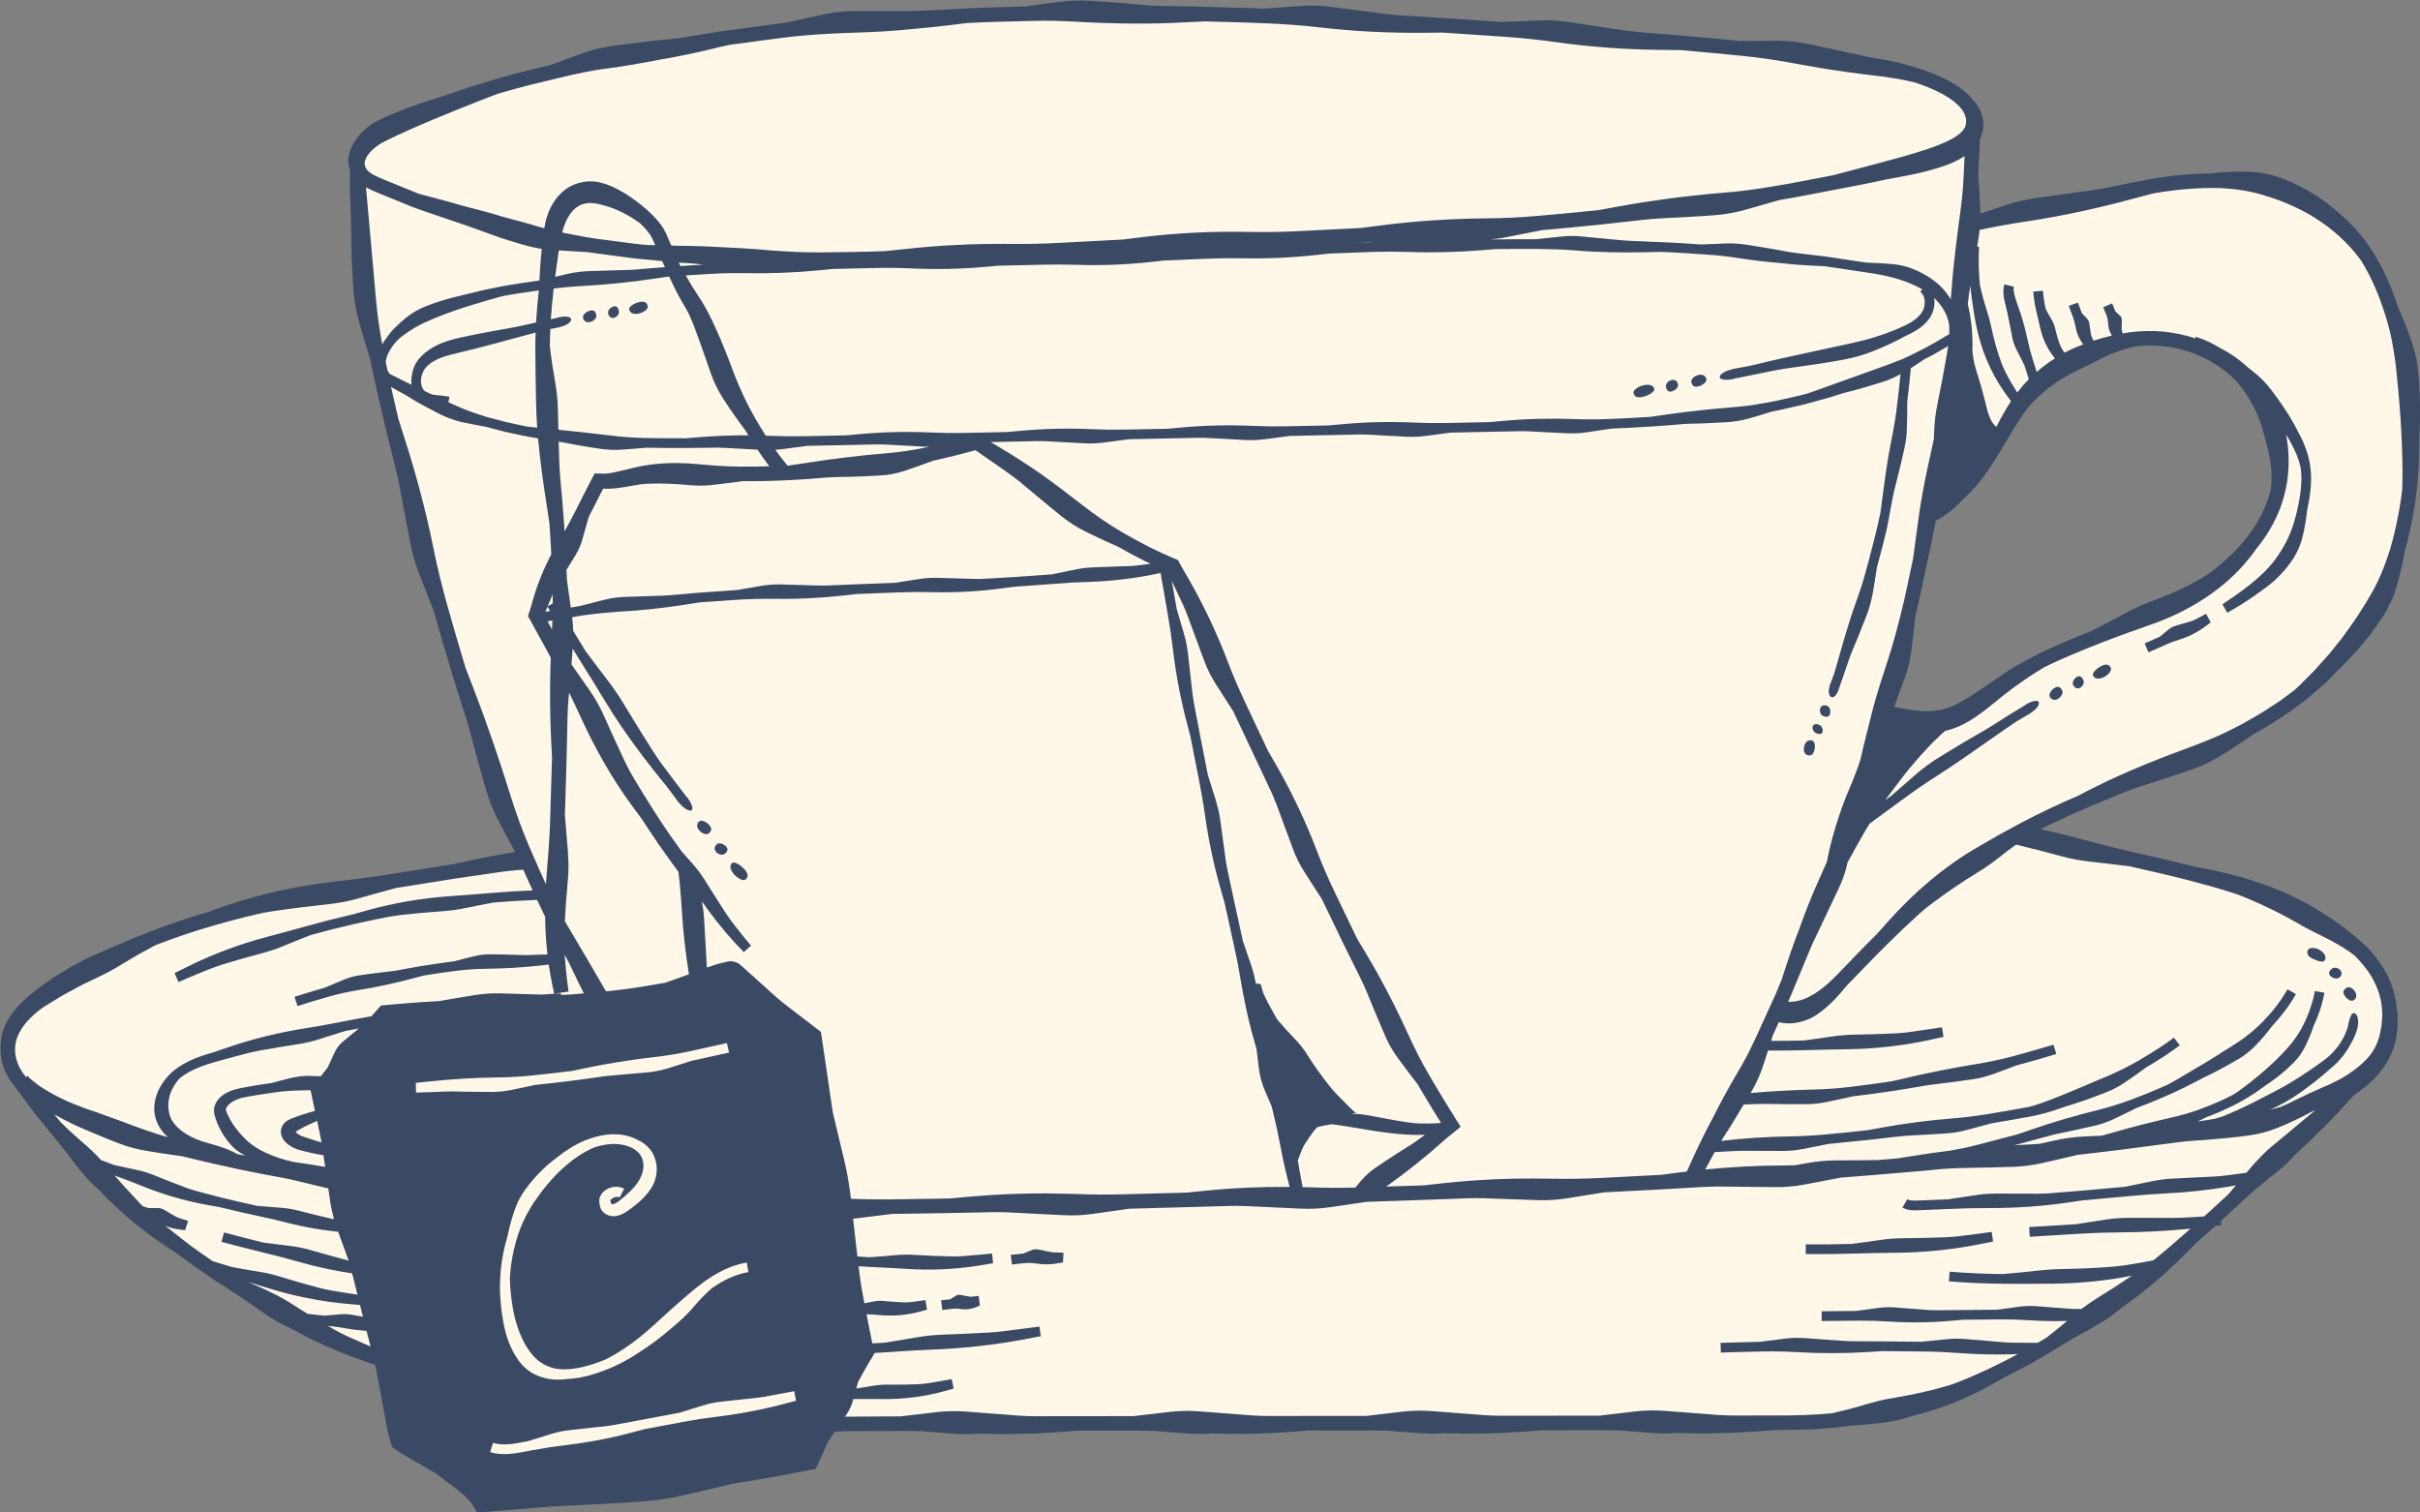
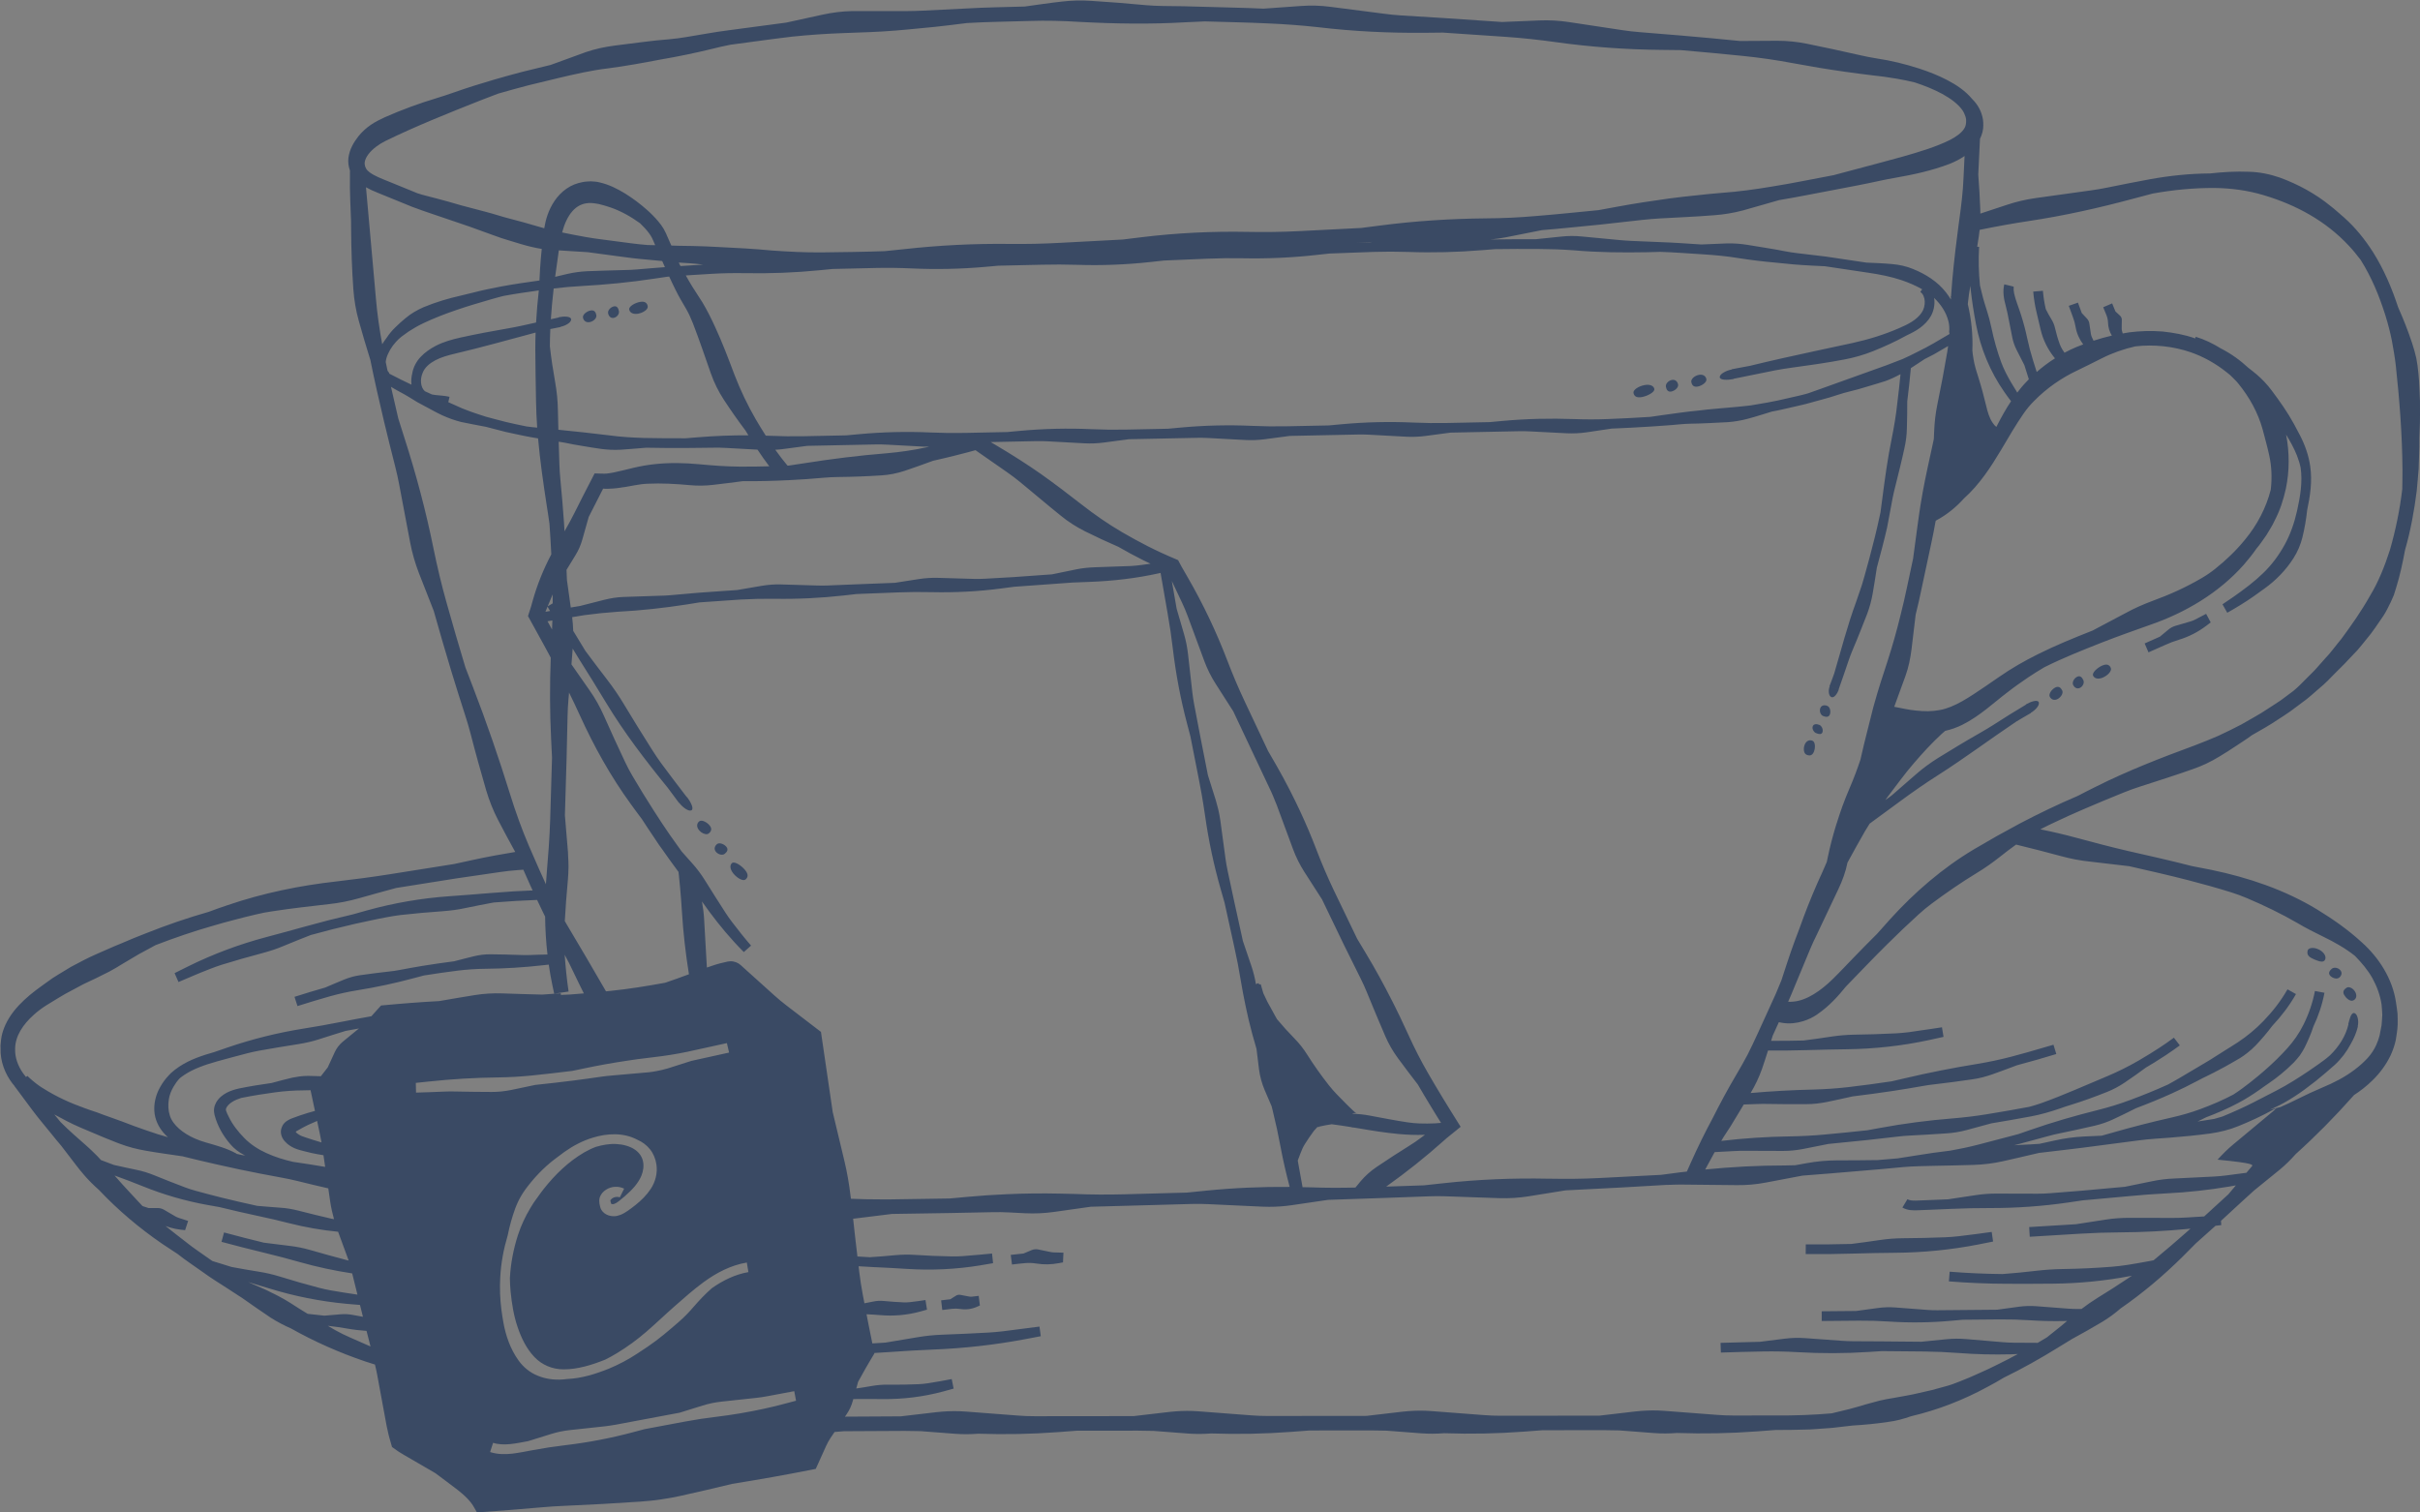
<svg xmlns="http://www.w3.org/2000/svg" fill="#000000" height="312.5" preserveAspectRatio="xMidYMid meet" version="1" viewBox="-0.1 -0.1 500.1 312.5" width="500.1" zoomAndPan="magnify">
  <rect x="-0.1" y="-0.1" width="500.1" height="312.5" fill="#808080" stroke="none" />
  <g>
    <g id="change1_1">
-       <path d="M98.832,310.705c-0.081-0.142-0.164-0.284-0.255-0.416 l-0.249-0.359c-0.357-0.471-0.651-0.818-0.954-1.132 c-0.582-0.612-1.265-1.222-2.144-1.912c-0.95-0.736-1.943-1.477-2.938-2.219 c-0.566-0.422-1.746-1.308-1.746-1.308l-6.518-3.787l-0.924-0.561l-0.211-0.135 l-0.952-0.671l-0.363-1.258l-0.232-0.864c-0.14-0.553-0.268-1.127-0.377-1.703 l-1.981-10.719c-0.093-0.518-0.213-1.037-0.335-1.556l-0.262-1.138l-2.688-0.856 c-5.276-1.794-10.35-4.05-15.061-6.698c-1.54-0.682-2.914-1.411-4.19-2.222 l-1.069-0.731c-1.648-1.123-3.291-2.244-4.907-3.4l-0.555-0.349l-2.15-1.404 l-1.187-0.761c-1.36-0.867-2.766-1.764-4.077-2.722 c-0.622-0.451-1.25-0.885-1.877-1.32c-1.091-0.755-2.219-1.536-3.255-2.37 l-3.356-2.22c-4.737-3.259-9.046-6.933-12.79-10.905 c-1.286-1.148-2.284-2.154-3.127-3.151c-0.78-0.893-1.511-1.857-2.217-2.789 c-0.397-0.523-0.792-1.046-1.197-1.558l-1.221-1.59 c-0.661-0.777-1.278-1.512-1.872-2.266c-0.479-0.598-0.96-1.181-1.441-1.764 c-0.852-1.032-1.734-2.1-2.538-3.18l-3.084-4.15l0.049-0.035l-0.785-0.991 l-0.187-0.216c-0.055-0.062-0.11-0.123-0.161-0.19 c-1.512-1.943-2.326-4.333-2.241-6.567l0.003-0.085l-0.009-0.085 c-0.027-0.258,0.005-0.548,0.042-0.884c0.024-0.209,0.039-0.353,0.053-0.496 c0.022-0.227,0.042-0.455,0.093-0.678c0.14-0.702,0.368-1.387,0.704-2.133 c0.742-1.63,1.93-3.195,3.627-4.779c1.314-1.239,2.671-2.217,4.106-3.251 l1.67-1.191l1.189-0.739l2.501-1.516l0.312-0.165 c1.556-0.828,3.166-1.684,4.784-2.386c0.617-0.264,1.236-0.539,1.854-0.813 c1.075-0.477,2.148-0.953,3.24-1.384l2.595-1.097l2.563-1.015 c4.206-1.679,8.515-3.152,12.811-4.379c1.245-0.469,2.482-0.906,3.988-1.408 c6.815-2.328,14.309-3.958,22.281-4.848c3.881-0.445,7.464-0.928,10.956-1.477 l13.351-2.122l4.108-0.891c2.543-0.552,5.336-1.077,8.539-1.604l1.659-0.273 l-0.812-1.473c-1.264-2.289-2.413-4.431-3.516-6.549 c-0.958-1.848-1.758-3.839-2.379-5.918c-1.322-4.555-2.35-8.293-3.236-11.755 c-0.301-1.18-0.648-2.321-1.076-3.672c-0.86-2.645-1.775-5.557-2.884-9.171 c-1.02-3.4-2.36-7.901-3.648-12.512l-0.038-0.114l-3.053-7.783 c-0.772-2.011-1.363-4.068-1.75-6.103l-2.268-11.977 c-0.245-1.306-0.522-2.566-0.823-3.74c-0.794-3.098-1.565-6.205-2.313-9.318 c-0.829-3.497-1.899-8.109-2.828-12.726l-0.03-0.119 c-0.949-3.047-1.703-5.595-2.373-8.017c-0.562-1.989-0.929-4.105-1.089-6.297 c-0.272-3.774-0.423-7.77-0.463-12.217c0.008-1.416-0.022-2.677-0.09-3.84 c-0.058-1.029-0.083-2.062-0.108-3.095c-0.014-0.571-0.028-1.143-0.048-1.714 l0.007-3.843l-0.077-0.204c-0.24-0.635-0.328-1.363-0.247-2.05 c0.219-1.623,1.082-2.907,1.809-3.842c0.635-0.795,1.423-1.52,2.327-2.141 c0.859-0.585,1.613-0.943,2.486-1.358l0.204-0.097 c3.328-1.474,6.904-2.794,10.601-3.911c1.139-0.348,2.264-0.717,3.378-1.109 c2.613-0.923,5.377-1.806,8.453-2.7c1.928-0.558,3.865-1.093,5.804-1.603 l5.913-1.441l7.348-2.68c1.701-0.576,3.624-1.008,5.688-1.276 c1.178-0.139,2.368-0.293,3.555-0.448c2.493-0.324,5.071-0.659,7.609-0.848 c1.201-0.109,2.39-0.262,3.553-0.456c1.03-0.162,2.069-0.341,3.108-0.52 c1.844-0.317,3.75-0.645,5.624-0.879l11.979-1.596l7.654-1.668 c1.983-0.43,3.939-0.666,5.812-0.701l11.271,0.001 c1.044,0,2.086-0.041,3.129-0.082l0.386-0.015l8.887-0.443 c2.766-0.168,5.579-0.236,8.299-0.303c1.245-0.03,2.491-0.061,3.736-0.1 l0.124-0.01l2.052-0.288c1.831-0.259,3.726-0.526,5.582-0.731 c1.233-0.147,2.477-0.221,3.708-0.221c0.718,0,1.437,0.025,2.152,0.074 l5.626,0.396l5.598,0.489c1.187,0.104,2.383,0.163,3.552,0.176 c2.856,0.019,5.749,0.077,8.852,0.177c1.433,0.046,2.868,0.083,4.302,0.119 c2.536,0.065,5.159,0.132,7.73,0.252l0.071,0.003l7.774-0.554 c0.717-0.053,1.438-0.079,2.146-0.079c1.236,0,2.473,0.081,3.677,0.241 l11.18,1.44c1.15,0.159,2.34,0.277,3.526,0.35l8.855,0.545l12.076,0.816 l7.774-0.324c0.412-0.016,0.827-0.025,1.241-0.025 c1.527,0,3.071,0.115,4.586,0.34l11.129,1.682 c1.165,0.179,2.353,0.316,3.526,0.408l8.84,0.725 c3.996,0.34,8.03,0.715,11.985,1.113l0.125,0.006l7.734-0.045 c1.924,0,3.868,0.196,5.814,0.582c4.108,0.84,7.712,1.616,11.011,2.372 c1.284,0.292,2.425,0.514,3.492,0.681c2.807,0.419,5.709,1.111,8.633,2.056 c2.194,0.723,3.968,1.453,5.578,2.294c1.574,0.83,3.38,1.913,4.818,3.647 l0.087,0.094c0.974,0.944,1.649,2.225,1.854,3.513l0.015,0.155 c0.034,0.31,0.066,0.603,0.049,0.845c0.002,0.394-0.043,0.75-0.139,1.165 c-0.092,0.366-0.238,0.759-0.429,1.149l-0.109,0.221l-0.369,7.705l0.007,0.077 c0.203,2.458,0.318,4.978,0.41,7.146c0.01,0.212,0.012,0.417,0.015,0.622 l0.028,1.839l6.944-2.294c1.883-0.631,3.824-1.091,5.777-1.367l11.331-1.577 c1.154-0.153,2.35-0.356,3.551-0.602c2.877-0.591,5.852-1.172,8.843-1.728 c4.165-0.755,8.266-1.15,12.181-1.174l0.124-0.007 c2.279-0.253,4.303-0.375,6.19-0.375c0.566,0,1.133,0.011,1.701,0.034 c1.928,0.042,3.943,0.424,6.012,1.135c3.817,1.398,7.223,3.304,10.1,5.656 c0.62,0.473,1.172,0.958,1.757,1.473c0.342,0.301,0.685,0.603,1.034,0.896 c2.061,1.828,4.005,4.154,5.756,6.894c1.982,3.144,3.639,6.786,5.065,11.13 l0.044,0.114c1.111,2.488,2.072,4.955,2.855,7.334 c0.318,0.964,0.594,1.951,0.82,2.933c0.169,0.846,0.303,1.8,0.413,2.97 c0.143,1.269,0.191,2.568,0.239,3.824c0.024,0.656,0.049,1.31,0.086,1.962 v1.414c0.006,1.408,0.013,2.864-0.063,4.275 c-0.061,1.128-0.082,2.322-0.066,3.647l-0.148,4.517l-0.126,1.487 c-0.081,0.997-0.162,1.994-0.264,2.991c-0.559,4.453-1.336,8.384-2.37,11.991 c-0.421,2.25-0.983,5.054-1.837,7.795c-0.15,0.515-0.303,1.006-0.47,1.494 c-0.17,0.403-0.379,0.874-0.598,1.34c-0.41,0.849-0.882,1.823-1.437,2.679 c-0.317,0.444-0.651,0.935-0.983,1.425c-0.783,1.153-1.523,2.241-2.391,3.242 l-0.666,0.821c-0.394,0.49-0.787,0.979-1.201,1.451l-1.994,2.095 c-0.509,0.572-1.027,1.078-1.545,1.585c-0.328,0.321-0.655,0.642-0.974,0.971 l-0.213,0.22c-1,1.035-1.945,2.012-3.002,2.872 c-0.365,0.308-0.707,0.609-1.051,0.91c-0.812,0.714-1.579,1.389-2.414,1.967 l-2.531,1.885c-0.513,0.376-1.055,0.722-1.597,1.068 c-0.315,0.202-0.631,0.404-0.943,0.612c-1.437,0.978-2.977,1.854-4.467,2.701 l-0.851,0.485l-0.061,0.047c-0.686,0.521-1.397,0.984-2.151,1.476 c-0.361,0.235-0.721,0.471-1.08,0.713c-0.888,0.594-2.069,1.371-3.292,2.095 c-1.746,1.08-3.559,1.939-5.404,2.567c-3.246,1.145-6.546,2.207-9.738,3.233 l-1.145,0.368c-1.129,0.363-2.269,0.776-3.385,1.227 c-2.491,1.009-5.426,2.21-8.314,3.465c-1.799,0.778-3.712,1.614-5.58,2.515 c-1.214,0.548-2.43,1.158-3.457,1.681l-3.04,1.55l3.345,0.673 c2.551,0.513,5.034,1.096,7.378,1.735c3.327,0.892,7.092,1.902,10.72,2.739 l1.69,0.383c3.764,0.853,7.656,1.735,11.461,2.722 c1.443,0.266,2.797,0.538,4.155,0.813c8.412,1.757,15.42,4.383,21.42,8.027 c3.684,2.253,6.548,4.358,9.011,6.622c3.729,3.325,6.114,7.504,6.729,11.778 c0.099,0.547,0.161,1.059,0.224,1.573l0.086,0.68 c0.026,0.412,0.021,0.902,0.017,1.393l-0.001,0.749 c-0.043,0.929-0.201,1.91-0.368,2.948c-0.188,0.883-0.517,1.862-0.967,2.851 c-0.833,1.756-2.058,3.447-3.536,4.875c-1.073,1.051-2.255,1.992-3.623,2.882 l-0.132,0.086l-0.368,0.412c-3.733,4.208-7.66,8.174-11.675,11.791l-0.092,0.092 c-1.104,1.237-2.134,2.243-3.148,3.076c-1.39,1.148-2.791,2.279-4.192,3.409 l-1.147,0.925l-0.452,0.405c-0.744,0.671-1.49,1.343-2.223,2.028 c-1.393,1.296-2.795,2.588-4.202,3.873l-0.42,0.383l0.021,0.332l-0.452,0.055 l-0.279,0.253c-1.332,1.207-2.668,2.409-4.024,3.592 c-0.966,0.987-1.87,1.902-2.791,2.803c-4.048,4.01-8.308,7.569-12.668,10.581 l-0.055,0.037l-0.049,0.043c-1.192,1.035-2.437,1.942-3.699,2.695 c-1.909,1.135-3.941,2.288-6.213,3.522l-2.883,1.768 c-3.868,2.39-7.49,4.399-11.071,6.141c-1.302,0.777-2.4,1.398-3.449,1.948 c-4.947,2.698-10.15,4.697-15.479,5.949l-0.121,0.035 c-1.708,0.598-3.122,0.949-4.45,1.107c-2.182,0.34-4.498,0.577-7.331,0.753 l-0.881,0.096c-0.779,0.086-1.558,0.172-2.337,0.271 c-0.696,0.1-1.38,0.147-2.105,0.196c-0.349,0.024-0.697,0.047-1.046,0.077 c-0.293,0.019-0.612,0.043-0.931,0.068c-0.754,0.058-1.465,0.112-2.178,0.115 c-1.663,0.048-3.589,0.097-5.503,0.097l-0.858-0.003l-3.953,0.293 c-3.667,0.275-7.41,0.415-11.127,0.415c-1.734,0-3.496-0.03-5.239-0.09 l-0.067-0.002l-0.068,0.006c-0.811,0.065-1.625,0.097-2.422,0.097 c-0.733,0-1.469-0.027-2.188-0.082l-7.113-0.543l-0.699-0.017 c-0.86-0.019-1.721-0.038-2.582-0.038l-12.686,0.013l-3.943,0.293 c-3.667,0.275-7.411,0.415-11.127,0.415c-1.735,0-3.497-0.03-5.24-0.09 l-0.067-0.002l-0.068,0.006c-0.809,0.065-1.625,0.098-2.421,0.098 c-0.733,0-1.469-0.028-2.189-0.083l-7.113-0.544l-0.76-0.018 c-0.841-0.019-1.681-0.037-2.522-0.037l-12.685,0.013l-3.944,0.293 c-3.667,0.275-7.41,0.415-11.125,0.415c-1.735,0-3.498-0.03-5.241-0.09 l-0.067-0.002l-0.068,0.006c-0.812,0.065-1.628,0.098-2.425,0.098 c-0.733,0-1.468-0.028-2.186-0.083l-7.113-0.543l-0.79-0.019 c-0.833-0.018-1.664-0.037-2.497-0.037l-12.681,0.014l-3.943,0.293 c-3.669,0.275-7.414,0.415-11.133,0.415c-1.732,0-3.493-0.031-5.233-0.09 l-0.067-0.002l-0.068,0.005c-0.811,0.065-1.627,0.098-2.422,0.098 c-0.734,0-1.469-0.028-2.188-0.083l-7.113-0.543l-0.766-0.018 c-0.84-0.019-1.677-0.037-2.516-0.037l-12.677,0.067l-2.58,0.208 c0,0-0.998,1.476-1.154,1.713c-0.362,0.549-0.685,1.129-0.962,1.726l-1.933,4.277 l-4.209,0.814l-4.141,0.76c-2.757,0.488-5.527,0.958-8.298,1.404 c-4.092,0.987-7.424,1.761-10.575,2.455c-2.691,0.6-5.464,1-8.242,1.191 c-5.146,0.354-10.432,0.648-15.71,0.873c-1.543,0.059-3.146,0.164-4.893,0.32 l-6.184,0.519l-6.266,0.472L98.832,310.705z M444.175,70.119 c-1.047,0-2.105,0.06-3.141,0.179l-0.13,0.022 c-2.595,0.593-5.03,1.463-7.235,2.589c-1.029,0.54-2.052,1.035-3.075,1.531 c-0.689,0.334-1.378,0.667-2.064,1.012c-3.416,1.624-6.48,3.794-9.084,6.439 c-0.822,0.808-1.603,1.736-2.304,2.745c-1.349,1.925-2.581,4.008-3.774,6.022 l-0.964,1.622c-1.91,3.199-4.214,6.85-7.411,9.714l-0.092,0.092 c-1.641,1.827-3.501,3.297-5.524,4.367l-0.502,0.266l-0.137,0.678l-0.053,0.234 c-0.332,1.94-0.751,3.881-1.157,5.758c-0.168,0.776-1.67,7.817-1.67,7.817 c-0.458,2.204-0.838,3.877-1.234,5.431l-0.02,0.075l-0.864,7.234 c-0.252,2.012-0.642,3.734-1.194,5.258l-2.793,7.663l2.411,0.47 c1.215,0.244,2.364,0.474,3.494,0.58c0.933,0.101,1.723,0.15,2.468,0.15 c0.986,0,1.889-0.084,2.844-0.264c3.189-0.56,6.345-2.691,9.398-4.753 l3.379-2.316c2.313-1.609,4.86-3.098,7.789-4.557 c3.672-1.839,7.409-3.349,11.233-4.86l0.119-0.055l6.905-3.658 c1.585-0.871,3.341-1.661,5.382-2.425c3.802-1.383,7.158-2.939,10.248-4.753 c0.988-0.564,1.962-1.226,2.965-2.02c2.479-1.975,4.631-4.084,6.4-6.271 c2.628-3.178,4.539-6.89,5.52-10.727l0.02-0.075l0.009-0.078 c0.31-2.596,0.191-5.149-0.354-7.587c-0.281-1.303-0.627-2.596-0.962-3.847 c-0.14-0.526-0.282-1.053-0.42-1.585c-0.971-3.432-2.768-6.807-5.204-9.786 c-0.256-0.345-0.569-0.658-0.873-0.961l-0.326-0.33 c-0.485-0.504-0.945-0.912-1.41-1.252c-2.347-1.883-4.965-3.347-7.74-4.317 C450.207,70.612,447.225,70.119,444.175,70.119z" fill="#fff7e8" />
-     </g>
+       </g>
    <g id="change2_1">
-       <path d="M499.994,82.837c-0.109-1.935-0.109-3.894-0.328-5.83 c-0.099-1.047-0.231-2.094-0.437-3.125c-0.237-1.026-0.521-2.041-0.849-3.038 c-0.833-2.531-1.813-5.016-2.898-7.446c-1.296-3.946-2.941-7.826-5.193-11.399 c-1.67-2.615-3.644-5.081-5.993-7.164c-0.938-0.787-1.826-1.635-2.803-2.378 c-3.091-2.528-6.682-4.475-10.465-5.861c-2.05-0.705-4.201-1.152-6.35-1.198 c-2.725-0.113-5.422,0.053-8.071,0.346c-4.166,0.026-8.311,0.455-12.391,1.194 c-2.962,0.551-5.918,1.128-8.866,1.733c-1.151,0.237-2.309,0.435-3.475,0.589 l-11.334,1.578c-2.035,0.288-4.037,0.763-5.983,1.415l-5.409,1.788 c-0.004-0.293-0.005-0.585-0.019-0.877c-0.102-2.399-0.217-4.796-0.415-7.193 l0.355-7.381c0.215-0.438,0.396-0.909,0.52-1.406 c0.111-0.478,0.174-0.937,0.166-1.347c0.031-0.419-0.032-0.851-0.075-1.271 c-0.269-1.696-1.151-3.162-2.2-4.18c-1.48-1.783-3.325-2.962-5.182-3.941 c-1.869-0.977-3.805-1.726-5.761-2.371c-2.88-0.93-5.833-1.654-8.815-2.099 c-1.144-0.178-2.28-0.408-3.41-0.664c-3.669-0.841-7.353-1.625-11.046-2.38 c-1.993-0.396-4.02-0.608-6.052-0.605l-7.734,0.045 c-4-0.403-8.003-0.774-12.006-1.114l-8.844-0.726 c-1.151-0.09-2.299-0.222-3.441-0.398L324.056,4.451 c-2.002-0.299-4.028-0.408-6.051-0.327l-7.709,0.321L298.277,3.632l-8.855-0.545 c-1.153-0.071-2.302-0.185-3.447-0.343l-11.175-1.439 c-2.01-0.266-4.041-0.317-6.065-0.169l-7.704,0.549 c-4.013-0.188-8.033-0.244-12.049-0.373c-2.958-0.096-5.916-0.159-8.876-0.178 c-1.156-0.014-2.311-0.071-3.463-0.172l-5.618-0.491l-5.627-0.396 c-2.024-0.14-4.059-0.089-6.073,0.151c-2.559,0.281-5.114,0.672-7.666,1.022 c-4.019,0.128-8.041,0.161-12.057,0.405l-8.874,0.442 c-1.156,0.046-2.312,0.097-3.469,0.097l-11.295-0.001 c-2.031,0.039-4.055,0.298-6.042,0.728l-7.557,1.652l-11.969,1.595 c-2.942,0.367-5.853,0.944-8.781,1.406c-1.142,0.191-2.291,0.339-3.446,0.444 c-3.762,0.28-7.479,0.86-11.229,1.302c-2.018,0.261-4.015,0.685-5.942,1.338 l-7.286,2.657l-5.87,1.431c-1.948,0.512-3.893,1.051-5.833,1.611 c-2.856,0.83-5.7,1.725-8.515,2.721c-1.1,0.386-2.209,0.75-3.327,1.092 c-3.638,1.099-7.238,2.411-10.769,3.976c-0.952,0.454-1.841,0.86-2.853,1.548 c-0.96,0.66-1.838,1.448-2.591,2.391c-0.933,1.199-1.808,2.624-2.051,4.433 c-0.102,0.868,0.006,1.79,0.315,2.608l-0.005,3.667 c0.055,1.613,0.065,3.229,0.157,4.84c0.073,1.258,0.095,2.519,0.088,3.78 c0.036,4.093,0.17,8.198,0.465,12.292c0.161,2.207,0.527,4.401,1.128,6.528 c0.749,2.704,1.554,5.386,2.383,8.053c0.86,4.279,1.834,8.53,2.838,12.77 c0.751,3.119,1.523,6.232,2.317,9.336c0.312,1.211,0.577,2.436,0.807,3.665 l2.268,11.979c0.41,2.154,1.026,4.268,1.812,6.315l3.053,7.782 c1.171,4.192,2.404,8.369,3.657,12.54c0.94,3.067,1.894,6.13,2.887,9.182 c0.377,1.195,0.747,2.393,1.057,3.608c1.011,3.947,2.111,7.875,3.25,11.8 c0.631,2.112,1.449,4.169,2.464,6.126c1.149,2.209,2.328,4.399,3.528,6.575 c-2.878,0.474-5.748,0.997-8.598,1.615l-4.044,0.878l-13.349,2.122 c-3.62,0.57-7.253,1.052-10.903,1.47c-7.618,0.851-15.214,2.405-22.525,4.902 c-1.32,0.44-2.634,0.897-3.937,1.392c-4.37,1.248-8.686,2.725-12.923,4.417 l-2.588,1.026l-2.568,1.086c-1.731,0.682-3.414,1.478-5.132,2.212 c-1.789,0.776-3.512,1.706-5.239,2.625l-2.514,1.524l-1.248,0.778l-1.2,0.853 c-1.594,1.152-3.18,2.259-4.696,3.689c-1.505,1.403-2.955,3.081-3.902,5.16 c-0.335,0.747-0.614,1.534-0.776,2.351c-0.094,0.404-0.109,0.82-0.161,1.226 c-0.044,0.408-0.095,0.811-0.051,1.227c-0.102,2.709,0.947,5.356,2.483,7.33 c0.119,0.155,0.253,0.291,0.375,0.441l-0.018,0.013l3.805,5.118 c1.269,1.705,2.669,3.309,3.998,4.969c0.603,0.767,1.231,1.513,1.863,2.255 l1.231,1.603c1.147,1.452,2.219,2.982,3.439,4.379 c0.971,1.147,2.046,2.201,3.171,3.198c3.913,4.154,8.311,7.856,13,11.082 l3.264,2.154c1.658,1.334,3.456,2.476,5.177,3.723 c1.718,1.255,3.53,2.366,5.316,3.519l2.171,1.417l0.492,0.307 c1.984,1.419,4.008,2.785,6.031,4.167c1.353,0.86,2.776,1.611,4.245,2.254 c4.87,2.739,10.007,5.002,15.282,6.795l2.042,0.651 c0.151,0.66,0.317,1.318,0.437,1.985l1.981,10.723 c0.114,0.601,0.246,1.199,0.396,1.791l0.238,0.884l0.477,1.657l0.898,0.637 l0.443,0.308l0.233,0.148l0.944,0.572l6.455,3.751 c1.533,1.157,3.133,2.326,4.611,3.47c0.734,0.577,1.42,1.169,2.023,1.803 c0.304,0.315,0.575,0.647,0.832,0.984l0.247,0.355 c0.107,0.155,0.197,0.326,0.294,0.49l0.562,0.993l0.052,0.012l6.984-0.526 l6.19-0.52c1.611-0.144,3.225-0.254,4.84-0.317 c5.246-0.224,10.492-0.514,15.74-0.875c2.83-0.194,5.651-0.599,8.417-1.216 c3.514-0.774,7.016-1.598,10.508-2.443c2.778-0.448,5.552-0.918,8.324-1.409 l4.152-0.762l4.813-0.931l2.181-4.826c0.252-0.544,0.544-1.069,0.876-1.574 c0.273-0.414,0.557-0.817,0.832-1.229l1.917-0.157l12.61-0.067 c1.085-0.001,2.169,0.03,3.253,0.052l7.113,0.544 c1.597,0.122,3.2,0.112,4.796-0.015c5.5,0.189,11.006,0.085,16.497-0.328 l3.855-0.29l12.622-0.013c1.085-0.001,2.169,0.03,3.253,0.052l7.113,0.543 c1.597,0.122,3.2,0.112,4.796-0.016c5.5,0.19,11.006,0.085,16.497-0.327 l3.855-0.29l12.622-0.013c1.085-0.001,2.169,0.03,3.253,0.052l7.113,0.543 c1.597,0.122,3.2,0.112,4.796-0.015c5.5,0.189,11.006,0.085,16.497-0.328 l3.855-0.29l12.622-0.013c1.085-0.001,2.169,0.03,3.253,0.052l7.113,0.543 c1.597,0.122,3.2,0.112,4.796-0.016c5.5,0.19,11.006,0.085,16.497-0.327 l3.855-0.29c2.09,0.017,4.227-0.031,6.374-0.093 c1.071-0.003,2.138-0.118,3.206-0.187c1.067-0.09,2.139-0.125,3.2-0.278 c1.045-0.134,2.093-0.243,3.14-0.36c2.469-0.153,4.942-0.375,7.397-0.758 c1.612-0.191,3.177-0.631,4.703-1.165c5.503-1.293,10.826-3.363,15.759-6.053 c1.161-0.608,2.296-1.258,3.417-1.931c3.836-1.867,7.553-3.961,11.172-6.198 c0.944-0.579,1.885-1.158,2.829-1.736c2.104-1.144,4.192-2.319,6.254-3.546 c1.374-0.82,2.663-1.771,3.869-2.818c4.597-3.177,8.874-6.797,12.825-10.71 c0.926-0.908,1.837-1.83,2.741-2.757c1.36-1.188,2.701-2.395,4.039-3.607 l1.188-0.144l-0.054-0.882c1.411-1.288,2.816-2.582,4.213-3.883 c0.86-0.804,1.736-1.589,2.611-2.377c1.785-1.443,3.577-2.879,5.346-4.341 c1.185-0.973,2.262-2.061,3.281-3.202c4.15-3.738,8.07-7.715,11.766-11.883 l0.261-0.294c1.339-0.871,2.62-1.866,3.799-3.023 c1.52-1.467,2.844-3.24,3.792-5.238c0.458-1.008,0.827-2.064,1.058-3.154 c0.172-1.065,0.336-2.089,0.383-3.147c-0.007-0.768,0.025-1.528-0.028-2.287 c-0.101-0.761-0.176-1.52-0.31-2.266c-0.715-4.974-3.587-9.35-7.101-12.483 c-2.846-2.616-5.978-4.793-9.198-6.762c-6.756-4.103-14.262-6.602-21.801-8.176 c-1.365-0.277-2.727-0.551-4.093-0.799c-4.386-1.137-8.809-2.118-13.182-3.113 c-3.541-0.817-7.129-1.776-10.675-2.727c-2.464-0.671-4.953-1.25-7.456-1.754 c1.133-0.577,2.27-1.145,3.433-1.67c1.82-0.877,3.676-1.69,5.537-2.495 c2.739-1.19,5.506-2.326,8.287-3.453c1.086-0.44,2.185-0.839,3.304-1.198 c3.63-1.168,7.271-2.326,10.901-3.607c1.963-0.668,3.85-1.572,5.626-2.669 c1.136-0.672,2.249-1.396,3.352-2.133c1.1-0.742,2.224-1.422,3.284-2.227 c1.794-1.025,3.603-2.022,5.32-3.19c0.862-0.574,1.754-1.102,2.591-1.716 l2.499-1.861c1.258-0.873,2.366-1.943,3.536-2.932 c1.191-0.968,2.25-2.082,3.318-3.186c0.836-0.86,1.728-1.666,2.528-2.565 l2.028-2.131c0.645-0.738,1.244-1.516,1.87-2.277 c1.298-1.496,2.323-3.178,3.473-4.799c0.581-0.896,1.05-1.857,1.514-2.818 c0.227-0.483,0.444-0.97,0.648-1.462c0.173-0.505,0.331-1.014,0.479-1.525 c0.802-2.579,1.362-5.208,1.844-7.82c1.147-3.997,1.895-8.087,2.411-12.199 c0.155-1.517,0.263-3.039,0.396-4.559l0.15-4.57 c-0.015-1.189-0.001-2.379,0.064-3.57 C500.035,86.72,499.989,84.783,499.994,82.837z M496.331,101.012 c-0.504,4.257-1.368,8.457-2.553,12.56c-1.069,3.298-2.339,6.548-4.132,9.49 c-1.756,3.132-3.813,6.043-5.919,8.898c-1.151,1.35-2.154,2.824-3.406,4.099 l-1.778,2.005c-0.582,0.682-1.264,1.269-1.884,1.92 c-0.921,0.914-1.807,1.877-2.824,2.699l-2.569,1.915 c-0.881,0.606-1.794,1.171-2.689,1.759c-1.765,1.214-3.695,2.192-5.544,3.286 c-1.555,0.812-3.132,1.585-4.723,2.324c-1.622,0.687-3.24,1.37-4.891,1.983 c-6.896,2.542-13.816,5.212-20.501,8.571c-1.205,0.604-2.41,1.202-3.605,1.839 c-4.055,1.722-8.052,3.643-11.984,5.705l-0.646,0.353l-3.398,1.858l-0.722,0.395 c-0.385,0.218-0.764,0.445-1.148,0.664c-1.191,0.682-2.381,1.366-3.565,2.063 c-6.524,3.887-12.311,8.901-17.344,14.451l-2.699,3.025 c-1.56,1.555-3.111,3.118-4.637,4.7c-1.539,1.569-3.035,3.206-4.541,4.666 c-2.43,2.369-5.309,4.409-8.158,4.652c-0.357,0.036-0.706,0.042-1.049,0.026 c0.478-1.081,0.947-2.166,1.383-3.265l3.177-7.641 c0.41-0.996,0.875-1.97,1.353-2.936l4.501-9.505 c0.807-1.714,1.467-3.493,1.837-5.358l0.01-0.048 c1.18-2.169,2.379-4.332,3.608-6.472c0.216-0.374,0.457-0.732,0.679-1.103 c0.097-0.162,0.199-0.322,0.298-0.483l1.42-1.042l2.039-1.495l2.898-2.125 c2.53-1.868,5.112-3.662,7.757-5.345l0-0 c5.521-3.512,10.748-7.442,16.178-11.079c1.017-0.593,2.019-1.214,3.048-1.784 l-0.523-0.915l0.498,0.871c0.89-0.5,1.787-1.49,1.652-2.08 c-0.01-0.042-0.01-0.087-0.031-0.125c-0.31-0.564-1.649-0.082-2.617,0.462 l0.025,0.043c-2.298,1.363-4.563,2.776-6.801,4.227 c-0.889,0.544-1.769,1.098-2.677,1.609c-2.941,1.67-5.835,3.42-8.712,5.2 c-1.546,0.968-3.03,2.043-4.406,3.233l-5.228,4.547l-1.275,0.934 c0.166-0.225,0.315-0.464,0.484-0.686c1.8-2.349,3.509-4.742,5.328-6.84 c1.865-2.183,3.803-4.284,5.871-6.193c0.224-0.202,0.455-0.392,0.683-0.587 c1.241-0.281,2.433-0.709,3.519-1.244c1.862-0.934,3.496-2.088,4.996-3.257 c1.514-1.168,2.879-2.365,4.288-3.418c1.388-1.1,2.861-2.112,4.344-3.131 c1.085-0.715,2.182-1.425,3.318-2.084c3.832-1.923,7.865-3.523,11.926-5.127 c3.31-1.299,6.686-2.477,10.089-3.693c7.128-2.469,14.067-6.54,19.241-12.391 c0.911-1.074,1.811-2.151,2.602-3.318c0.752-0.866,1.376-1.843,2.05-2.778 c0.583-1,1.239-1.957,1.716-3.022c1.079-2.059,1.817-4.305,2.313-6.588 c0.765-3.641,0.763-7.473,0.055-11.162c0.857,1.376,1.623,2.786,2.219,4.266 c0.31,0.837,0.61,1.689,0.778,2.57c0.426,2.902-0.077,5.948-0.749,8.959 c-0.556,2.439-1.368,4.813-2.546,6.941c-1.233,2.227-2.691,4.201-4.499,5.925 c-1.79,1.741-3.853,3.28-5.995,4.791c-0.773,0.545-1.563,1.078-2.362,1.607 l0.994,1.743c1.885-1.075,3.77-2.196,5.57-3.478l2.112-1.516 c2.295-1.641,4.393-3.765,5.968-6.231c0.855-1.323,1.472-2.786,1.855-4.281 c0.479-1.902,0.795-3.806,1.001-5.702c0.616-2.896,1.082-5.953,0.637-9.037 c-0.313-2.259-1.086-4.421-2.112-6.402c-0.391-0.781-0.813-1.541-1.221-2.308 c-1.348-2.481-2.98-4.774-4.641-6.99c-0.898-1.196-1.929-2.31-3.084-3.29 c-0.567-0.479-1.154-0.937-1.743-1.393c-1.705-1.582-3.61-2.937-5.668-3.992 c-1.621-1-3.346-1.85-5.192-2.412l-0.104,0.342 c-2.183-0.784-4.451-1.175-6.727-1.429c-2.314-0.18-4.637-0.121-6.928,0.175 c-0.448,0.06-0.89,0.153-1.335,0.229l-0.148-0.541 c-0.048-0.166-0.069-0.338-0.062-0.52c0.02-0.59,0.028-1.182,0.026-1.779 c-0.001-0.321-0.127-0.605-0.373-0.839l-0.944-0.875 c-0.217-0.558-0.444-1.112-0.682-1.661l-0.807,0.349l-1.035,0.448 c0.244,0.565,0.477,1.134,0.698,1.709c0.18,0.467,0.279,0.964,0.295,1.485 c0.03,0.97,0.298,1.843,0.786,2.667c-1.275,0.293-2.535,0.646-3.779,1.054 l-0.355-0.753c-0.091-0.199-0.155-0.411-0.192-0.633l-0.324-2.17 c-0.053-0.39-0.22-0.732-0.502-1.027l-1.066-1.139l-0.784-2.146l-1.894,0.662 c0.276,0.791,0.565,1.578,0.865,2.361c0.243,0.637,0.424,1.297,0.54,1.987 c0.225,1.33,0.764,2.549,1.574,3.623c-0.442,0.169-0.888,0.326-1.326,0.508 c-0.864,0.362-1.711,0.769-2.542,1.209c-0.161-0.242-0.325-0.482-0.477-0.729 c-0.192-0.311-0.347-0.646-0.482-0.987c-0.413-1.125-0.747-2.265-1.004-3.41 c-0.14-0.617-0.376-1.191-0.711-1.74c-0.433-0.694-0.824-1.418-1.198-2.164 c-0.284-1.24-0.482-2.501-0.588-3.767l-0.876,0.073l-1.124,0.094 c0.123,1.463,0.359,2.915,0.702,4.342l0.824,3.498 c0.504,2.179,1.539,4.227,2.967,5.954c-1.329,0.837-2.589,1.779-3.773,2.82 l-0.765-2.42c-0.477-1.509-0.88-3.04-1.207-4.591 c-0.342-1.619-0.765-3.214-1.268-4.784c-0.497-1.585-1.149-3.12-1.424-4.436 c-0.1-0.484-0.136-0.952-0.094-1.412l-1.096-0.266l-0.854-0.208 c-0.371,1.563-0.063,3.073,0.294,4.396c0.142,0.523,0.266,1.032,0.37,1.545 l0.993,5.018c0.179,0.903,0.48,1.774,0.9,2.598l1.598,3.138l0.925,2.925 c-0.66,0.674-1.31,1.358-1.887,2.108c-0.175,0.21-0.337,0.427-0.505,0.641 c-0.845-1.336-1.655-2.693-2.375-4.102c-0.351-0.683-0.644-1.395-0.926-2.106 c-0.853-2.341-1.53-4.732-2.029-7.145c-0.273-1.3-0.617-2.579-1.026-3.846 c-0.539-1.605-0.967-3.251-1.347-4.92c-0.274-2.655-0.338-5.333-0.183-7.996 l-0.395-0.023c0.107-0.691,0.212-1.383,0.323-2.074 c0.074-0.471,0.135-0.943,0.184-1.416c3.371-0.692,6.752-1.31,10.148-1.819 c7.359-1.104,14.594-2.731,21.735-4.655l3.87-1.026 c4.213-0.758,8.485-1.177,12.74-1.155c3.458,0.034,6.905,0.499,10.156,1.474 c6.797,2.02,12.886,5.35,17.646,10.462c0.867,0.915,1.669,1.903,2.441,2.926 c2.24,3.538,3.87,7.491,5.143,11.565c0.512,1.661,0.954,3.348,1.299,5.062 c0.319,1.717,0.615,3.439,0.82,5.168c0.783,7.232,1.336,14.423,1.384,21.68 C496.367,98.386,496.372,99.699,496.331,101.012z M452.101,181.796 c2.971,0.765,5.922,1.589,8.842,2.499c1.137,0.364,2.264,0.762,3.357,1.238 c3.56,1.517,7.036,3.187,10.318,5.087c1.752,1.051,3.568,1.951,5.374,2.842 c2.304,1.114,4.552,2.382,6.56,3.968c1.39,1.424,2.681,2.943,3.633,4.646 c0.929,1.707,1.598,3.534,1.879,5.441c0.07,0.704,0.106,1.414,0.146,2.122 c-0.057,0.712-0.071,1.426-0.152,2.137c-0.139,0.704-0.254,1.424-0.406,2.117 c-0.183,0.668-0.402,1.329-0.698,1.962c-0.448,0.994-1.063,1.922-1.816,2.735 c-0.808,0.875-1.706,1.66-2.662,2.379c-0.533,0.402-1.082,0.785-1.652,1.144 c-1.033,0.65-2.119,1.229-3.238,1.752c-0.509,0.238-1.022,0.468-1.543,0.683 c-1.851,0.792-3.681,1.625-5.5,2.543c-1.103,0.561-2.234,1.085-3.381,1.584 c-0.722,0.198-1.451,0.375-2.183,0.541c0.283-0.124,0.569-0.235,0.851-0.367 l0-0c2.971-1.365,5.669-3.215,8.172-5.2 c0.164-0.131,0.336-0.256,0.499-0.387c0.674-0.548,1.323-1.083,1.971-1.631 c0.446-0.377,0.898-0.778,1.351-1.177c0.195-0.171,0.383-0.328,0.581-0.506 c1.339-1.239,2.442-2.703,3.281-4.299c0.655-1.123,1.174-2.34,1.49-3.628 l-0.049-0.012c0.305-1.138-0.071-2.59-0.669-2.74 c-0.041-0.01-0.081-0.032-0.125-0.029c-0.62,0.031-0.889,1.307-1.155,2.29 l0.049,0.012c-0.546,2.434-1.997,4.691-3.844,6.463 c-0.725,0.657-1.614,1.289-2.471,1.898c-0.089,0.062-0.178,0.123-0.267,0.185 c-0.555,0.389-1.111,0.775-1.669,1.154c-1.037,0.705-2.083,1.38-3.138,2.031 c-1.161,0.715-2.333,1.401-3.532,2.012c-1.594,0.822-3.169,1.633-4.769,2.457 c-2.041,1.038-4.194,1.999-6.346,2.889c-0.571,0.175-1.146,0.336-1.72,0.5 c-1.145,0.175-2.289,0.356-3.437,0.539c0.578-0.288,1.165-0.559,1.736-0.861 c2.246-0.849,4.467-1.801,6.607-2.939c1.581-0.828,3.093-1.799,4.556-2.828 c0.553-0.427,1.148-0.799,1.717-1.208c0.471-0.321,0.937-0.653,1.395-0.996 c0.871-0.652,1.714-1.349,2.529-2.084c0.471-0.426,0.934-0.862,1.383-1.315 c0.031-0.032,0.057-0.07,0.087-0.103c0.398-0.423,0.776-0.867,1.129-1.328 c0.354-0.518,0.686-1.052,0.978-1.605c0.697-1.435,1.346-2.875,1.821-4.375 c1.049-2.208,1.834-4.551,2.288-6.965l-0.864-0.161l-1.109-0.206 c-0.456,2.397-1.262,4.729-2.35,6.926c-0.888,1.787-2.033,3.446-3.368,4.921 c-0.66,0.73-1.341,1.436-2.036,2.127c-0.573,0.569-1.167,1.117-1.763,1.661 c-0.759,0.692-1.535,1.366-2.329,2.021c-1.02,0.842-2.059,1.665-3.136,2.453 c-0.606,0.448-1.226,0.886-1.87,1.292c-2.194,1.166-4.502,2.143-6.859,3.016 c-1.917,0.71-3.899,1.274-5.901,1.728c-4.183,0.941-8.312,1.999-12.434,3.191 l-2.022,0.566c-1.179,0.055-2.359,0.113-3.538,0.161 c-2.106,0.094-4.198,0.379-6.254,0.85l-3.073,0.671 c-1.254,0.081-2.508,0.165-3.765,0.21c-0.482,0.021-0.962,0.057-1.443,0.081 l1.368-0.359l5.701-1.545c0.742-0.203,1.49-0.388,2.245-0.54 c2.451-0.503,4.902-1.028,7.349-1.602c1.319-0.314,2.607-0.753,3.836-1.333 c1.562-0.728,3.111-1.487,4.645-2.266c2.515-0.946,5.005-1.962,7.458-3.073 c1.809-0.814,3.586-1.7,5.342-2.629c0.685-0.364,1.371-0.726,2.079-1.05 c0.743-0.356,1.474-0.745,2.208-1.126c0.952-0.494,1.892-1.015,2.825-1.556 c0.553-0.32,1.113-0.624,1.659-0.962c0.504-0.31,0.981-0.664,1.447-1.029 c0.622-0.488,1.218-1.008,1.762-1.583c1.212-1.274,2.35-2.615,3.4-4.011 c1.866-1.988,3.548-4.176,4.902-6.576l-0.767-0.43l-0.983-0.552 c-1.358,2.395-3.08,4.595-5.016,6.598c-1.578,1.629-3.343,3.084-5.236,4.344 c-0.914,0.602-1.852,1.169-2.776,1.754c-1.019,0.645-2.029,1.305-3.06,1.934 c-0.815,0.497-1.648,0.98-2.471,1.47c-1.29,0.768-2.574,1.541-3.882,2.298 c-0.743,0.445-1.505,0.857-2.264,1.278c-2.582,1.171-5.217,2.237-7.884,3.225 c-2.168,0.809-4.385,1.484-6.631,2.046c-4.686,1.18-9.336,2.509-13.921,4.112 l-2.484,0.862l-8.311,2.181c-1.9,0.491-3.814,0.895-5.736,1.231 c-2.347,0.285-4.691,0.602-7.026,0.993l-3.885,0.613 c-1.374,0.112-2.749,0.23-4.123,0.347c-2.794,0.035-5.587,0.069-8.383,0.062 c-2.109,0.004-4.213,0.199-6.288,0.581c-0.782,0.147-1.567,0.279-2.349,0.422 c-0.699,0.014-1.397,0.046-2.096,0.048c-5.516-0.002-11.022,0.29-16.507,0.834 l1.95-3.592l4.003-0.216c0.793-0.047,1.588-0.066,2.383-0.055l7.751,0.027 c1.395,0.002,2.786-0.142,4.155-0.407l5.209-1.037l8.248-0.829l6.065-0.69 c0.789-0.097,1.581-0.166,2.375-0.206c2.58-0.133,5.161-0.28,7.741-0.46 c1.393-0.09,2.773-0.317,4.122-0.679l5.129-1.392 c2.728-0.448,5.452-0.928,8.171-1.434c2.042-0.38,4.059-0.968,6.001-1.638 c0.754-0.279,1.521-0.523,2.29-0.758c2.497-0.768,4.946-1.67,7.374-2.633 c1.311-0.516,2.558-1.185,3.726-1.969c1.479-1.004,2.942-2.022,4.368-3.091 c0.603-0.355,1.203-0.714,1.801-1.08c0.771-0.473,1.532-0.962,2.289-1.462 c0.561-0.37,1.116-0.75,1.667-1.14c0.42-0.298,0.841-0.595,1.255-0.907 l-0.535-0.697l-0.686-0.895c-1.003,0.754-2.05,1.471-3.115,2.167 c-0.588,0.384-1.181,0.76-1.781,1.13c-0.798,0.491-1.601,0.975-2.411,1.446 c-0.007,0.004-0.014,0.008-0.021,0.012c-2.068,1.19-4.205,2.261-6.4,3.187 c-4.588,1.906-9.107,3.959-13.681,5.588c-0.833,0.3-1.635,0.529-2.511,0.768 c-2.903,0.538-5.812,1.053-8.728,1.523c-2.371,0.391-4.758,0.671-7.151,0.867 c-4.997,0.403-9.967,1.046-14.9,1.96l-2.671,0.488 c-2.939,0.318-5.881,0.613-8.825,0.881c-2.394,0.224-4.797,0.342-7.199,0.384 c-4.73,0.064-9.447,0.381-14.145,0.932c0.165-0.266,0.31-0.544,0.481-0.806 l1.438-2.205l1.362-2.247l1.365-2.264c0.882-0.025,1.765-0.052,2.646-0.097 c0.809-0.035,1.619-0.041,2.429-0.019c2.63,0.042,5.266,0.07,7.903,0.04 c1.424,0.004,2.841-0.177,4.235-0.454c1.771-0.346,3.531-0.767,5.29-1.147 c2.795-0.339,5.586-0.713,8.37-1.134c2.048-0.326,4.097-0.64,6.137-1.016 c0.797-0.145,1.598-0.26,2.404-0.348c2.614-0.308,5.229-0.641,7.839-1.032 c1.411-0.191,2.791-0.566,4.134-1.033c1.707-0.59,3.391-1.253,5.081-1.874 l4.074-1.122l3.359-0.993l0.693-0.205l-0.588-1.919 c-1.743,0.525-3.492,1.029-5.246,1.521c-1.133,0.317-2.268,0.634-3.407,0.933 c-2.359,0.62-4.746,1.122-7.149,1.519c-5.02,0.814-9.998,1.798-14.95,2.965 l-2.684,0.622c-2.966,0.445-5.939,0.848-8.919,1.193 c-2.424,0.284-4.859,0.447-7.295,0.51c-4.321,0.097-8.629,0.34-12.932,0.715 c0.944-1.584,1.736-3.253,2.353-4.989c0.437-1.255,0.842-2.523,1.241-3.792 c2.693,0.017,5.387-0.002,8.079-0.085c2.73-0.08,5.458-0.144,8.19-0.177 c5.703-0.069,11.413-0.698,16.989-1.896l0.221-0.049l2.791-0.615l-0.14-0.85 l-0.186-1.13c-1.549,0.251-3.102,0.467-4.655,0.689 c-0.705,0.1-1.407,0.22-2.113,0.312c-0.883,0.116-1.771,0.193-2.659,0.246 c-0.249,0.013-0.497,0.019-0.746,0.032c-2.639,0.129-5.278,0.215-7.914,0.245 c-0.841,0.01-1.681,0.059-2.519,0.133c-0.711,0.063-1.421,0.142-2.127,0.25 c-1.953,0.305-3.913,0.573-5.879,0.824c-2.232,0.062-4.465,0.076-6.698,0.069 c0.114-0.359,0.225-0.719,0.341-1.077c0.191-0.43,0.389-0.858,0.584-1.286 c0.226-0.496,0.449-0.993,0.677-1.488c0.249,0.054,0.5,0.103,0.753,0.138 c1.447,0.236,2.912,0.068,4.259-0.347c1.056-0.325,2.042-0.799,2.881-1.374 c0.062-0.042,0.113-0.09,0.175-0.132c2.381-1.65,4.173-3.66,5.811-5.675 c2.887-2.967,5.646-5.883,8.544-8.744c2.123-2.101,4.28-4.163,6.485-6.166 c0.858-0.785,1.759-1.523,2.691-2.216c3.028-2.252,6.122-4.388,9.31-6.324 c1.724-1.036,3.351-2.206,4.926-3.45c0.984-0.814,2.024-1.555,3.058-2.315 c0.046-0.034,0.092-0.068,0.139-0.102c3.088,0.752,6.164,1.539,9.223,2.369 c2.022,0.555,4.08,0.959,6.17,1.163l7.975,0.936 C443.997,179.835,448.066,180.752,452.101,181.796z M6.859,209.631 c0.845-0.766,1.775-1.463,2.786-2.083c1.659-0.984,3.25-2.046,4.967-2.913 l2.531-1.352l2.594-1.227c0.921-0.456,1.846-0.907,2.762-1.379 c0.913-0.476,1.791-1.019,2.672-1.561l3.4-2.016l3.492-1.892 c3.87-1.483,7.795-2.844,11.796-3.977c1.463-0.446,2.945-0.837,4.427-1.226 c1.477-0.406,2.969-0.762,4.46-1.117c1.162-0.287,2.339-0.516,3.528-0.679 c3.846-0.584,7.718-1.029,11.585-1.466c2.091-0.219,4.154-0.631,6.182-1.201 c2.571-0.737,5.156-1.438,7.742-2.14l12.403-1.971l9.151-1.333 c1.191-0.173,2.389-0.304,3.589-0.391c0.374-0.029,0.749-0.049,1.123-0.077 c0.466,1.049,0.935,2.097,1.396,3.149c0.179,0.377,0.353,0.756,0.529,1.134 l-3.839,0.184l-5.075,0.37c-1.374,0.13-2.748,0.241-4.125,0.332 c-1.374,0.112-2.749,0.225-4.127,0.308c-5.749,0.402-11.469,1.384-17.021,2.919 l-2.999,0.842l-4.946,1.195l-4.915,1.316c-1.325,0.385-2.655,0.751-3.99,1.099 c-1.329,0.368-2.658,0.736-3.996,1.076c-5.572,1.472-11.007,3.507-16.172,6.059 l-2.788,1.39l0.453,1.033l0.353,0.805c2.124-0.89,4.229-1.828,6.38-2.653 c0.836-0.332,1.683-0.636,2.537-0.913l4.196-1.248l4.216-1.157 c1.514-0.415,3.015-0.885,4.458-1.511c1.838-0.779,3.7-1.495,5.561-2.236 l4.536-1.201l4.563-1.097c2.254-0.475,4.498-1,6.766-1.408 c0.884-0.169,1.772-0.309,2.664-0.421l4.356-0.44l4.358-0.346 c1.565-0.124,3.127-0.305,4.662-0.649c1.951-0.421,3.915-0.775,5.881-1.154 l4.681-0.329l4.29-0.201c0.441,0.947,0.886,1.892,1.353,2.826 c0.1,0.206,0.206,0.408,0.306,0.613c0.03,2.614,0.185,5.232,0.486,7.84 c-1.223,0.025-2.446,0.049-3.668,0.109c-0.636,0.026-1.274,0.023-1.912-0.009 c-2.071-0.074-4.148-0.131-6.228-0.143c-1.122-0.016-2.238,0.135-3.331,0.388 c-1.387,0.331-2.766,0.7-4.142,1.054c-2.196,0.283-4.387,0.603-6.574,0.954 c-1.605,0.284-3.216,0.542-4.815,0.864c-0.625,0.121-1.256,0.213-1.891,0.276 c-2.059,0.237-4.121,0.489-6.179,0.788c-1.112,0.152-2.193,0.467-3.236,0.881 c-1.322,0.534-2.631,1.104-3.939,1.66c-2.13,0.607-4.248,1.252-6.358,1.925 l0.617,1.91c2.241-0.714,4.49-1.398,6.755-2.034 c1.843-0.511,3.711-0.927,5.599-1.229c3.942-0.633,7.825-1.465,11.681-2.504 l2.09-0.556c2.322-0.371,4.649-0.711,6.983-1.002 c1.899-0.23,3.808-0.363,5.72-0.381c3.992-0.038,7.955-0.282,11.923-0.733 l1.172-0.13c0.103,0.705,0.208,1.411,0.335,2.114 c0.239,1.303,0.502,2.601,0.786,3.894l2.977-0.444 c-0.372-2.516-0.625-5.053-0.809-7.598c0.015,0.028,0.03,0.057,0.045,0.086 c0.606,1.101,1.175,2.223,1.705,3.364c0.711,1.523,1.466,3.025,2.212,4.534 c-0.943,0.081-1.885,0.167-2.831,0.228c-0.637,0.043-1.274,0.07-1.912,0.086 l-0.022-0.344c-1.276,0.085-2.551,0.179-3.826,0.275 c-2.744-0.069-5.487-0.143-8.24-0.246c-1.926-0.07-3.863,0.05-5.774,0.359 c-2.429,0.403-4.859,0.792-7.287,1.229c-1.919,0.099-3.839,0.233-5.759,0.373 c-0.96,0.061-1.92,0.146-2.88,0.235l-3.379,0.303l-2,2.221 c-2.124,0.38-4.246,0.771-6.362,1.191c-2.538,0.5-5.082,0.96-7.638,1.36 c-5.334,0.851-10.598,2.16-15.708,3.906l-2.766,0.952 c-2.409,0.69-4.96,1.503-7.211,2.997c-0.604,0.401-1.191,0.84-1.743,1.352 c-0.159,0.152-0.306,0.315-0.457,0.475c-0.678,0.718-1.271,1.514-1.752,2.392 c-0.11,0.201-0.225,0.398-0.322,0.607c-0.627,1.315-0.993,2.827-0.888,4.402 c0.102,1.655,0.853,3.249,1.9,4.453c0.284,0.331,0.588,0.632,0.903,0.915 c-0.701-0.201-1.402-0.405-2.099-0.621c-1.646-0.537-3.282-1.098-4.905-1.691 c-1.683-0.655-3.375-1.276-5.073-1.873c-0.441-0.166-0.888-0.312-1.331-0.473 c-0.844-0.34-1.709-0.646-2.577-0.916c-0.393-0.136-0.784-0.286-1.175-0.418 c-2.997-1.064-5.926-2.394-8.558-4.07c-0.19-0.121-0.391-0.229-0.578-0.354 c-0.58-0.391-1.129-0.816-1.656-1.261c-0.378-0.319-0.75-0.644-1.091-0.992 l-0.281,0.232c-0.134-0.164-0.265-0.329-0.39-0.498 c-0.071-0.096-0.154-0.186-0.222-0.284c-1.08-1.543-1.707-3.298-1.64-5.073 C3.05,213.952,4.698,211.577,6.859,209.631z M97.598,141.783l-1.531-3.987 c-1.338-4.456-2.653-8.92-3.9-13.406c-1.025-3.646-1.905-7.331-2.662-11.042 c-1.565-7.751-3.601-15.411-6.019-22.922l-1.286-4.073 c-0.517-2.169-1.017-4.34-1.501-6.514c0.582,0.342,1.162,0.69,1.758,1.008 c0.698,0.362,1.383,0.749,2.054,1.161l1.638,1.006l1.692,0.909 c1.138,0.588,2.25,1.25,3.42,1.782c1.258,0.583,2.573,1.052,3.914,1.394 c1.732,0.344,3.449,0.704,5.169,1.01l3.965,1.029 c1.329,0.312,2.669,0.569,4.003,0.855c0.923,0.19,1.852,0.35,2.782,0.503 c0.415,4.645,1.077,9.235,1.778,13.788c0.216,1.273,0.386,2.553,0.577,3.831 c0.15,2.11,0.277,4.222,0.382,6.337c-1.615,3.061-2.92,6.282-3.861,9.632 l-0.332,1.194l-0.624,1.933l3.362,6.111l1.34,2.484 c-0.208,5.587-0.204,11.182,0.074,16.783l0.188,3.889l-0.378,12.717 c-0.059,1.932-0.166,3.861-0.297,5.79c-0.054,0.795-0.123,1.591-0.187,2.387 c-0.052,0.642-0.093,1.282-0.15,1.924c-0.007,0.081-0.012,0.162-0.019,0.243 c-0.093,1.028-0.168,2.061-0.232,3.096c-0.495-1.071-0.979-2.146-1.459-3.225 c-0.25-0.562-0.493-1.127-0.738-1.692c-0.329-0.755-0.667-1.506-0.988-2.264 c-0.104-0.247-0.218-0.489-0.321-0.736c-1.48-3.471-2.762-7.023-3.877-10.625 C102.998,156.578,100.443,149.141,97.598,141.783z M75.276,33.38 c0.037-0.259,0.132-0.539,0.27-0.824c0.125-0.258,0.286-0.52,0.481-0.777 c0.831-1.09,2.126-2.046,3.478-2.724c6.335-3.096,12.978-5.748,19.686-8.406 c1.212-0.48,2.431-0.948,3.658-1.403c2.052-0.593,4.117-1.16,6.19-1.703 l6.252-1.515c3.395-0.803,6.791-1.592,10.261-2 c3.61-0.476,7.185-1.117,10.751-1.808c3.582-0.609,7.142-1.344,10.682-2.203 c1.276-0.322,2.556-0.617,3.844-0.871c4.256-0.554,8.504-1.173,12.768-1.675 c3.474-0.359,6.959-0.602,10.443-0.728c3.637-0.142,7.282-0.219,10.907-0.527 c1.814-0.134,3.624-0.334,5.436-0.502c1.813-0.159,3.624-0.35,5.433-0.572 l3.917-0.481c4.289-0.262,8.59-0.284,12.884-0.426 c3.494-0.122,6.991-0.023,10.479,0.195c7.282,0.386,14.573,0.502,21.863,0.069 l3.946-0.176c4.3,0.133,8.6,0.203,12.899,0.408 c3.497,0.147,6.987,0.4,10.463,0.786c7.256,0.865,14.553,1.214,21.86,1.162 l3.955-0.043l12.889,0.872c3.494,0.235,6.978,0.619,10.447,1.101 c7.243,1.01,14.542,1.533,21.844,1.602l3.952,0.045 c4.287,0.366,8.569,0.761,12.844,1.199c3.478,0.354,6.938,0.851,10.368,1.501 c3.582,0.669,7.169,1.269,10.769,1.774c1.799,0.257,3.601,0.488,5.405,0.709 c0.919,0.111,1.796,0.196,2.645,0.317c0.866,0.119,1.738,0.255,2.608,0.403 c1.256,0.215,2.509,0.472,3.747,0.775c1.973,0.651,3.905,1.414,5.671,2.371 c1.745,0.954,3.376,2.141,4.288,3.541c0.121,0.189,0.201,0.383,0.289,0.576 c0.175,0.385,0.31,0.773,0.348,1.167c0.005,0.048,0.002,0.097,0.005,0.146 c0.031,0.546-0.062,1.137-0.262,1.509c-0.044,0.092-0.102,0.184-0.16,0.277 c-0.546,0.86-1.695,1.689-2.936,2.311c-2.94,1.458-6.357,2.466-9.758,3.44 c-3.423,0.962-6.908,1.854-10.414,2.798l-3.839,1.026 c-4.222,0.773-8.42,1.675-12.663,2.342c-3.444,0.581-6.902,1.061-10.386,1.312 c-1.816,0.146-3.628,0.323-5.435,0.531c-1.812,0.183-3.621,0.385-5.425,0.626 c-3.605,0.501-7.207,1.038-10.793,1.704l-3.883,0.714 c-4.28,0.411-8.554,0.869-12.841,1.209c-3.484,0.306-6.978,0.479-10.476,0.492 c-7.299,0.073-14.588,0.535-21.834,1.48l-3.922,0.505l-12.902,0.658 c-3.498,0.173-7.002,0.222-10.505,0.151c-7.313-0.144-14.631,0.212-21.898,1.095 l-3.932,0.483l-12.917,0.684c-3.502,0.193-7.003,0.268-10.506,0.226 c-7.313-0.085-14.604,0.283-21.858,1.091l-3.926,0.403 c-4.297,0.156-8.591,0.203-12.886,0.257c-3.493,0.04-6.98-0.147-10.456-0.389 c-3.623-0.351-7.249-0.547-10.873-0.715c-1.81-0.104-3.622-0.177-5.436-0.218 l-2.723-0.041l-1.724-0.051c-0.268-0.615-0.544-1.223-0.811-1.839l-0.316-0.727 c-0.14-0.289-0.307-0.616-0.47-0.908l-0.523-0.786l-0.555-0.707 c-0.761-0.9-1.562-1.716-2.415-2.458c-1.381-1.216-2.839-2.315-4.415-3.3 c-1.59-0.967-3.271-1.86-5.364-2.337c-0.525-0.148-1.157-0.166-1.751-0.21 c-0.569,0.031-1.137,0.032-1.719,0.161c-1.151,0.207-2.332,0.653-3.324,1.357 c-2.021,1.405-3.231,3.47-3.927,5.45c-0.313,0.905-0.522,1.817-0.671,2.73 l-1.552-0.443c-1.736-0.515-3.476-0.998-5.223-1.449 c-1.754-0.426-3.46-1.021-5.204-1.474l-5.23-1.379 c-1.725-0.515-3.461-1-5.211-1.456c-1.255-0.348-2.544-0.613-3.777-1.032 l-5.919-2.414c-1.472-0.588-3-1.189-3.942-1.891 c-0.327-0.244-0.586-0.499-0.744-0.77c-0.164-0.278-0.263-0.572-0.297-0.874 C75.252,33.722,75.248,33.553,75.276,33.38z M465.231,240.954l-1.098,1.306 l-0.61,0.08l-3.53,0.464c-0.851,0.107-1.705,0.19-2.562,0.236l-8.345,0.412 c-1.501,0.063-2.994,0.248-4.463,0.56l-5.607,1.145l-8.912,0.807l-6.569,0.523 c-0.855,0.068-1.713,0.097-2.57,0.099l-8.355-0.022 c-1.502-0.018-3.002,0.103-4.486,0.326l-5.659,0.853l-4.47,0.185 c-1.453,0.013-3.158,0.28-3.923-0.204l-0.454,0.753l-0.582,0.966 c1.074,0.619,2.124,0.579,2.949,0.57l2.417-0.092l4.814-0.203 c2.611-0.115,5.222-0.175,7.834-0.167c5.454,0.015,10.909-0.371,16.305-1.154 l2.918-0.433l9.598-0.873c2.6-0.258,5.205-0.445,7.814-0.577 c4.319-0.214,8.625-0.69,12.89-1.403c0.458-0.077,0.915-0.164,1.372-0.246 l-1.546,1.84c-1.661,1.535-3.328,3.061-5.004,4.577l-1.072,0.065l-2.635,0.16 c-0.926,0.056-1.854,0.083-2.782,0.082l-9.041-0.017 c-1.625-0.003-3.251,0.121-4.856,0.37l-6.117,0.95l-9.663,0.587l0.053,0.878 l0.068,1.126l10.377-0.631c2.813-0.171,5.63-0.264,8.446-0.28 c4.571-0.026,9.141-0.262,13.691-0.695c0.235-0.023,0.47-0.052,0.706-0.075 c-0.288,0.253-0.569,0.513-0.858,0.765c-2.156,1.9-4.336,3.771-6.553,5.595 c-0.076,0.062-0.154,0.121-0.23,0.183c-0.263,0.05-0.525,0.104-0.789,0.153 c-1.554,0.291-3.112,0.567-4.675,0.81c-1.037,0.164-2.081,0.275-3.124,0.37 c-3.395,0.267-6.792,0.425-10.185,0.474c-1.83,0.03-3.658,0.152-5.474,0.364 c-2.306,0.282-4.623,0.491-6.948,0.672c-3.65-0.034-7.298-0.195-10.935-0.487 l-0.07,0.876l-0.09,1.124c3.958,0.316,7.927,0.481,11.896,0.496 c3.229,0.02,6.455,0.005,9.684-0.025c5.379-0.05,10.769-0.587,16.057-1.602 c0.062-0.012,0.124-0.024,0.186-0.036c-0.387,0.259-0.774,0.519-1.162,0.776 c-1.969,1.303-3.948,2.585-5.957,3.807c-1.135,0.712-2.239,1.465-3.296,2.284 l-0.672,0.006c-0.682,0.006-1.364-0.017-2.045-0.069l-6.637-0.506 c-1.193-0.091-2.39-0.055-3.576,0.107l-4.521,0.618l-7.113,0.064l-5.238,0.047 c-0.682,0.006-1.364-0.017-2.044-0.069l-6.632-0.506 c-1.192-0.091-2.389-0.055-3.577,0.107l-4.525,0.618l-7.113,0.063l0.001,0.879 l0.001,1.128l7.642-0.068c2.072-0.019,4.143,0.041,6.211,0.177 c4.318,0.285,8.648,0.232,12.96-0.158l2.333-0.211l7.643-0.068 c2.072-0.019,4.143,0.041,6.212,0.177c2.307,0.152,4.617,0.201,6.925,0.16 c0.266-0.005,0.531-0.018,0.796-0.025l-1.295,1.089l-2.913,2.326 c-0.624,0.376-1.252,0.745-1.88,1.113l-1.786-0.01l-3.071-0.017 c-0.78-0.006-1.558-0.039-2.336-0.106l-7.575-0.642 c-1.362-0.117-2.732-0.107-4.093,0.029l-5.186,0.522l-8.139-0.074l-5.995-0.032 c-0.78-0.003-1.561-0.035-2.339-0.095l-7.594-0.551 c-1.366-0.098-2.74-0.053-4.1,0.11l-5.18,0.652 c-2.716,0.054-5.432,0.127-8.148,0.22l0.032,0.879l0.041,1.127 c2.903-0.098,5.807-0.177,8.714-0.228c2.364-0.042,4.729,0.006,7.089,0.143 c4.928,0.288,9.867,0.28,14.798-0.044l2.668-0.173l8.733,0.08 c2.368,0.025,4.734,0.129,7.096,0.31c3.603,0.276,7.218,0.367,10.831,0.272 c0.482-0.013,0.964-0.039,1.447-0.059c-1.392,0.755-2.794,1.49-4.218,2.18 c-1.272,0.648-2.566,1.248-3.872,1.82c-1.293,0.603-2.61,1.148-3.935,1.671 c-1.029,0.424-2.079,0.797-3.158,1.073l-2.61,0.71l-0.777,0.177l-1.855,0.423 c-1.742,0.434-3.525,0.689-5.276,1.026c-0.95,0.162-1.901,0.314-2.835,0.544 c-0.523,0.127-1.041,0.277-1.56,0.421c-0.409,0.113-0.82,0.219-1.229,0.331 c-1.177,0.332-2.352,0.72-3.547,1.01l-3.602,0.873 c-3.866,0.331-7.673,0.473-11.614,0.438l-8.655,0.009 c-1.127,0.001-2.253-0.041-3.378-0.127l-3.843-0.294l-7.112-0.544 c-1.597-0.122-3.2-0.112-4.796,0.016c-0.373,0.03-0.745,0.06-1.116,0.103 l-7.481,0.874l-11.754,0.012h-0l-8.655,0.009 c-1.127,0.001-2.253-0.041-3.378-0.127l-3.843-0.294l-7.112-0.544 c-1.597-0.122-3.2-0.112-4.796,0.016c-0.373,0.03-0.745,0.06-1.117,0.103 l-7.481,0.874l-11.754,0.012h-0l-8.655,0.009 c-1.127,0.001-2.253-0.041-3.377-0.127l-3.843-0.294l-7.113-0.544 c-1.597-0.122-3.2-0.112-4.796,0.016c-0.372,0.03-0.745,0.06-1.116,0.103 l-7.481,0.874l-11.754,0.012l-8.655,0.009c-1.127,0.001-2.253-0.041-3.378-0.127 l-3.843-0.294l-7.112-0.544c-1.597-0.122-3.2-0.112-4.797,0.016 c-0.372,0.03-0.744,0.06-1.115,0.103l-7.481,0.874l-11.511,0.065 c0.095-0.137,0.186-0.278,0.281-0.415c0.012-0.017,0.023-0.034,0.034-0.051 c0.601-0.865,1.038-1.814,1.313-2.839c0.03-0.112,0.063-0.224,0.094-0.335 c0.004-0,0.009,0,0.014,0c2.01-0.017,4.019-0.021,6.034,0.005 c4.208,0.051,8.429-0.468,12.493-1.559l2.192-0.607l-0.221-1.106l-0.173-0.862 c-1.633,0.32-3.271,0.615-4.916,0.866c-0.642,0.099-1.291,0.157-1.94,0.193 c-2.112,0.093-4.22,0.125-6.322,0.096c-1.134-0.014-2.261,0.081-3.38,0.281 c-1.051,0.193-2.112,0.35-3.172,0.51c0.131-0.462,0.253-0.926,0.387-1.389 l1.517-2.719l0.78-1.345l1.063-1.78l-0.021-0.102 c1.064-0.071,2.13-0.121,3.193-0.199c3.017-0.219,6.035-0.392,9.056-0.513 c6.307-0.252,12.604-0.958,18.807-2.119l3.354-0.637l-0.271-1.988l-7.558,0.972 c-0.985,0.119-1.974,0.204-2.963,0.263c-3.215,0.179-6.43,0.327-9.644,0.444 c-1.734,0.064-3.463,0.246-5.171,0.542l-6.518,1.091 c-0.894,0.064-1.789,0.106-2.684,0.165l-0.86-4.263l-0.339-1.761 c0.924,0.04,1.849,0.093,2.777,0.175c2.773,0.245,5.577,0.006,8.266-0.723 l1.45-0.404l-0.175-1.114l-0.136-0.869c-1.074,0.165-2.151,0.313-3.231,0.434 c-0.422,0.048-0.847,0.059-1.274,0.046c-1.386-0.059-2.764-0.156-4.134-0.291 c-0.739-0.072-1.474-0.028-2.206,0.13c-0.586,0.129-1.181,0.236-1.773,0.348 l-0.35-1.823c-0.286-1.525-0.518-3.06-0.713-4.597 c-0.05-0.41-0.095-0.821-0.145-1.231c0.948,0.057,1.895,0.12,2.843,0.161 c2.405,0.108,4.808,0.233,7.213,0.388c5.022,0.321,10.09,0.084,15.055-0.729 l2.682-0.456l-0.163-1.507l-0.052-0.488c-1.667,0.174-3.337,0.317-5.008,0.446 c-0.328,0.026-0.655,0.064-0.984,0.088c-0.781,0.056-1.565,0.071-2.348,0.064 c-2.543-0.047-5.081-0.153-7.611-0.317c-1.365-0.087-2.732-0.065-4.094,0.064 c-1.73,0.17-3.466,0.302-5.207,0.418c-0.855-0.04-1.71-0.099-2.565-0.153 c-0.042-0.356-0.084-0.711-0.125-1.067c-0.073-0.623-0.148-1.245-0.22-1.868 c-0.082-0.72-0.166-1.441-0.246-2.161c-0.1-0.892-0.194-1.785-0.291-2.677 c-0.001-0.012-0.003-0.024-0.004-0.036c0.134-0.014,0.269-0.022,0.403-0.038 l7.624-0.942l11.984-0.188l2.342-0.047l4.441-0.09l2.039-0.041 c1.148-0.026,2.297-0.007,3.445,0.055l3.216,0.165l7.97,0.409 c2.011,0.1,4.027,0.01,6.022-0.27l0.134-0.019l7.465-1.053l6.259-0.17 l3.362-0.092l2.352-0.064l4.772-0.133l4.045-0.113 c1.148-0.032,2.297-0.021,3.444,0.034l3.201,0.149l6.981,0.325l1.004,0.047 c0.173,0.008,0.346,0.006,0.518,0.012c0.3,0.009,0.6,0.02,0.9,0.02 c1.539,0.003,3.077-0.104,4.603-0.324l0.839-0.123l1.221-0.179l2.305-0.338 l3.132-0.459l0.099-0.014l11.592-0.395l0.383-0.013l2.799-0.102l4.404-0.16 l1.614-0.059c1.148-0.046,2.297-0.048,3.445-0.008l3.231,0.112l7.966,0.277 c2.014,0.061,4.028-0.068,6.019-0.385l1.529-0.247l6.052-0.977l10.043-0.519 l1.926-0.099l6.77-0.394l0.184-0.011l1.857-0.108 c0.273-0.016,0.547-0.006,0.82-0.017c0.875-0.035,1.75-0.068,2.626-0.053 l3.221,0.034l7.985,0.083c2.016,0.026,4.028-0.154,6.01-0.535l2.249-0.426 l5.298-1.004c3.986-0.28,7.966-0.654,11.949-0.976 c2.933-0.237,5.865-0.497,8.794-0.783c1.081-0.102,2.166-0.158,3.251-0.183 c0.064-0.001,0.127-0.01,0.191-0.011c1.117-0.017,2.233-0.057,3.349-0.079 c2.62-0.052,5.24-0.099,7.86-0.186c2.016-0.059,4.022-0.309,5.991-0.746 c0.989-0.213,1.975-0.443,2.962-0.672c1.51-0.351,3.019-0.708,4.527-1.056 c3.969-0.473,7.943-0.911,11.904-1.452l8.757-1.145 c1.14-0.147,2.285-0.268,3.436-0.343c0.751-0.05,1.502-0.105,2.254-0.161 c0.301-0.022,0.601-0.045,0.902-0.069c2.695-0.212,5.4-0.474,8.115-0.84 c2.035-0.283,4.051-0.788,5.968-1.578c1.169-0.475,2.326-0.981,3.467-1.515 c1.216-0.569,2.414-1.171,3.587-1.814c0.02-0.011,0.042-0.02,0.062-0.032 c0.208-0.087,0.416-0.179,0.624-0.268c-0.154,0.132-0.296,0.278-0.451,0.408 l-0.929,0.774l-1.975,1.645l-5.532,4.606c-1.178,0.966-2.251,2.046-3.272,3.174 C465.835,240.295,465.518,240.611,465.231,240.954z M38.436,256.652 c-1.453-1.118-2.9-2.243-4.329-3.391c0.327,0.123,0.657,0.234,0.993,0.33 c0.692,0.197,1.399,0.348,2.127,0.428l0.927,0.101l0.349-1.072l0.272-0.836 l-1.948-0.635c-0.254-0.083-0.498-0.193-0.733-0.33l-2.291-1.341 c-0.412-0.241-0.865-0.362-1.354-0.362l-1.863,0.001l-0.56-0.183l-0.653-0.212 c-0.037-0.037-0.078-0.069-0.115-0.106c-0.794-0.855-1.589-1.706-2.38-2.557 c-1.122-1.207-2.232-2.421-3.308-3.664c1.982,0.708,3.947,1.459,5.901,2.248 c4.284,1.73,8.748,3.019,13.294,3.839l2.46,0.437 c2.64,0.647,5.288,1.261,7.947,1.826c2.164,0.453,4.315,0.96,6.459,1.505 c3.329,0.848,6.722,1.439,10.141,1.771l2.18,5.948 c-0.107-0.027-0.216-0.044-0.323-0.072c-2.556-0.674-5.103-1.377-7.638-2.11 c-1.368-0.395-2.765-0.675-4.18-0.841l-5.389-0.67 c-2.75-0.669-5.491-1.373-8.223-2.111l-0.23,0.849l-0.294,1.089 c2.951,0.798,5.914,1.555,8.886,2.272c2.417,0.585,4.822,1.214,7.214,1.894 c3.579,1.016,7.225,1.799,10.904,2.357l1.088,4.386 c-1.815-0.267-3.629-0.546-5.436-0.864c-0.846-0.149-1.687-0.332-2.517-0.552 c-2.699-0.708-5.378-1.475-8.035-2.301c-1.433-0.444-2.895-0.788-4.379-1.019 c-1.882-0.301-3.764-0.626-5.643-0.981c-0.254-0.076-0.506-0.159-0.76-0.235 c-1.073-0.324-2.146-0.654-3.21-0.994c-0.206-0.146-0.415-0.289-0.622-0.433 c-1.574-1.138-3.215-2.187-4.728-3.406H38.436z M117.304,176.817 c-0.017-0.28-0.01-0.559-0.033-0.839l-0.115-1.377l-0.518-6.189l0.351-11.855 l0.201-8.737c0.024-1.138,0.085-2.275,0.187-3.409 c0.043-0.463,0.08-0.928,0.121-1.392c0.777,1.573,1.53,3.158,2.255,4.759 c2.905,6.38,6.341,12.564,10.499,18.278c0.747,1.031,1.494,2.061,2.269,3.073 c0.805,1.259,1.643,2.499,2.479,3.741c0.353,0.525,0.693,1.057,1.052,1.578 c0.285,0.413,0.591,0.813,0.88,1.224c0.881,1.252,1.76,2.506,2.681,3.731 c0.735,1.088,0.407,0.241,0.587,1.443l0.247,2.506 c0.146,1.673,0.283,3.345,0.381,5.021c0.261,4.312,0.763,8.602,1.445,12.862 c-1.619,0.611-3.256,1.187-4.91,1.753c-3.728,0.679-7.474,1.291-11.26,1.679 c-0.322,0.039-0.648,0.062-0.971,0.097c-2.649-4.579-5.313-9.149-8.041-13.704 l-0.473-0.811c0.156-2.779,0.359-5.555,0.622-8.334 c0.091-0.958,0.137-1.919,0.145-2.881 C117.39,178.295,117.348,177.556,117.304,176.817z M405.669,36.627 c-0.11,2.861-0.467,5.706-0.855,8.541c-0.053,0.385-0.104,0.77-0.157,1.155 c-0.01,0.077-0.019,0.153-0.029,0.229c-0.079,0.589-0.15,1.178-0.226,1.767 c-0.553,4.264-1.033,8.534-1.309,12.823l-0.08,0.025 c0.022,0.07,0.039,0.14,0.061,0.21c-0.008,0.136-0.013,0.272-0.021,0.408 c-0.309-0.492-0.633-0.975-0.992-1.433c-1.728-2.257-4.25-3.814-6.795-4.85 c-1.384-0.574-2.838-0.889-4.272-1.022c-1.016-0.097-2.018-0.157-3.015-0.206 c-0.795-0.039-1.587-0.071-2.382-0.103l-0.786-0.117l-1.777-0.265l-5.729-0.856 l-6.129-0.733c-0.798-0.095-1.592-0.219-2.382-0.372 c-2.564-0.517-5.148-0.873-7.726-1.318c-1.392-0.229-2.803-0.332-4.211-0.308 l-5.367,0.222c-2.787-0.176-5.573-0.39-8.364-0.481l-6.163-0.261 c-0.802-0.032-1.603-0.104-2.403-0.172l-7.796-0.74 c-1.403-0.141-2.815-0.132-4.217,0.02l-5.336,0.552 c-2.791-0.031-5.582,0.01-8.372,0.037l-0.901,0.01 c1.016-0.094,2.029-0.235,3.033-0.425l7.581-1.505 c4.006-0.317,8.004-0.762,12.006-1.139l8.828-0.984 c1.15-0.123,2.302-0.222,3.457-0.289c3.752-0.214,7.517-0.363,11.27-0.664 c2.027-0.145,4.037-0.481,6-1.001l7.445-2.125 c3.971-0.654,7.913-1.479,11.87-2.21c2.862-0.555,5.812-1.089,8.716-1.736 c1.137-0.254,2.282-0.471,3.435-0.672c3.747-0.658,7.493-1.449,11.258-2.889 c1.027-0.422,2.066-0.926,3.047-1.607L405.669,36.627z M407.045,59.175 l0.035-0.192c0.025,0.247,0.041,0.495,0.07,0.742 c0.264,2.41,0.644,4.804,1.096,7.194c0.947,4.989,2.938,9.829,5.858,13.992 c0.434,0.653,0.917,1.273,1.385,1.9c-1.074,1.612-1.997,3.274-2.841,4.934 l-0.188,0.373c-0.106-0.079-0.213-0.156-0.315-0.268l-0.141-0.159 c-0.099-0.096-0.182-0.22-0.264-0.343c-0.177-0.225-0.316-0.508-0.467-0.77 c-0.27-0.572-0.506-1.187-0.686-1.865c-0.441-1.641-0.83-3.462-1.402-5.355 l-0.559-1.834c-0.2-0.646-0.368-1.123-0.518-1.709 c-0.299-1.125-0.504-2.29-0.614-3.476c0.132-3.2-0.197-6.449-0.942-9.592 c0.013-0.125,0.025-0.249,0.038-0.374 C406.699,61.302,406.85,60.236,407.045,59.175z M461.337,77.974 c0.386,0.404,0.804,0.774,1.139,1.223c2.289,2.797,4.03,5.99,4.975,9.332 c0.469,1.812,0.98,3.574,1.374,5.393c0.515,2.306,0.627,4.722,0.333,7.188 c-0.956,3.736-2.792,7.251-5.293,10.274c-1.815,2.246-3.929,4.268-6.213,6.087 c-0.896,0.708-1.835,1.36-2.829,1.927c-3.204,1.881-6.58,3.398-10.064,4.666 c-1.879,0.703-3.738,1.507-5.521,2.487l-6.906,3.658 c-3.801,1.503-7.618,3.046-11.326,4.902c-2.73,1.36-5.403,2.882-7.932,4.641 l-2.962,2.035c-3.154,2.127-6.275,4.305-9.363,4.846 c-1.649,0.311-3.119,0.301-4.982,0.099c-1.382-0.129-2.866-0.471-4.421-0.77 l2.317-6.357c0.645-1.781,1.022-3.642,1.258-5.521l0.854-7.157 c0.463-1.814,0.863-3.643,1.244-5.476l1.174-5.492 c0.563-2.699,1.193-5.385,1.658-8.103c0.022-0.119,0.057-0.236,0.08-0.355 c2.299-1.215,4.241-2.828,5.854-4.624c3.211-2.878,5.544-6.484,7.636-9.988 c1.554-2.593,3.02-5.184,4.693-7.576c0.651-0.935,1.378-1.806,2.177-2.591 c2.553-2.593,5.556-4.682,8.77-6.211c1.715-0.861,3.441-1.651,5.146-2.547 c2.18-1.112,4.525-1.932,6.961-2.488c3.875-0.442,7.836-0.022,11.487,1.23 c2.683,0.938,5.201,2.366,7.431,4.154 C460.538,77.191,460.949,77.57,461.337,77.974z M368.04,202.471l-1.15,2.766 l-0.398,0.875l-0.842,1.852l-0.042,0.093l-0.072,0.158l-0.858,1.881l-0.128,0.28 l-0.861,1.889l-0.524,1.15c-0.674,1.478-1.373,2.944-2.099,4.395 c-0.747,1.441-1.569,2.844-2.389,4.245c-1.73,2.916-3.324,5.899-4.845,8.919 c-1.605,2.976-3.097,6.011-4.478,9.108l-0.748,1.676l-0.114,0.255 c-0.477,0.058-0.957,0.101-1.434,0.163l-3.902,0.513l-6.577,0.339l-6.257,0.323 c-3.323,0.166-6.651,0.194-9.976,0.135c-0.157-0.003-0.315,0.001-0.472-0.002 c-7.271-0.155-14.542,0.147-21.774,0.944l-3.914,0.426l-7.828,0.266 c4.158-2.955,8.126-6.112,11.939-9.522l0.572-0.507l0.994-0.802l1.884-1.529 l-2.327-3.73c-0.498-0.789-0.983-1.587-1.463-2.387 c-0.973-1.593-1.92-3.203-2.859-4.817c-1.529-2.626-2.908-5.338-4.163-8.105 c-0.544-1.212-1.11-2.412-1.683-3.609c-0.329-0.689-0.668-1.373-1.007-2.057 c-0.215-0.435-0.434-0.868-0.653-1.301c-1.701-3.359-3.506-6.665-5.459-9.901 l-1.772-2.954l-4.881-10.135c-1.31-2.756-2.507-5.565-3.594-8.421 c-1.02-2.676-2.149-5.305-3.356-7.898c-0.314-0.674-0.637-1.344-0.963-2.012 c-0.384-0.787-0.773-1.571-1.175-2.349c-0.868-1.683-1.763-3.353-2.711-4.995 l-1.727-2.991l-4.806-10.192c-1.303-2.763-2.5-5.574-3.589-8.43 c-2.275-5.962-5.016-11.727-8.206-17.255l-0.863-1.496l-0.446-0.777l-0.691-1.298 l-2.019-0.868c-0.471-0.196-0.934-0.416-1.399-0.63 c-0.933-0.419-1.849-0.881-2.768-1.333c-1.826-0.934-3.632-1.916-5.41-2.956 c-2.894-1.69-5.658-3.614-8.312-5.685c-2.771-2.162-5.575-4.301-8.466-6.348 c-2.904-2.03-5.9-3.936-8.954-5.747l-1.399-0.828l3.445-0.071l5.977-0.123 c0.778-0.016,1.556-0.003,2.334,0.039l7.576,0.41 c1.362,0.074,2.728,0.021,4.081-0.159l5.155-0.684l8.117-0.167l5.977-0.123 c0.778-0.016,1.556-0.003,2.334,0.039l7.577,0.41 c1.362,0.074,2.728,0.021,4.081-0.159l5.154-0.684l8.117-0.167l5.977-0.123 c0.778-0.016,1.556-0.003,2.334,0.039l7.578,0.41 c1.362,0.074,2.728,0.021,4.081-0.159l5.154-0.684l8.117-0.167l5.977-0.123 c0.778-0.016,1.557-0.003,2.334,0.039l7.582,0.387 c1.365,0.061,2.734-0.005,4.088-0.197l5.154-0.768 c2.709-0.106,5.419-0.256,8.127-0.426c1.993-0.156,3.99-0.25,5.98-0.459 c0.778-0.073,1.558-0.117,2.34-0.132c2.541-0.034,5.08-0.194,7.629-0.319 c1.371-0.106,2.734-0.338,4.062-0.693c1.688-0.444,3.353-1.003,5.021-1.497 c1.342-0.228,2.664-0.564,3.992-0.861c1.325-0.314,2.662-0.579,3.97-0.966 c0.346-0.099,0.693-0.193,1.041-0.288c0.431-0.117,0.862-0.236,1.293-0.352 c0.566-0.152,1.131-0.31,1.693-0.475c0.589-0.172,1.176-0.353,1.756-0.556 c0.746-0.243,1.5-0.458,2.263-0.645c1.247-0.282,2.469-0.645,3.691-1.02 c1.222-0.373,2.457-0.721,3.677-1.117c1.097-0.392,2.156-0.889,3.18-1.446 c-0.2,2.014-0.411,4.027-0.669,6.034c-0.257,2.451-0.672,4.884-1.154,7.296 v0c-0.855,4.131-1.407,8.311-1.956,12.501 c-0.107,0.813-0.213,1.627-0.322,2.44c-0.013,0.099-0.026,0.197-0.039,0.296 l-0.378,1.72l-0.219,0.995c-0.334,1.479-0.701,2.95-1.088,4.416 c-0.379,1.468-0.746,2.938-1.17,4.394c-0.318,1.19-0.651,2.377-1.01,3.555 c-0.381,1.172-0.78,2.337-1.197,3.495v0 c-1.778,4.819-3.042,9.803-4.509,14.738c-0.319,0.87-0.626,1.745-0.97,2.605 l0.984,0.375l0.891,0.339c0.717-1.97,1.368-3.965,2.053-5.945 c0.263-0.775,0.553-1.541,0.87-2.295c1.054-2.444,2.008-4.929,2.989-7.41 c0.505-1.346,0.878-2.741,1.132-4.155c0.333-1.793,0.578-3.607,0.87-5.402 c0.738-2.748,1.482-5.498,2.114-8.275c0.045-0.219,0.079-0.44,0.124-0.659 c0.143-0.707,0.265-1.418,0.399-2.127c0.142-0.75,0.29-1.499,0.422-2.251 c0.067-0.382,0.15-0.762,0.215-1.145c0.155-0.804,0.351-1.6,0.552-2.393 c0.639-2.58,1.298-5.164,1.858-7.77c0.322-1.403,0.506-2.835,0.526-4.274 c0.041-1.826,0.091-3.647,0.074-5.472c0.297-2.284,0.522-4.576,0.744-6.869 c0.966-0.618,1.911-1.272,2.871-1.885l1.823-0.931l1.77-1.028l1.24-0.724 c-0.053,0.388-0.103,0.778-0.171,1.164c-0.611,3.611-1.287,7.204-2.029,10.779 c-0.401,1.928-0.628,3.884-0.694,5.855c-0.014,0.47-0.044,0.941-0.061,1.411 c-0.079,0.357-0.145,0.716-0.227,1.072c-0.723,3.311-1.47,6.617-2.077,9.949 c-0.174,0.921-0.328,1.845-0.473,2.771c-0.104,0.668-0.204,1.337-0.299,2.007 c-0.116,0.815-0.227,1.63-0.337,2.446c-0.127,0.944-0.253,1.888-0.384,2.831 l-0.486,3.638c-0.864,3.902-1.598,7.834-2.599,11.704 c-0.771,3.158-1.654,6.287-2.647,9.378c-0.98,2.973-1.954,5.948-2.786,8.96 c-0.069,0.25-0.144,0.498-0.211,0.749c-0.045,0.164-0.081,0.33-0.124,0.494 c-0.15,0.561-0.283,1.127-0.426,1.689c-0.232,0.913-0.477,1.823-0.691,2.742 c-0.411,1.642-0.829,3.283-1.195,4.938l-0.196,0.873 c-0.665,1.988-1.399,3.952-2.233,5.88c-0.539,1.247-1.036,2.509-1.505,3.78 c-0.226,0.613-0.429,1.234-0.639,1.852c-0.257,0.758-0.505,1.518-0.737,2.285 c-0.628,2.077-1.181,4.178-1.625,6.31l-0.217,1.046 c-0.284,0.682-0.576,1.361-0.885,2.033c-1.424,3.08-2.729,6.203-3.915,9.372 l-0.868,2.386l-0.898,2.373c-0.586,1.587-1.142,3.186-1.669,4.797L368.04,202.471z M141.372,293.692c-0.023,0.004-0.047,0.008-0.07,0.012l-5.589,1.049 l-1.302,0.244l-1.32,0.248l-2.473,0.658c-4.57,1.216-9.219,2.103-13.916,2.655 c-2.25,0.264-4.488,0.606-6.715,1.024c-1.367,0.247-2.723,0.544-4.197,0.719 c-1.459,0.166-3.056,0.177-4.613-0.327l0.35-1.072l0.273-0.836 c2.18,0.709,4.707,0.122,7.252-0.35l4.761-1.481 c1.25-0.389,2.532-0.655,3.832-0.796l7.231-0.782 c0.659-0.071,1.314-0.174,1.965-0.29c0.082-0.015,0.166-0.021,0.248-0.037 l1.126-0.211l4.504-0.846l0.338-0.063h0l5.641-1.059l1.667-0.313 l1.595-0.496l3.166-0.985c1.25-0.389,2.533-0.655,3.832-0.796l7.231-0.782 c0.742-0.08,1.48-0.189,2.213-0.327l5.631-1.057l0.162,0.864l0.208,1.108 l-2.473,0.658c-2.789,0.742-5.611,1.346-8.452,1.842 c-0.291,0.051-0.582,0.103-0.874,0.151c-1.525,0.252-3.053,0.482-4.589,0.662 c-2.226,0.261-4.441,0.599-6.644,1.011 C141.372,293.692,141.372,293.692,141.372,293.692z M34.792,227.072 c0.134-0.886,0.487-1.775,0.974-2.613c0.357-0.613,0.777-1.203,1.277-1.727 c0.316-0.261,0.651-0.5,0.993-0.727c0.957-0.635,2.008-1.146,3.112-1.581 c1.151-0.453,2.354-0.829,3.571-1.171c2.084-0.571,4.18-1.149,6.279-1.686 c0.82-0.21,1.648-0.392,2.48-0.545c2.708-0.481,5.417-0.941,8.131-1.357 c1.461-0.239,2.908-0.563,4.316-1.025c1.787-0.594,3.589-1.128,5.388-1.696 c0.918-0.178,1.841-0.333,2.76-0.505c-1.121,0.905-2.239,1.815-3.349,2.744 c-0.693,0.58-1.242,1.291-1.633,2.121l-0.591,1.285l-0.851,1.85l-0.017,0.037 l-1.359,1.749l-0.065,0.084c-0.38-0.014-0.76-0.022-1.14-0.032 c-0.464-0.012-0.926-0.032-1.39-0.038c-0.94-0.012-1.874,0.095-2.798,0.269 c-0.206,0.039-0.415,0.059-0.619,0.107c-1.421,0.346-2.835,0.699-4.237,1.093 c-2.255,0.316-4.457,0.667-6.728,1.131c-0.845,0.192-1.717,0.445-2.559,0.885 c-0.839,0.449-1.633,1.068-2.168,2.003c-0.203,0.367-0.369,0.789-0.426,1.26 c-0.059,0.476,0.003,0.929,0.09,1.317c0.611,2.289,1.736,4.275,3.251,6.035 c0.803,0.951,1.805,1.714,2.893,2.258c0.068,0.035,0.139,0.058,0.207,0.092 l-0.633-0.082c-0.394-0.081-0.785-0.176-1.179-0.26l0.021-0.037 c-2.04-1.141-4.237-1.697-6.301-2.299c-0.808-0.235-1.598-0.501-2.339-0.834 c-2.357-1.042-4.529-2.722-5.155-4.744 C34.658,229.37,34.606,228.283,34.792,227.072z M160.115,92.845 c0.483-0.032,0.967-0.06,1.447-0.124l5.156-0.684l8.117-0.167l5.977-0.123 c0.778-0.016,1.556-0.003,2.334,0.039l7.576,0.41 c0.4,0.022,0.8,0.009,1.2,0.009c-0.186,0.041-0.369,0.089-0.555,0.129 c-2.705,0.6-5.453,0.989-8.209,1.232c-5.761,0.463-11.452,1.174-17.163,2.079 c-1.029,0.172-2.061,0.326-3.096,0.468c-0.085,0.004-0.17,0.005-0.256,0.009 C161.761,95.075,160.921,93.978,160.115,92.845z M121.387,52.017l5.999,0.809 c2,0.272,4,0.542,6.01,0.701c1.118,0.094,2.235,0.205,3.353,0.316 l0.56,1.268c-1.933,0.131-3.863,0.317-5.794,0.473 c-0.8,0.069-1.603,0.106-2.407,0.119c-2.608,0.083-5.222,0.132-7.834,0.244 c-1.409,0.066-2.811,0.258-4.185,0.575c-0.824,0.182-1.644,0.382-2.464,0.587 c0.236-1.822,0.488-3.644,0.759-5.468L121.387,52.017z M145.417,190.011 c-0.069-1.282-0.224-2.555-0.454-3.816c2.046,2.917,4.242,5.734,6.67,8.388 c0.637,0.696,1.301,1.385,1.977,2.066l1.5-1.334 c-1.349-1.534-2.632-3.188-3.901-4.835c-0.497-0.644-0.966-1.311-1.408-1.996 c-1.437-2.223-2.852-4.462-4.252-6.711c-0.756-1.212-1.616-2.358-2.569-3.425 l-2.211-2.483c-0.144-0.199-0.284-0.401-0.427-0.6 c-0.293-0.407-0.584-0.815-0.873-1.225c-0.371-0.525-0.754-1.04-1.119-1.57 c-1.126-1.636-2.226-3.29-3.294-4.967c-1.523-2.359-2.98-4.763-4.416-7.181 c-0.565-0.941-1.068-1.921-1.545-2.911c-1.532-3.227-3.014-6.476-4.466-9.746 c-0.788-1.759-1.733-3.448-2.845-5.031l-3.792-5.434 c0.086-1.086,0.172-2.172,0.254-3.259c0.466,0.761,0.924,1.526,1.394,2.285 c1.868,2.932,3.689,5.892,5.487,8.864l0,0 c3.751,6.209,8.187,11.993,12.765,17.607l2.335,3.147l0.856-0.642l0.75-0.562 c-1.782-2.311-3.542-4.639-5.282-6.984c-0.673-0.921-1.3-1.874-1.913-2.832 c-1.986-3.12-3.922-6.269-5.83-9.432c-1.022-1.711-2.157-3.356-3.364-4.937 c-1.547-1.999-3.065-4.021-4.577-6.051c-0.849-1.37-1.682-2.751-2.512-4.132 c-0.029-0.946-0.103-1.89-0.221-2.83l2.528-0.417 c2.286-0.311,4.581-0.545,6.878-0.702c4.808-0.246,9.584-0.781,14.345-1.518 l2.575-0.417l8.501-0.589c2.308-0.13,4.619-0.182,6.929-0.157 c4.826,0.085,9.648-0.149,14.449-0.688l2.597-0.296l8.534-0.332 c2.315-0.095,4.631-0.112,6.947-0.052c4.837,0.107,9.681-0.13,14.482-0.775 l2.597-0.339l8.537-0.616c2.312-0.207,4.63-0.337,6.953-0.389 c4.846-0.177,9.687-0.729,14.43-1.785l0.323-0.069l1.45,8.335 c0.44,2.454,0.804,4.92,1.091,7.397c0.617,5.167,1.58,10.292,2.909,15.324 l0.714,2.724l1.777,9.024c0.207,1.021,0.392,2.046,0.572,3.071 c0.101,0.575,0.193,1.151,0.286,1.727c0.07,0.437,0.137,0.875,0.202,1.314 c0.063,0.42,0.136,0.838,0.194,1.259c0.732,5.153,1.808,10.254,3.248,15.255 l0.774,2.707l1.977,8.982c0.549,2.433,1.021,4.88,1.418,7.342 c0.267,1.62,0.581,3.231,0.916,4.838c0.091,0.436,0.188,0.871,0.284,1.306 c0.124,0.562,0.24,1.125,0.373,1.685c0.484,2.039,1.038,4.061,1.637,6.069 c0.173,1.418,0.33,2.837,0.521,4.253c0.198,1.475,0.593,2.911,1.175,4.285 l1.436,3.338l0.251,1.032c0.602,2.419,1.129,4.856,1.58,7.308 c0.524,2.793,1.16,5.563,1.89,8.308c-5.781-0.049-11.562,0.2-17.318,0.78 l-3.919,0.394l-11.433,0.311l-1.424,0.039c-3.486,0.094-6.972,0.072-10.455-0.07 c-0.951-0.038-1.903-0.046-2.854-0.067c-3.736-0.085-7.47-0.042-11.2,0.129 c-2.581,0.119-5.161,0.276-7.736,0.517l-3.919,0.359l-6.619,0.101l-6.229,0.095 c-0.391,0.003-0.782-0.009-1.173-0.008c-2.13,0.005-4.259-0.042-6.386-0.13 c-0.01-0.092-0.028-0.184-0.038-0.276c-0.013-0.118-0.035-0.234-0.049-0.352 c-0.288-2.429-0.699-4.845-1.274-7.222l-2.405-10.065l-2.064-14.07l-0.279-1.9 l-0.088-0.6l-1.802-1.38l-5.333-4.086c-0.871-0.667-1.715-1.369-2.53-2.103 l-3.964-3.57l-1.978-1.782l-0.988-0.89c-0.531-0.487-1.35-0.806-2.106-0.785 c-0.192,0.001-0.38,0.022-0.565,0.056c-0.168,0.028-0.419,0.104-0.419,0.104 l-0.32,0.072c-1.22,0.262-2.399,0.647-3.57,1.064L145.417,190.011z M158.149,89.932c-0.705-1.107-1.395-2.226-2.057-3.36 c-1.705-2.936-3.171-6.021-4.393-9.18c-1.229-3.26-2.526-6.718-4.055-10.002 c-0.763-1.655-1.574-3.302-2.553-4.951c-1.045-1.69-1.951-2.944-2.832-4.491 c-0.217-0.368-0.423-0.755-0.637-1.129c1.71-0.117,3.42-0.227,5.132-0.319 c2.425-0.152,4.855-0.19,7.284-0.146c5.07,0.081,10.14-0.102,15.191-0.604 l2.734-0.265l8.971-0.208c2.433-0.052,4.866-0.02,7.296,0.092 c5.074,0.231,10.161,0.132,15.224-0.316l2.74-0.245l8.984-0.204 c2.436-0.055,4.872-0.054,7.307,0.021c5.085,0.173,10.174-0.035,15.227-0.587 l2.734-0.299l8.974-0.38c2.433-0.104,4.866-0.134,7.3-0.084 c5.081,0.1,10.159-0.123,15.207-0.688l2.732-0.295l8.968-0.332 c2.431-0.076,4.864-0.075,7.293,0.004c5.072,0.19,10.146,0.046,15.201-0.362 l2.736-0.218c2.989-0.034,5.978-0.066,8.966-0.034 c2.43,0.015,4.859,0.094,7.28,0.275c5.053,0.449,10.12,0.488,15.183,0.397 l2.742-0.074c2.986,0.095,5.962,0.335,8.942,0.519 c2.424,0.156,4.841,0.379,7.236,0.778c2.503,0.39,5.013,0.696,7.533,0.918 c2.512,0.285,5.031,0.5,7.56,0.623l2.739,0.135l4.353,0.651l1.861,0.278 l2.637,0.394c0.045,0.007,0.09,0.015,0.134,0.021 c2.359,0.348,4.694,0.81,6.857,1.538c1.503,0.513,2.943,1.13,4.244,1.88 l-0.387,0.546c1.157,0.789,1.201,2.989,0.258,4.305 c-0.984,1.454-2.772,2.393-4.668,3.191c-3.104,1.356-6.37,2.35-9.695,3.079 h-0c-1.274,0.275-2.557,0.549-3.839,0.824 c-0.63,0.135-1.258,0.27-1.89,0.406c-0.643,0.138-1.288,0.278-1.933,0.417 c-4.447,0.957-8.921,1.94-13.369,3.033l-3.835,0.721l0.009,0.049 c-1.111,0.209-2.404,0.883-2.477,1.487c-0.005,0.043-0.021,0.087-0.013,0.129 c0.119,0.633,1.671,0.58,2.861,0.357l-0.009-0.049l8.581-1.74 c1.12-0.211,2.245-0.393,3.374-0.546c1.617-0.221,3.237-0.446,4.858-0.687 c0.533-0.079,1.066-0.162,1.599-0.246c0.589-0.092,1.177-0.183,1.766-0.282 c0.935-0.157,1.871-0.324,2.806-0.503c1.985-0.379,3.951-0.94,5.835-1.695 c2.398-0.954,4.733-2.035,6.996-3.284c1.827-0.846,3.809-1.948,4.983-3.996 c0.562-1.036,0.812-2.206,0.704-3.393c-0.01-0.116-0.045-0.234-0.064-0.351 c1.43,1.342,2.546,3.038,2.989,4.881c0.177,0.748,0.224,1.521,0.12,2.288 l0.087,0.019c-0.008,0.097-0.012,0.195-0.019,0.293 c-2.161,1.262-4.294,2.573-6.554,3.653c-1.045,0.523-2.082,1.065-3.156,1.523 c-1.084,0.438-2.174,0.858-3.269,1.258c-3.91,1.403-7.823,2.807-11.732,4.21 c-0.571,0.205-1.142,0.41-1.713,0.615c-0.097,0.035-0.195,0.07-0.293,0.105 l-1.018,0.361l-1.474,0.522c-1.38,0.41-2.798,0.682-4.199,1.017 c-1.402,0.331-2.808,0.646-4.23,0.892c-1.153,0.217-2.308,0.415-3.466,0.593 c-1.165,0.141-2.332,0.257-3.5,0.357c-2.431,0.243-4.878,0.387-7.301,0.708 c-2.438,0.222-4.858,0.595-7.29,0.92l-2.631,0.378 c-2.89,0.177-5.781,0.345-8.678,0.447c-2.355,0.101-4.715,0.098-7.073,0.008 c-4.921-0.179-9.858-0.067-14.77,0.384l-2.657,0.245l-8.715,0.179 c-2.363,0.049-4.726,0.02-7.087-0.087c-4.929-0.222-9.866-0.107-14.777,0.346 l-2.658,0.245l-8.715,0.179c-2.363,0.049-4.726,0.02-7.087-0.087 c-4.929-0.222-9.865-0.107-14.777,0.346l-2.658,0.245l-8.715,0.179 c-2.363,0.048-4.726,0.019-7.086-0.087c-4.929-0.223-9.865-0.107-14.778,0.346 l-2.658,0.245l-8.715,0.179c-2.363,0.048-4.726,0.019-7.086-0.087 c-4.928-0.222-9.865-0.107-14.778,0.346l-2.658,0.245l-8.715,0.179 c-2.363,0.049-4.726,0.02-7.086-0.087 C158.714,89.943,158.432,89.943,158.149,89.932z M163.049,99.121 c2.373-0.109,4.743-0.287,7.109-0.497c0.925-0.072,1.85-0.136,2.781-0.143 c3.023-0.033,6.052-0.143,9.081-0.34c1.637-0.092,3.247-0.427,4.806-0.932 c1.975-0.668,3.935-1.36,5.879-2.083c1.572-0.364,3.147-0.713,4.708-1.118 c0.782-0.199,1.567-0.386,2.344-0.603l1.731-0.468l6.537,4.555 c0.918,0.64,1.811,1.315,2.677,2.024c2.812,2.302,5.578,4.676,8.437,6.974 c1.534,1.248,3.214,2.322,4.99,3.212c2.262,1.123,4.552,2.197,6.868,3.194 c1.703,0.986,3.442,1.917,5.207,2.802c0.482,0.241,0.972,0.465,1.458,0.698 l-1.769,0.245c-0.753,0.104-1.509,0.18-2.267,0.226l-7.402,0.259 c-1.328,0.049-2.656,0.17-3.96,0.446l-4.979,1.022l-7.919,0.565l-5.839,0.334 c-0.76,0.043-1.521,0.058-2.283,0.043l-7.421-0.217 c-1.334-0.038-2.67,0.035-3.99,0.243l-5.032,0.784l-7.946,0.308l-5.854,0.238 c-0.762,0.031-1.525,0.033-2.288,0.006l-7.439-0.221 c-1.338-0.042-2.677,0.07-3.999,0.292l-5.029,0.863l-7.947,0.557l-5.846,0.513 c-0.761,0.067-1.524,0.105-2.29,0.114l-7.456,0.25 c-1.343,0.041-2.672,0.276-3.976,0.597l-4.954,1.263l-1.924,0.321 c-0.255-1.888-0.509-3.777-0.791-5.659c-0.025-0.708-0.062-1.416-0.09-2.123 c0.597-0.975,1.182-1.96,1.791-2.927c0.663-1.055,1.162-2.191,1.496-3.401 l1.3-4.61l2.982-5.853l0.014,0.001l0.393,0.028l0.198,0.005l0.432-0.003 c0.637-0.011,1.261-0.065,1.876-0.133c1.23-0.14,2.415-0.364,3.568-0.578 c0.907-0.169,1.796-0.293,2.688-0.327c2.899-0.135,5.804,0.02,8.727,0.292 c1.577,0.147,3.172,0.138,4.777-0.055c2.037-0.247,4.099-0.473,6.156-0.766 C156.6,99.363,159.827,99.285,163.049,99.121z M262.53,163.37 c0.33,0.699,0.615,1.419,0.898,2.139c0.085,0.217,0.189,0.425,0.27,0.643 l0.39,1.056l3.013,8.152c0.612,1.656,1.397,3.239,2.353,4.728l3.644,5.671 l4.563,9.465l3.441,6.935c0.456,0.899,0.867,1.821,1.25,2.755 c0.248,0.607,0.501,1.213,0.751,1.82c0.193,0.469,0.386,0.937,0.58,1.405 c0.314,0.758,0.632,1.516,0.95,2.273c0.504,1.199,1.01,2.399,1.53,3.593 c0.697,1.633,1.596,3.171,2.648,4.604c1.349,1.813,2.694,3.623,4.081,5.402 c0.879,1.52,1.784,3.026,2.696,4.528l1.38,2.245l0.726,1.164 c-0.428,0.038-0.855,0.075-1.28,0.1c-1.041,0.05-2.088,0.053-3.138,0.02 c-0.82-0.027-1.64-0.104-2.456-0.224c-2.644-0.392-5.301-0.928-7.974-1.42 c-1.134-0.212-2.283-0.324-3.436-0.379l-0.016-0.052 c0.185-0.081,0.452-0.101,0.669-0.032c0.141,0.055,0.185,0.074,0.196,0.079 c-0.004-0.002-0.007-0.004-0.003-0.005c-0.009-0.01-0.017-0.015-0.031-0.021 l-0.24-0.193l-0.542-0.487l-1.104-1.063l-2.191-2.227 c-0.551-0.569-1.129-1.24-1.627-1.862c-1.625-2.065-3.138-4.199-4.52-6.393 c-0.743-1.185-1.606-2.272-2.589-3.276c-1.249-1.276-2.459-2.604-3.615-3.991 c-0.01-0.016-0.018-0.033-0.027-0.049c-0.339-0.572-0.642-1.163-0.964-1.744 c-0.324-0.586-0.665-1.162-0.971-1.757c-0.304-0.591-0.573-1.198-0.859-1.798 l-0.546-1.889l-0.32,0.056c-0.042-0.097-0.093-0.19-0.135-0.287l-0.528,0.228 c-0.222-1.263-0.519-2.512-0.934-3.726l-1.761-5.184l-1.836-8.355l-1.318-6.159 c-0.171-0.802-0.315-1.609-0.429-2.421l-1.071-7.919 c-0.109-0.799-0.262-1.59-0.444-2.375c-0.102-0.44-0.224-0.876-0.35-1.31 c-0.05-0.171-0.084-0.345-0.138-0.515l-0.434-1.377l-1.211-3.845l-1.65-8.393 l-1.181-6.187c-0.154-0.805-0.279-1.616-0.375-2.43l-0.895-7.94 c-0.161-1.427-0.434-2.84-0.838-4.219l-1.529-5.257l-0.991-5.704l2.14,4.538 c0.429,0.91,0.819,1.838,1.168,2.783l3.403,9.207 c0.612,1.655,1.4,3.237,2.353,4.726l3.633,5.672l4.475,9.491l3.197,6.78 L262.53,163.37z M281.021,244.078c-0.25,0.295-0.486,0.598-0.733,0.894 c-0.094,0.113-0.186,0.228-0.28,0.341c-3.04,0.073-6.081,0.075-9.121-0.041 c-0.396-0.014-0.792-0.012-1.187-0.023c-0.207-0.006-0.414-0.007-0.621-0.012 l-0.995-5.505l0.589-1.563c0.274-0.71,0.553-1.327,0.888-1.851 c0.528-0.855,1.186-1.8,1.845-2.702l0.669-0.737 c0.145-0.18,0.127-0.078,0.179-0.098c0.037,0.007,0.068,0.022,0.095,0.046 c0.06,0.051,0.068,0.091,0.061,0.069c-0.003-0.009-0.007-0.031-0.004-0.064 c0.031-0.031-0.068-0.085,0.157-0.121c0.777-0.199,1.662-0.341,2.545-0.481 c1.354,0.177,2.705,0.377,4.053,0.598c0.059,0.019,0.109,0.045,0.171,0.058 c0.137,0.031,0.279,0.037,0.419,0.038c0.362,0.061,0.726,0.112,1.088,0.177 c2.611,0.459,5.212,0.862,7.888,1.127c1.854,0.177,3.746,0.256,5.644,0.183 l-0.925,0.688c-0.678,0.513-1.378,0.997-2.105,1.444 c-2.353,1.463-4.683,2.975-6.988,4.535 C283.11,241.92,281.991,242.925,281.021,244.078z M67.097,241.042 c-2.214-0.374-4.431-0.724-6.653-1.044c-1.883-0.428-3.73-1.005-5.471-1.799 c-1.712-0.768-3.298-1.808-4.573-3.104c-1.33-1.348-2.463-2.809-3.246-4.439 c-0.188-0.393-0.431-0.859-0.507-1.131c-0.08-0.303-0.091-0.289-0.045-0.506 c0.12-0.426,0.659-1.046,1.349-1.445c0.506-0.314,1.127-0.56,1.785-0.776 c2.28-0.464,4.693-0.848,7.049-1.167c1.93-0.257,3.874-0.392,5.819-0.402 c0.493-0.003,0.982-0.025,1.474-0.032l0.91,4.274 c-1.044,0.28-2.08,0.591-3.104,0.942c-0.528,0.183-1.055,0.373-1.579,0.572 c-0.423,0.132-1.591,0.668-2.014,1.512c-0.057,0.103-0.091,0.215-0.14,0.321 c-0.447,0.958-0.14,2.127,0.601,2.941c0.402,0.448,0.651,0.622,0.986,0.858 c0.318,0.218,0.642,0.392,0.978,0.544c0.321,0.152,0.715,0.281,1.029,0.369 l0.853,0.233c0.57,0.15,1.142,0.291,1.718,0.418 c0.804,0.181,1.617,0.313,2.429,0.451L67.097,241.042z M61.065,233.729 c0.177-0.124,0.528-0.3,0.818-0.471c1.13-0.648,2.324-1.209,3.549-1.711 l0.555,2.609c0.131,0.61,0.248,1.223,0.356,1.837 c-1.086-0.321-2.166-0.659-3.236-1.019l-0.806-0.281 c-0.203-0.079-0.41-0.185-0.6-0.3c-0.193-0.113-0.368-0.245-0.511-0.375 c-0.07-0.06-0.144-0.141-0.174-0.181c-0.005-0.019,0.003-0.029,0.009-0.041 c0.027-0.041,0.059-0.032,0.053-0.033C61.078,233.765,61.06,233.758,61.065,233.729z M101.505,225.555c-2.49-0.001-4.979-0.041-7.463-0.092 c-0.765-0.023-1.53-0.018-2.294,0.017c-1.956,0.1-3.913,0.145-5.87,0.212 l-0.052-2.006l2.592-0.274c4.787-0.516,9.583-0.803,14.397-0.858 c2.306-0.027,4.611-0.159,6.907-0.388c2.823-0.286,5.642-0.611,8.458-0.963 l2.552-0.533c2.9-0.612,5.813-1.127,8.739-1.565 c0.7-0.105,1.4-0.214,2.101-0.309c0.56-0.076,1.123-0.14,1.684-0.21 c0.088-0.011,0.176-0.022,0.264-0.033c0.484-0.059,0.965-0.126,1.45-0.181 c2.291-0.259,4.57-0.622,6.832-1.084c1.111-0.228,2.215-0.488,3.322-0.729 c0.552-0.12,1.104-0.24,1.655-0.363c0.43-0.096,0.862-0.186,1.292-0.284 c0.419-0.094,0.839-0.18,1.257-0.276c0.261-0.06,0.524-0.112,0.785-0.172 l0.258,1.098l0.041,0.178l0.159,0.678c-0.734,0.17-1.473,0.321-2.208,0.487 c-0.431,0.097-0.862,0.19-1.294,0.286c-0.551,0.122-1.101,0.245-1.653,0.364 c-0.879,0.191-1.755,0.397-2.635,0.582l-4.874,1.552 c-0.79,0.239-1.594,0.42-2.406,0.568c-0.509,0.093-1.019,0.184-1.535,0.231 c-0.129,0.013-0.258,0.021-0.387,0.034c-0.602,0.06-1.205,0.104-1.807,0.159 c-1.747,0.161-3.495,0.324-5.241,0.463c-0.764,0.054-1.524,0.137-2.281,0.248 c-1.936,0.296-3.879,0.537-5.819,0.8c-2.638,0.332-5.279,0.635-7.924,0.912 l-5.005,1.051C104.188,225.414,102.849,225.565,101.505,225.555z M140.181,273.071 c-2.05,1.778-4.158,3.6-6.479,5.156l-2.144,1.424 c-1.832,1.208-3.78,2.24-5.807,3.08c-2.757,1.107-5.626,2.019-8.721,2.155 c-1.939,0.271-4.088,0.125-6.065-0.711c-1.561-0.632-2.915-1.756-3.872-3.077 c-1.777-2.468-2.704-5.262-3.192-8.034c-0.143-0.857-0.284-1.711-0.391-2.569 c-0.28-2.185-0.357-4.378-0.236-6.568c0.146-2.974,0.703-5.918,1.552-8.767 c0.374-1.865,0.889-3.718,1.547-5.536c0.032-0.091,0.074-0.179,0.108-0.269 c0.047-0.122,0.097-0.242,0.147-0.363c0.179-0.435,0.375-0.862,0.595-1.279 c0.228-0.434,0.475-0.858,0.741-1.27c0.184-0.285,0.374-0.567,0.574-0.841 c0.026-0.035,0.054-0.067,0.08-0.101c1.67-2.23,3.603-4.276,5.8-5.967 c0.682-0.534,1.38-1.046,2.081-1.557c1.807-1.288,3.808-2.348,5.968-2.991 c2.876-0.875,6.242-1.096,9.156,0.453c0.956,0.417,1.882,1.065,2.595,1.96 c0.718,0.887,1.171,2.021,1.334,3.154c0.267,1.798-0.231,3.62-1.178,5.049 c-0.418,0.631-0.887,1.198-1.383,1.719c-0.048,0.05-0.095,0.099-0.143,0.148 c-0.495,0.506-1.015,0.969-1.542,1.395c-0.041,0.033-0.082,0.062-0.122,0.095 c-0.52,0.415-1.033,0.793-1.582,1.178c-0.429,0.293-0.921,0.602-1.491,0.822 c-0.203,0.078-0.416,0.144-0.641,0.194c-0.03,0.006-0.055,0.018-0.085,0.024 c-0.531,0.111-1.139,0.077-1.668-0.096c-0.023-0.007-0.049-0.006-0.071-0.014 c-0.011-0.003-0.023-0.01-0.034-0.014c-0.533-0.182-1.115-0.578-1.431-1.125 c-0.103-0.17-0.175-0.356-0.234-0.546c-0.059-0.229-0.118-0.469-0.16-0.724 c-0.062-0.371-0.081-0.776,0.039-1.26c0.075-0.271,0.219-0.522,0.377-0.746 c0.035-0.05,0.069-0.102,0.106-0.148c0.024-0.03,0.044-0.069,0.069-0.097 c0.232-0.26,0.469-0.459,0.754-0.646c1.118-0.715,2.541-0.811,3.751-0.223 l-0.708,1.419l-0.035,0.07l-0.152,0.306c-0.514-0.191-1.187-0.086-1.593,0.23 c-0.108,0.081-0.209,0.182-0.294,0.29c-0.08,0.11-0.067,0.128-0.064,0.163 l0.036,0.179c0.02,0.108,0.089,0.357,0.138,0.488 c0.063,0.039-0.003-0.003,0.159,0.048c0.184,0.034,0.257,0.034,0.53-0.063 c0.485-0.161,1.295-0.859,2.063-1.51c0.023-0.02,0.043-0.041,0.066-0.06 c0.016-0.014,0.03-0.028,0.046-0.042c1.456-1.26,2.72-2.61,3.367-4.177 c0.404-0.968,0.551-2.048,0.333-3.012c-0.208-0.961-0.808-1.807-1.667-2.389 c-1.059-0.723-2.446-1.087-3.84-1.159c-1.39-0.08-2.826,0.176-4.228,0.588 c-0.838,0.303-1.633,0.714-2.409,1.143c-3.265,1.912-6.026,4.577-8.413,7.612 c-0.168,0.214-0.331,0.434-0.495,0.652c-0.404,0.534-0.797,1.076-1.179,1.629 c-0.141,0.203-0.287,0.402-0.424,0.608c-0.162,0.244-0.308,0.5-0.462,0.749 c-0.056,0.09-0.112,0.18-0.167,0.272c-1.053,1.75-1.922,3.624-2.558,5.578 c-0.927,2.874-1.505,5.87-1.659,8.886c0.002,0.924,0.069,1.846,0.145,2.761 c0.253,2.547,0.65,5.014,1.443,7.337c0.779,2.314,1.864,4.519,3.478,6.203 c1.537,1.623,3.697,2.551,6.026,2.549c2.857,0.014,5.832-0.889,8.613-2.012 c0.826-0.412,1.633-0.857,2.417-1.333c2.179-1.322,4.206-2.813,6.125-4.472 c1.929-1.663,3.806-3.482,5.812-5.24c1.917-1.682,3.861-3.418,5.983-4.971 c2.595-1.902,5.59-3.488,8.917-4.048l0.186,1.112l0.145,0.867 c-2.702,0.461-5.257,1.703-7.554,3.325c-1.362,1.184-2.596,2.497-3.784,3.87 C142.295,271.071,141.289,272.11,140.181,273.071z M282.942,49.974l-2.834,0.106 l1.227-0.063l2.188-0.125L282.942,49.974z M140.532,54.882 c-0.052-0.094-0.106-0.184-0.157-0.279c-0.067-0.147-0.13-0.298-0.197-0.446 c0.697,0.055,1.395,0.102,2.093,0.135c0.982,0.06,1.961,0.167,2.938,0.289 C143.65,54.67,142.091,54.772,140.532,54.882z M79.988,76.5 c-0.126-0.59-0.252-1.18-0.375-1.77c0.023-0.248,0.059-0.501,0.131-0.765 c0.337-1.201,1.066-2.401,1.97-3.4c0.365-0.418,0.765-0.778,1.199-1.123 c0.473-0.346,0.939-0.699,1.423-1.028c0.98-0.641,1.999-1.22,3.054-1.724 c4.416-2.087,9.116-3.529,13.925-4.916c0.865-0.258,1.743-0.48,2.62-0.714 c2.416-0.446,4.862-0.802,7.313-1.142c-0.246,2.197-0.44,4.41-0.566,6.632 c-0.964,0.217-1.932,0.418-2.895,0.643c-0.989,0.219-1.985,0.405-2.982,0.581 c-3.244,0.554-6.482,1.172-9.711,1.875c-1.725,0.392-3.478,0.85-5.203,1.749 c-1.08,0.573-2.148,1.288-3.035,2.229c-0.888,0.909-1.569,2.2-1.764,3.445 c-0.183,0.747-0.257,1.534-0.156,2.323c-1.424-0.686-2.857-1.358-4.253-2.108 l-0.398-0.2l0.088-0.095C80.214,76.844,80.097,76.673,79.988,76.5z M92.798,81.903c-1.073-0.252-2.063-0.265-2.93-0.372 c-0.251-0.029-0.486-0.068-0.712-0.116c-0.483-0.229-0.969-0.451-1.456-0.671 c-0.896-0.78-1.04-2.451-0.466-3.774c0.414-1.115,1.433-1.979,2.628-2.618 c1.206-0.633,2.604-1.026,4.066-1.37l0-0 c5.57-1.31,11.095-2.873,16.656-4.355c-0.043,1.23-0.069,2.461-0.059,3.693 c0.008,3.511,0.097,7.003,0.147,10.49c0.028,1.829,0.113,3.648,0.241,5.458 c-0.74-0.066-1.481-0.131-2.214-0.244c-1.403-0.308-2.821-0.56-4.212-0.913 c-1.388-0.367-2.783-0.709-4.165-1.096c-2.224-0.706-4.443-1.437-6.541-2.453 c-0.416-0.177-0.827-0.365-1.238-0.552L92.798,81.903z M115.192,84.711 c-0.029-1.974-0.222-3.93-0.571-5.864c-0.439-2.456-0.814-4.921-1.09-7.403 c0.005-1.182,0.042-2.363,0.095-3.544l2.137-0.425l-0.199-1.028l-0.12-0.621 l0.121,0.621l0.19,0.979c0.979-0.192,2.112-0.833,2.167-1.433 c0.004-0.043,0.017-0.087,0.009-0.13c-0.118-0.631-1.502-0.614-2.558-0.407 l0.01,0.049c-0.551,0.115-1.098,0.248-1.647,0.366 c0.132-2.035,0.321-4.07,0.556-6.106c0.009-0.082,0.022-0.165,0.031-0.247 c1.888-0.23,3.781-0.405,5.68-0.504c5.054-0.281,10.09-0.761,15.1-1.528 l2.713-0.399c0.126-0.009,0.253-0.017,0.379-0.027 c0.428,0.928,0.863,1.856,1.33,2.782c0.645,1.324,1.458,2.681,2.158,3.873 c0.546,0.945,1.002,1.955,1.41,2.997c1.315,3.402,2.493,6.872,3.713,10.376 c0.678,1.925,1.589,3.754,2.701,5.453c1.413,2.156,2.887,4.261,4.433,6.308 c0.202,0.339,0.415,0.672,0.62,1.009c-3.45-0.014-6.899,0.123-10.33,0.401 l-2.655,0.215c-2.898,0.015-5.793-0.009-8.685-0.067 c-2.349-0.083-4.699-0.21-7.022-0.53c-3.532-0.444-7.055-0.807-10.578-1.165 C115.251,87.376,115.213,86.04,115.192,84.711z M114.103,122.748 c0.009,0.613,0.019,1.225,0.017,1.838l-1.048,0.625l0.061-0.149L114.103,122.748z M113.048,125.271c0.175,0.298,0.354,0.594,0.529,0.892l-0.957,0.159 L113.048,125.271z M114.05,128.121c-0.021,0.622-0.039,1.244-0.07,1.865 l-0.934-1.699L114.05,128.121z M133.705,50.533 c-2.136-0.167-4.253-0.468-6.373-0.751c-2.116-0.304-4.25-0.51-6.352-0.893 c-1.642-0.289-3.278-0.607-4.907-0.948c0.008-0.031,0.013-0.066,0.021-0.097 c0.427-1.628,1.113-3.176,2.068-4.275c0.964-1.107,2.109-1.631,3.374-1.707 c0.755-0.03,1.267,0.044,2.033,0.184c0.745,0.175,1.555,0.402,2.391,0.686 c2.132,0.72,4.272,1.897,6.204,3.303c0.661,0.65,1.313,1.319,1.836,2.025 c0.249,0.35,0.496,0.708,0.647,1.036c0.181,0.35,0.39,0.88,0.584,1.31 l0.072,0.163L133.705,50.533z M76.665,39.186c0.953,0.438,1.878,0.78,2.819,1.175 l5.622,2.293c2.787,1.05,5.632,1.945,8.445,2.924l3.302,1.125l5.342,1.932 c1.778,0.68,3.611,1.14,5.42,1.721c1.392,0.406,2.804,0.764,4.238,0.983 c-0.14,1.379-0.263,2.763-0.349,4.152l-0.124,2.378 c-2.604,0.356-5.209,0.738-7.809,1.216c-2.034,0.376-4.063,0.808-6.076,1.329 c-0.786,0.204-1.577,0.39-2.371,0.575c-2.583,0.582-5.154,1.345-7.659,2.384 c-1.342,0.579-2.628,1.323-3.754,2.27c-0.725,0.586-1.408,1.22-2.073,1.865 c-0.688,0.651-1.333,1.427-1.849,2.222c-0.33,0.413-0.628,0.855-0.908,1.312 c-0.568-3.142-1.035-6.3-1.298-9.471c-0.684-7.652-1.369-15.322-2.052-22.971 C75.913,38.816,76.295,39.011,76.665,39.186z M115.72,99.169 c-0.113-1.135-0.188-2.273-0.223-3.411c-0.046-1.529-0.096-3.053-0.143-4.577 c0.406,0.066,0.814,0.117,1.217,0.198c1.249,0.261,2.502,0.5,3.761,0.692 c1.258,0.196,2.518,0.442,3.782,0.597c1.363,0.18,2.744,0.25,4.116,0.164 c1.742-0.139,3.48-0.246,5.212-0.411c2.715,0.056,5.429,0.069,8.141,0.059 l5.986-0.065c0.778-0.013,1.557,0.004,2.335,0.049l6.542,0.359 c0.773,1.165,1.572,2.317,2.428,3.436c-2.063,0.058-4.126,0.092-6.19,0.068 c-2.769-0.016-5.554-0.237-8.375-0.497c-2.943-0.273-5.96-0.346-9-0.024 c-1.507,0.158-3.064,0.426-4.501,0.771c-1.438,0.337-2.784,0.702-4.088,0.96 c-0.467,0.096-0.926,0.164-1.384,0.218l-0.196,0.017 c-0.113,0.007-0.227,0.012-0.341,0.011l-0.683-0.012l-1.326-0.04l-0.028,0.041 l-2.333,4.525l-1.804,3.58c-0.645,1.294-1.343,2.562-2.063,3.819 c-0.039-0.597-0.066-1.194-0.109-1.79 C116.258,104.991,115.998,102.077,115.72,99.169z M11.125,230.205l2.343,1.25 l0.207,0.11c0.857,0.446,1.739,0.862,2.623,1.249l2.594,1.103 c1.727,0.751,3.472,1.455,5.225,2.142c0.199,0.081,0.403,0.149,0.604,0.225 c0.853,0.322,1.72,0.599,2.6,0.83c0.875,0.23,1.761,0.424,2.654,0.576 c2.537,0.451,5.096,0.789,7.635,1.166c2.282,0.568,4.57,1.109,6.863,1.631 c1.618,0.368,3.237,0.732,4.862,1.069c2.889,0.612,5.789,1.162,8.692,1.696 c1.133,0.21,2.264,0.435,3.382,0.717c2.104,0.529,4.216,1.028,6.332,1.513 l0.01,0.067l0.392,2.705c0.184,1.213,0.45,2.411,0.781,3.592 c-0.173-0.034-0.348-0.054-0.521-0.092c-2.286-0.531-4.563-1.077-6.827-1.667 c-1.223-0.308-2.465-0.533-3.727-0.609c-1.602-0.107-3.2-0.252-4.805-0.384 c-2.453-0.53-4.897-1.098-7.334-1.696c-1.788-0.467-3.583-0.906-5.36-1.41 c-0.695-0.192-1.383-0.411-2.061-0.658c-2.193-0.833-4.377-1.678-6.542-2.567 c-1.171-0.47-2.371-0.858-3.612-1.103c-1.573-0.32-3.138-0.678-4.711-1.024 c-0.889-0.322-1.767-0.672-2.652-1.004c-0.251-0.264-0.483-0.546-0.744-0.801 c-0.4-0.394-0.798-0.79-1.202-1.18c-0.295-0.285-0.591-0.568-0.902-0.837 c-1.857-1.635-3.745-3.261-5.497-5.023c-0.225-0.265-0.439-0.538-0.66-0.805 C11.551,230.726,11.337,230.466,11.125,230.205z M53.685,265.601 c0.573,0.176,1.148,0.341,1.721,0.52c5.263,1.638,10.71,2.723,16.196,3.227 l2.694,0.228l0.606,2.442c-0.702-0.128-1.405-0.248-2.105-0.383 c-0.848-0.163-1.708-0.205-2.573-0.126l-3.302,0.279 c-1.15-0.114-2.298-0.248-3.446-0.38c-1.196-0.727-2.384-1.464-3.551-2.233 c-0.82-0.528-1.672-0.999-2.532-1.455c-0.473-0.265-0.971-0.485-1.458-0.724 c-0.387-0.19-0.761-0.402-1.157-0.575l-3.415-1.494l-0.148-0.072 C52.038,265.103,52.862,265.349,53.685,265.601z M76.175,278.025l-3.936-1.73 c-1.021-0.458-2.036-0.931-3.009-1.486c-0.528-0.308-1.055-0.615-1.583-0.923 c0.119,0.013,0.239,0.029,0.358,0.042c1.198,0.137,2.392,0.301,3.583,0.517 c1.344,0.243,2.7,0.398,4.059,0.492l0.694,2.708l0.128,0.497L76.175,278.025z M202.394,269.689l-0.6,0.264c-1.108,0.486-2.26,0.638-3.449,0.454 c-0.569-0.088-1.13-0.1-1.683-0.034l-2.037,0.243l-0.238-1.993l1.897-0.226 l1.139-0.717c0.299-0.188,0.615-0.251,0.945-0.188l1.835,0.351 c0.188,0.036,0.373,0.043,0.555,0.021l1.397-0.166L202.394,269.689z M217.701,258.715l1.961,0.057l-0.038,0.836l-0.052,1.169l-0.852,0.159 c-1.569,0.302-3.108,0.33-4.679,0.078c-0.753-0.121-1.509-0.151-2.257-0.087 c-0.92,0.077-1.839,0.175-2.755,0.293l-0.232-1.787l-0.026-0.203 c0.881-0.114,1.765-0.21,2.65-0.286l1.024-0.433l0.633-0.267 c0.439-0.179,0.893-0.226,1.348-0.141c0.843,0.157,1.679,0.33,2.508,0.519 C217.191,258.682,217.446,258.711,217.701,258.715z M455.801,126.753l0.945,1.77 l-0.922,0.703c-1.708,1.295-3.611,2.264-5.658,2.887 c-0.981,0.298-1.931,0.658-2.854,1.08l-3.419,1.52l-0.447-1.036l-0.348-0.807 l3.148-1.397l1.743-1.445c0.454-0.382,0.964-0.653,1.525-0.812l3.121-0.915 c0.319-0.098,0.627-0.222,0.92-0.373L455.801,126.753z M388.437,256.15 c1.559-0.23,3.133-0.352,4.709-0.362c2.922-0.017,5.848-0.083,8.775-0.2 c0.9-0.042,1.801-0.107,2.697-0.212c2.295-0.266,4.585-0.568,6.873-0.891 l0.125,0.87l0.16,1.116l-3.058,0.61c-5.659,1.103-11.432,1.671-17.199,1.713 c-2.762,0.019-5.522,0.075-8.282,0.157c-3.394,0.105-6.79,0.141-10.186,0.11 l0.019-2.007c3.137,0.03,6.275,0.001,9.41-0.087 C384.472,256.715,386.457,256.449,388.437,256.15z M484.312,205.478 c-0.342-0.643-0.039-1.105,0.506-1.45c0.001-0.001,0.001-0.001,0.002-0.002 c0.539-0.357,1.492,0.168,1.869,1.01c0.374,0.84-0.004,1.481-0.619,1.654 c-0.001,0-0.002,0-0.003,0C485.449,206.844,484.662,206.105,484.312,205.478z M476.797,196.295c0-0,0-0,0-0c0.084-0.303,0.482-0.507,1.03-0.499 c0.544,0.002,1.216,0.226,1.732,0.599c1.035,0.762,1.093,1.622,0.65,2.069 c0,0-0.001,0-0.001,0c-0.463,0.443-1.83-0.16-2.644-0.579 C476.758,197.447,476.625,196.937,476.797,196.295z M481.429,201.524 c-0.427-0.494-0.161-0.98,0.323-1.405c0-0,0-0,0.001-0.001 c0.485-0.424,1.347-0.232,1.783,0.28c0.437,0.513,0.265,1.133-0.237,1.536 c-0,0-0.001,0-0.001,0.001 C482.798,202.334,481.855,202.014,481.429,201.524z M426.054,142.564 c0.29,0.575-0.241,1.414-0.935,1.792c-0.698,0.37-1.321,0.11-1.624-0.459 c-0.304-0.568,0.394-1.528,1.104-1.905 C425.313,141.623,425.765,141.992,426.054,142.564z M436.113,137.954 c0.24,0.597-0.648,1.542-1.651,1.969c-1.004,0.427-1.761,0.18-2.022-0.406 c-0.265-0.589,0.884-1.643,1.91-2.08 C435.374,137,435.871,137.357,436.113,137.954z M430.429,140.445 c0.27,0.585-0.136,1.347-0.715,1.614c-0.579,0.266-1.111-0.037-1.395-0.62 c-0.284-0.581,0.262-1.434,0.856-1.699 C429.766,139.467,430.158,139.861,430.429,140.445z M344.165,79.835 c-0.119-0.633,0.535-1.287,1.231-1.418c0.695-0.131,1.168,0.311,1.287,0.944 c0.119,0.633-0.708,1.319-1.403,1.45C344.585,80.942,344.285,80.467,344.165,79.835 z M337.465,81.094c-0.119-0.633,1.07-1.387,2.26-1.611 c1.19-0.224,1.932,0.168,2.05,0.801c0.119,0.633-1.365,1.443-2.555,1.667 C338.03,82.174,337.584,81.727,337.465,81.094z M349.415,78.848 c-0.119-0.633,0.713-1.32,1.574-1.482c0.86-0.162,1.423,0.264,1.542,0.896 c0.119,0.633-0.927,1.36-1.788,1.522 C349.882,79.946,349.534,79.48,349.415,78.848z M123.138,65.037 c0.112,0.633-0.619,1.294-1.38,1.431c-0.76,0.136-1.265-0.297-1.382-0.929 c-0-0.001-0.001-0.002-0.001-0.004c-0.117-0.634,0.805-1.334,1.571-1.469 c0.765-0.137,1.081,0.337,1.193,0.971 C123.138,65.036,123.138,65.037,123.138,65.037z M125.564,64.611 c-0-0.001-0.001-0.002-0.001-0.003c-0.111-0.634,0.62-1.293,1.239-1.399 c0.618-0.107,0.888,0.376,0.998,1.011c0,0.001,0,0.001,0,0.001 c0.108,0.634-0.468,1.263-1.085,1.369 C126.099,65.697,125.676,65.244,125.564,64.611z M129.925,63.857 c0-0-0-0.001-0-0.001c-0.109-0.635,1.209-1.39,2.268-1.569 c1.058-0.179,1.456,0.282,1.563,0.917c0.108,0.635-0.947,1.343-2.005,1.523 C130.694,64.907,130.033,64.491,129.925,63.857z M141.873,164.613 c0.728,0.967,1.464,2.334,0.951,2.724c-0.033,0.025-0.078,0.03-0.117,0.045 c-0.571,0.209-1.755-0.657-2.44-1.566l0.816-0.611L141.873,164.613z M146.58,170.529c0.235,0.303,0.312,0.571,0.289,0.812 c-0.029,0.305-0.222,0.565-0.501,0.785c-0.005,0.003-0.008,0.007-0.012,0.011 c-0.365,0.284-0.982,0.141-1.498-0.219c-0.084-0.059-0.165-0.123-0.242-0.192 c-0.109-0.098-0.212-0.202-0.3-0.317c-0.536-0.697-0.412-1.393,0.099-1.785 c0.003-0.002,0.006-0.002,0.009-0.004 C144.939,169.241,146.051,169.84,146.58,170.529z M150.011,174.899 c0.439,0.55,0.165,1.035-0.334,1.436c-0.002,0.002-0.004,0.004-0.007,0.006 c-0.503,0.402-1.39,0.128-1.834-0.428c-0.424-0.53-0.272-1.122,0.18-1.521 c0.021-0.019,0.034-0.043,0.057-0.061c0.001-0.001,0.002-0.001,0.003-0.002 c0.262-0.204,0.652-0.189,1.03-0.052 C149.457,174.403,149.797,174.634,150.011,174.899z M153.876,179.698 c0.764,0.939,0.584,1.545,0.087,1.954c-0.497,0.409-1.729-0.278-2.498-1.222 c-0.768-0.944-0.778-1.782-0.276-2.186c0.006-0.004,0.014-0.004,0.02-0.008 C151.725,177.866,153.121,178.77,153.876,179.698z M378.01,141.727l0.938,0.357 l0.938,0.357c-0.316,0.811-0.935,1.754-1.535,1.519 c-0.04-0.016-0.071-0.046-0.106-0.07 C377.752,143.558,377.718,142.477,378.01,141.727z M374.628,150.872 c-0.166-0.295-0.22-0.635-0.112-0.903c0.193-0.465,0.779-0.515,1.372-0.265 c0.13,0.055,0.235,0.146,0.33,0.247c0.334,0.357,0.443,0.933,0.29,1.3 c-0.195,0.47-0.742,0.397-1.332,0.143 C374.927,151.285,374.751,151.089,374.628,150.872z M372.869,153.733 c0.348-0.788,1.015-1.006,1.605-0.747c0.59,0.258,0.601,1.526,0.248,2.324 c-0.352,0.797-0.93,0.814-1.516,0.547 C372.62,155.589,372.522,154.521,372.869,153.733z M375.987,146.758 c-0.005-0.185,0.016-0.368,0.084-0.532c0.242-0.574,0.844-0.697,1.443-0.457 c0.157,0.063,0.283,0.176,0.382,0.318c0.246,0.353,0.309,0.886,0.199,1.303 c-0.015,0.058-0.03,0.117-0.052,0.17c-0.239,0.575-0.783,0.552-1.371,0.314 c-0.006-0.003-0.013-0.003-0.019-0.006 C376.226,147.691,376,147.222,375.987,146.758z" fill="#3a4a64" />
+       <path d="M499.994,82.837c-0.109-1.935-0.109-3.894-0.328-5.83 c-0.099-1.047-0.231-2.094-0.437-3.125c-0.237-1.026-0.521-2.041-0.849-3.038 c-0.833-2.531-1.813-5.016-2.898-7.446c-1.296-3.946-2.941-7.826-5.193-11.399 c-1.67-2.615-3.644-5.081-5.993-7.164c-0.938-0.787-1.826-1.635-2.803-2.378 c-3.091-2.528-6.682-4.475-10.465-5.861c-2.05-0.705-4.201-1.152-6.35-1.198 c-2.725-0.113-5.422,0.053-8.071,0.346c-4.166,0.026-8.311,0.455-12.391,1.194 c-2.962,0.551-5.918,1.128-8.866,1.733c-1.151,0.237-2.309,0.435-3.475,0.589 l-11.334,1.578c-2.035,0.288-4.037,0.763-5.983,1.415l-5.409,1.788 c-0.004-0.293-0.005-0.585-0.019-0.877c-0.102-2.399-0.217-4.796-0.415-7.193 l0.355-7.381c0.215-0.438,0.396-0.909,0.52-1.406 c0.111-0.478,0.174-0.937,0.166-1.347c0.031-0.419-0.032-0.851-0.075-1.271 c-0.269-1.696-1.151-3.162-2.2-4.18c-1.48-1.783-3.325-2.962-5.182-3.941 c-1.869-0.977-3.805-1.726-5.761-2.371c-2.88-0.93-5.833-1.654-8.815-2.099 c-1.144-0.178-2.28-0.408-3.41-0.664c-3.669-0.841-7.353-1.625-11.046-2.38 c-1.993-0.396-4.02-0.608-6.052-0.605l-7.734,0.045 c-4-0.403-8.003-0.774-12.006-1.114l-8.844-0.726 c-1.151-0.09-2.299-0.222-3.441-0.398L324.056,4.451 c-2.002-0.299-4.028-0.408-6.051-0.327l-7.709,0.321L298.277,3.632l-8.855-0.545 c-1.153-0.071-2.302-0.185-3.447-0.343l-11.175-1.439 c-2.01-0.266-4.041-0.317-6.065-0.169l-7.704,0.549 c-4.013-0.188-8.033-0.244-12.049-0.373c-2.958-0.096-5.916-0.159-8.876-0.178 c-1.156-0.014-2.311-0.071-3.463-0.172l-5.618-0.491l-5.627-0.396 c-2.024-0.14-4.059-0.089-6.073,0.151c-2.559,0.281-5.114,0.672-7.666,1.022 c-4.019,0.128-8.041,0.161-12.057,0.405l-8.874,0.442 c-1.156,0.046-2.312,0.097-3.469,0.097l-11.295-0.001 c-2.031,0.039-4.055,0.298-6.042,0.728l-7.557,1.652l-11.969,1.595 c-2.942,0.367-5.853,0.944-8.781,1.406c-1.142,0.191-2.291,0.339-3.446,0.444 c-3.762,0.28-7.479,0.86-11.229,1.302c-2.018,0.261-4.015,0.685-5.942,1.338 l-7.286,2.657l-5.87,1.431c-1.948,0.512-3.893,1.051-5.833,1.611 c-2.856,0.83-5.7,1.725-8.515,2.721c-1.1,0.386-2.209,0.75-3.327,1.092 c-3.638,1.099-7.238,2.411-10.769,3.976c-0.952,0.454-1.841,0.86-2.853,1.548 c-0.96,0.66-1.838,1.448-2.591,2.391c-0.933,1.199-1.808,2.624-2.051,4.433 c-0.102,0.868,0.006,1.79,0.315,2.608l-0.005,3.667 c0.055,1.613,0.065,3.229,0.157,4.84c0.073,1.258,0.095,2.519,0.088,3.78 c0.036,4.093,0.17,8.198,0.465,12.292c0.161,2.207,0.527,4.401,1.128,6.528 c0.749,2.704,1.554,5.386,2.383,8.053c0.86,4.279,1.834,8.53,2.838,12.77 c0.751,3.119,1.523,6.232,2.317,9.336c0.312,1.211,0.577,2.436,0.807,3.665 l2.268,11.979c0.41,2.154,1.026,4.268,1.812,6.315l3.053,7.782 c1.171,4.192,2.404,8.369,3.657,12.54c0.94,3.067,1.894,6.13,2.887,9.182 c0.377,1.195,0.747,2.393,1.057,3.608c1.011,3.947,2.111,7.875,3.25,11.8 c0.631,2.112,1.449,4.169,2.464,6.126c1.149,2.209,2.328,4.399,3.528,6.575 c-2.878,0.474-5.748,0.997-8.598,1.615l-4.044,0.878l-13.349,2.122 c-3.62,0.57-7.253,1.052-10.903,1.47c-7.618,0.851-15.214,2.405-22.525,4.902 c-1.32,0.44-2.634,0.897-3.937,1.392c-4.37,1.248-8.686,2.725-12.923,4.417 l-2.588,1.026l-2.568,1.086c-1.731,0.682-3.414,1.478-5.132,2.212 c-1.789,0.776-3.512,1.706-5.239,2.625l-2.514,1.524l-1.248,0.778l-1.2,0.853 c-1.594,1.152-3.18,2.259-4.696,3.689c-1.505,1.403-2.955,3.081-3.902,5.16 c-0.335,0.747-0.614,1.534-0.776,2.351c-0.094,0.404-0.109,0.82-0.161,1.226 c-0.044,0.408-0.095,0.811-0.051,1.227c-0.102,2.709,0.947,5.356,2.483,7.33 c0.119,0.155,0.253,0.291,0.375,0.441l-0.018,0.013l3.805,5.118 c1.269,1.705,2.669,3.309,3.998,4.969c0.603,0.767,1.231,1.513,1.863,2.255 l1.231,1.603c1.147,1.452,2.219,2.982,3.439,4.379 c0.971,1.147,2.046,2.201,3.171,3.198c3.913,4.154,8.311,7.856,13,11.082 l3.264,2.154c1.658,1.334,3.456,2.476,5.177,3.723 c1.718,1.255,3.53,2.366,5.316,3.519l2.171,1.417l0.492,0.307 c1.984,1.419,4.008,2.785,6.031,4.167c1.353,0.86,2.776,1.611,4.245,2.254 c4.87,2.739,10.007,5.002,15.282,6.795l2.042,0.651 c0.151,0.66,0.317,1.318,0.437,1.985l1.981,10.723 c0.114,0.601,0.246,1.199,0.396,1.791l0.238,0.884l0.477,1.657l0.898,0.637 l0.443,0.308l0.233,0.148l0.944,0.572l6.455,3.751 c1.533,1.157,3.133,2.326,4.611,3.47c0.734,0.577,1.42,1.169,2.023,1.803 c0.304,0.315,0.575,0.647,0.832,0.984l0.247,0.355 c0.107,0.155,0.197,0.326,0.294,0.49l0.562,0.993l0.052,0.012l6.984-0.526 l6.19-0.52c1.611-0.144,3.225-0.254,4.84-0.317 c5.246-0.224,10.492-0.514,15.74-0.875c2.83-0.194,5.651-0.599,8.417-1.216 c3.514-0.774,7.016-1.598,10.508-2.443c2.778-0.448,5.552-0.918,8.324-1.409 l4.152-0.762l4.813-0.931l2.181-4.826c0.252-0.544,0.544-1.069,0.876-1.574 c0.273-0.414,0.557-0.817,0.832-1.229l1.917-0.157l12.61-0.067 c1.085-0.001,2.169,0.03,3.253,0.052l7.113,0.544 c1.597,0.122,3.2,0.112,4.796-0.015c5.5,0.189,11.006,0.085,16.497-0.328 l3.855-0.29l12.622-0.013c1.085-0.001,2.169,0.03,3.253,0.052l7.113,0.543 c1.597,0.122,3.2,0.112,4.796-0.016c5.5,0.19,11.006,0.085,16.497-0.327 l3.855-0.29l12.622-0.013c1.085-0.001,2.169,0.03,3.253,0.052l7.113,0.543 c1.597,0.122,3.2,0.112,4.796-0.015c5.5,0.189,11.006,0.085,16.497-0.328 l3.855-0.29l12.622-0.013c1.085-0.001,2.169,0.03,3.253,0.052l7.113,0.543 c1.597,0.122,3.2,0.112,4.796-0.016c5.5,0.19,11.006,0.085,16.497-0.327 l3.855-0.29c2.09,0.017,4.227-0.031,6.374-0.093 c1.071-0.003,2.138-0.118,3.206-0.187c1.067-0.09,2.139-0.125,3.2-0.278 c1.045-0.134,2.093-0.243,3.14-0.36c2.469-0.153,4.942-0.375,7.397-0.758 c1.612-0.191,3.177-0.631,4.703-1.165c5.503-1.293,10.826-3.363,15.759-6.053 c1.161-0.608,2.296-1.258,3.417-1.931c3.836-1.867,7.553-3.961,11.172-6.198 c0.944-0.579,1.885-1.158,2.829-1.736c2.104-1.144,4.192-2.319,6.254-3.546 c1.374-0.82,2.663-1.771,3.869-2.818c4.597-3.177,8.874-6.797,12.825-10.71 c0.926-0.908,1.837-1.83,2.741-2.757c1.36-1.188,2.701-2.395,4.039-3.607 l1.188-0.144l-0.054-0.882c1.411-1.288,2.816-2.582,4.213-3.883 c0.86-0.804,1.736-1.589,2.611-2.377c1.785-1.443,3.577-2.879,5.346-4.341 c1.185-0.973,2.262-2.061,3.281-3.202c4.15-3.738,8.07-7.715,11.766-11.883 l0.261-0.294c1.339-0.871,2.62-1.866,3.799-3.023 c1.52-1.467,2.844-3.24,3.792-5.238c0.458-1.008,0.827-2.064,1.058-3.154 c0.172-1.065,0.336-2.089,0.383-3.147c-0.007-0.768,0.025-1.528-0.028-2.287 c-0.101-0.761-0.176-1.52-0.31-2.266c-0.715-4.974-3.587-9.35-7.101-12.483 c-2.846-2.616-5.978-4.793-9.198-6.762c-6.756-4.103-14.262-6.602-21.801-8.176 c-1.365-0.277-2.727-0.551-4.093-0.799c-4.386-1.137-8.809-2.118-13.182-3.113 c-3.541-0.817-7.129-1.776-10.675-2.727c-2.464-0.671-4.953-1.25-7.456-1.754 c1.133-0.577,2.27-1.145,3.433-1.67c1.82-0.877,3.676-1.69,5.537-2.495 c2.739-1.19,5.506-2.326,8.287-3.453c1.086-0.44,2.185-0.839,3.304-1.198 c3.63-1.168,7.271-2.326,10.901-3.607c1.963-0.668,3.85-1.572,5.626-2.669 c1.136-0.672,2.249-1.396,3.352-2.133c1.1-0.742,2.224-1.422,3.284-2.227 c1.794-1.025,3.603-2.022,5.32-3.19c0.862-0.574,1.754-1.102,2.591-1.716 l2.499-1.861c1.258-0.873,2.366-1.943,3.536-2.932 c1.191-0.968,2.25-2.082,3.318-3.186c0.836-0.86,1.728-1.666,2.528-2.565 l2.028-2.131c0.645-0.738,1.244-1.516,1.87-2.277 c1.298-1.496,2.323-3.178,3.473-4.799c0.581-0.896,1.05-1.857,1.514-2.818 c0.227-0.483,0.444-0.97,0.648-1.462c0.173-0.505,0.331-1.014,0.479-1.525 c0.802-2.579,1.362-5.208,1.844-7.82c1.147-3.997,1.895-8.087,2.411-12.199 c0.155-1.517,0.263-3.039,0.396-4.559l0.15-4.57 c-0.015-1.189-0.001-2.379,0.064-3.57 C500.035,86.72,499.989,84.783,499.994,82.837z M496.331,101.012 c-0.504,4.257-1.368,8.457-2.553,12.56c-1.069,3.298-2.339,6.548-4.132,9.49 c-1.756,3.132-3.813,6.043-5.919,8.898c-1.151,1.35-2.154,2.824-3.406,4.099 l-1.778,2.005c-0.582,0.682-1.264,1.269-1.884,1.92 c-0.921,0.914-1.807,1.877-2.824,2.699l-2.569,1.915 c-0.881,0.606-1.794,1.171-2.689,1.759c-1.765,1.214-3.695,2.192-5.544,3.286 c-1.555,0.812-3.132,1.585-4.723,2.324c-1.622,0.687-3.24,1.37-4.891,1.983 c-6.896,2.542-13.816,5.212-20.501,8.571c-1.205,0.604-2.41,1.202-3.605,1.839 c-4.055,1.722-8.052,3.643-11.984,5.705l-0.646,0.353l-3.398,1.858l-0.722,0.395 c-0.385,0.218-0.764,0.445-1.148,0.664c-1.191,0.682-2.381,1.366-3.565,2.063 c-6.524,3.887-12.311,8.901-17.344,14.451l-2.699,3.025 c-1.56,1.555-3.111,3.118-4.637,4.7c-1.539,1.569-3.035,3.206-4.541,4.666 c-2.43,2.369-5.309,4.409-8.158,4.652c-0.357,0.036-0.706,0.042-1.049,0.026 c0.478-1.081,0.947-2.166,1.383-3.265l3.177-7.641 c0.41-0.996,0.875-1.97,1.353-2.936l4.501-9.505 c0.807-1.714,1.467-3.493,1.837-5.358l0.01-0.048 c1.18-2.169,2.379-4.332,3.608-6.472c0.216-0.374,0.457-0.732,0.679-1.103 c0.097-0.162,0.199-0.322,0.298-0.483l1.42-1.042l2.039-1.495l2.898-2.125 c2.53-1.868,5.112-3.662,7.757-5.345l0-0 c5.521-3.512,10.748-7.442,16.178-11.079c1.017-0.593,2.019-1.214,3.048-1.784 l-0.523-0.915l0.498,0.871c0.89-0.5,1.787-1.49,1.652-2.08 c-0.01-0.042-0.01-0.087-0.031-0.125c-0.31-0.564-1.649-0.082-2.617,0.462 l0.025,0.043c-2.298,1.363-4.563,2.776-6.801,4.227 c-0.889,0.544-1.769,1.098-2.677,1.609c-2.941,1.67-5.835,3.42-8.712,5.2 c-1.546,0.968-3.03,2.043-4.406,3.233l-5.228,4.547l-1.275,0.934 c0.166-0.225,0.315-0.464,0.484-0.686c1.8-2.349,3.509-4.742,5.328-6.84 c1.865-2.183,3.803-4.284,5.871-6.193c0.224-0.202,0.455-0.392,0.683-0.587 c1.241-0.281,2.433-0.709,3.519-1.244c1.862-0.934,3.496-2.088,4.996-3.257 c1.514-1.168,2.879-2.365,4.288-3.418c1.388-1.1,2.861-2.112,4.344-3.131 c1.085-0.715,2.182-1.425,3.318-2.084c3.832-1.923,7.865-3.523,11.926-5.127 c3.31-1.299,6.686-2.477,10.089-3.693c7.128-2.469,14.067-6.54,19.241-12.391 c0.911-1.074,1.811-2.151,2.602-3.318c0.752-0.866,1.376-1.843,2.05-2.778 c0.583-1,1.239-1.957,1.716-3.022c1.079-2.059,1.817-4.305,2.313-6.588 c0.765-3.641,0.763-7.473,0.055-11.162c0.857,1.376,1.623,2.786,2.219,4.266 c0.31,0.837,0.61,1.689,0.778,2.57c0.426,2.902-0.077,5.948-0.749,8.959 c-0.556,2.439-1.368,4.813-2.546,6.941c-1.233,2.227-2.691,4.201-4.499,5.925 c-1.79,1.741-3.853,3.28-5.995,4.791c-0.773,0.545-1.563,1.078-2.362,1.607 l0.994,1.743c1.885-1.075,3.77-2.196,5.57-3.478l2.112-1.516 c2.295-1.641,4.393-3.765,5.968-6.231c0.855-1.323,1.472-2.786,1.855-4.281 c0.479-1.902,0.795-3.806,1.001-5.702c0.616-2.896,1.082-5.953,0.637-9.037 c-0.313-2.259-1.086-4.421-2.112-6.402c-0.391-0.781-0.813-1.541-1.221-2.308 c-1.348-2.481-2.98-4.774-4.641-6.99c-0.898-1.196-1.929-2.31-3.084-3.29 c-0.567-0.479-1.154-0.937-1.743-1.393c-1.705-1.582-3.61-2.937-5.668-3.992 c-1.621-1-3.346-1.85-5.192-2.412l-0.104,0.342 c-2.183-0.784-4.451-1.175-6.727-1.429c-2.314-0.18-4.637-0.121-6.928,0.175 c-0.448,0.06-0.89,0.153-1.335,0.229l-0.148-0.541 c-0.048-0.166-0.069-0.338-0.062-0.52c0.02-0.59,0.028-1.182,0.026-1.779 c-0.001-0.321-0.127-0.605-0.373-0.839l-0.944-0.875 c-0.217-0.558-0.444-1.112-0.682-1.661l-0.807,0.349l-1.035,0.448 c0.244,0.565,0.477,1.134,0.698,1.709c0.18,0.467,0.279,0.964,0.295,1.485 c0.03,0.97,0.298,1.843,0.786,2.667c-1.275,0.293-2.535,0.646-3.779,1.054 l-0.355-0.753c-0.091-0.199-0.155-0.411-0.192-0.633l-0.324-2.17 c-0.053-0.39-0.22-0.732-0.502-1.027l-1.066-1.139l-0.784-2.146l-1.894,0.662 c0.276,0.791,0.565,1.578,0.865,2.361c0.243,0.637,0.424,1.297,0.54,1.987 c0.225,1.33,0.764,2.549,1.574,3.623c-0.442,0.169-0.888,0.326-1.326,0.508 c-0.864,0.362-1.711,0.769-2.542,1.209c-0.161-0.242-0.325-0.482-0.477-0.729 c-0.192-0.311-0.347-0.646-0.482-0.987c-0.413-1.125-0.747-2.265-1.004-3.41 c-0.14-0.617-0.376-1.191-0.711-1.74c-0.433-0.694-0.824-1.418-1.198-2.164 c-0.284-1.24-0.482-2.501-0.588-3.767l-0.876,0.073l-1.124,0.094 c0.123,1.463,0.359,2.915,0.702,4.342l0.824,3.498 c0.504,2.179,1.539,4.227,2.967,5.954c-1.329,0.837-2.589,1.779-3.773,2.82 l-0.765-2.42c-0.477-1.509-0.88-3.04-1.207-4.591 c-0.342-1.619-0.765-3.214-1.268-4.784c-0.497-1.585-1.149-3.12-1.424-4.436 c-0.1-0.484-0.136-0.952-0.094-1.412l-1.096-0.266l-0.854-0.208 c-0.371,1.563-0.063,3.073,0.294,4.396c0.142,0.523,0.266,1.032,0.37,1.545 l0.993,5.018c0.179,0.903,0.48,1.774,0.9,2.598l1.598,3.138l0.925,2.925 c-0.66,0.674-1.31,1.358-1.887,2.108c-0.175,0.21-0.337,0.427-0.505,0.641 c-0.845-1.336-1.655-2.693-2.375-4.102c-0.351-0.683-0.644-1.395-0.926-2.106 c-0.853-2.341-1.53-4.732-2.029-7.145c-0.273-1.3-0.617-2.579-1.026-3.846 c-0.539-1.605-0.967-3.251-1.347-4.92c-0.274-2.655-0.338-5.333-0.183-7.996 l-0.395-0.023c0.107-0.691,0.212-1.383,0.323-2.074 c0.074-0.471,0.135-0.943,0.184-1.416c3.371-0.692,6.752-1.31,10.148-1.819 c7.359-1.104,14.594-2.731,21.735-4.655l3.87-1.026 c4.213-0.758,8.485-1.177,12.74-1.155c3.458,0.034,6.905,0.499,10.156,1.474 c6.797,2.02,12.886,5.35,17.646,10.462c0.867,0.915,1.669,1.903,2.441,2.926 c2.24,3.538,3.87,7.491,5.143,11.565c0.512,1.661,0.954,3.348,1.299,5.062 c0.319,1.717,0.615,3.439,0.82,5.168c0.783,7.232,1.336,14.423,1.384,21.68 C496.367,98.386,496.372,99.699,496.331,101.012z M452.101,181.796 c2.971,0.765,5.922,1.589,8.842,2.499c1.137,0.364,2.264,0.762,3.357,1.238 c3.56,1.517,7.036,3.187,10.318,5.087c1.752,1.051,3.568,1.951,5.374,2.842 c2.304,1.114,4.552,2.382,6.56,3.968c1.39,1.424,2.681,2.943,3.633,4.646 c0.929,1.707,1.598,3.534,1.879,5.441c0.07,0.704,0.106,1.414,0.146,2.122 c-0.057,0.712-0.071,1.426-0.152,2.137c-0.139,0.704-0.254,1.424-0.406,2.117 c-0.183,0.668-0.402,1.329-0.698,1.962c-0.448,0.994-1.063,1.922-1.816,2.735 c-0.808,0.875-1.706,1.66-2.662,2.379c-0.533,0.402-1.082,0.785-1.652,1.144 c-1.033,0.65-2.119,1.229-3.238,1.752c-0.509,0.238-1.022,0.468-1.543,0.683 c-1.851,0.792-3.681,1.625-5.5,2.543c-1.103,0.561-2.234,1.085-3.381,1.584 c-0.722,0.198-1.451,0.375-2.183,0.541c0.283-0.124,0.569-0.235,0.851-0.367 l0-0c2.971-1.365,5.669-3.215,8.172-5.2 c0.164-0.131,0.336-0.256,0.499-0.387c0.674-0.548,1.323-1.083,1.971-1.631 c0.446-0.377,0.898-0.778,1.351-1.177c0.195-0.171,0.383-0.328,0.581-0.506 c1.339-1.239,2.442-2.703,3.281-4.299c0.655-1.123,1.174-2.34,1.49-3.628 l-0.049-0.012c0.305-1.138-0.071-2.59-0.669-2.74 c-0.041-0.01-0.081-0.032-0.125-0.029c-0.62,0.031-0.889,1.307-1.155,2.29 l0.049,0.012c-0.546,2.434-1.997,4.691-3.844,6.463 c-0.725,0.657-1.614,1.289-2.471,1.898c-0.089,0.062-0.178,0.123-0.267,0.185 c-0.555,0.389-1.111,0.775-1.669,1.154c-1.037,0.705-2.083,1.38-3.138,2.031 c-1.161,0.715-2.333,1.401-3.532,2.012c-1.594,0.822-3.169,1.633-4.769,2.457 c-2.041,1.038-4.194,1.999-6.346,2.889c-0.571,0.175-1.146,0.336-1.72,0.5 c-1.145,0.175-2.289,0.356-3.437,0.539c0.578-0.288,1.165-0.559,1.736-0.861 c2.246-0.849,4.467-1.801,6.607-2.939c1.581-0.828,3.093-1.799,4.556-2.828 c0.553-0.427,1.148-0.799,1.717-1.208c0.471-0.321,0.937-0.653,1.395-0.996 c0.871-0.652,1.714-1.349,2.529-2.084c0.471-0.426,0.934-0.862,1.383-1.315 c0.031-0.032,0.057-0.07,0.087-0.103c0.398-0.423,0.776-0.867,1.129-1.328 c0.354-0.518,0.686-1.052,0.978-1.605c0.697-1.435,1.346-2.875,1.821-4.375 c1.049-2.208,1.834-4.551,2.288-6.965l-0.864-0.161l-1.109-0.206 c-0.456,2.397-1.262,4.729-2.35,6.926c-0.888,1.787-2.033,3.446-3.368,4.921 c-0.66,0.73-1.341,1.436-2.036,2.127c-0.573,0.569-1.167,1.117-1.763,1.661 c-0.759,0.692-1.535,1.366-2.329,2.021c-1.02,0.842-2.059,1.665-3.136,2.453 c-0.606,0.448-1.226,0.886-1.87,1.292c-2.194,1.166-4.502,2.143-6.859,3.016 c-1.917,0.71-3.899,1.274-5.901,1.728c-4.183,0.941-8.312,1.999-12.434,3.191 l-2.022,0.566c-1.179,0.055-2.359,0.113-3.538,0.161 c-2.106,0.094-4.198,0.379-6.254,0.85l-3.073,0.671 c-1.254,0.081-2.508,0.165-3.765,0.21c-0.482,0.021-0.962,0.057-1.443,0.081 l1.368-0.359l5.701-1.545c0.742-0.203,1.49-0.388,2.245-0.54 c2.451-0.503,4.902-1.028,7.349-1.602c1.319-0.314,2.607-0.753,3.836-1.333 c1.562-0.728,3.111-1.487,4.645-2.266c2.515-0.946,5.005-1.962,7.458-3.073 c1.809-0.814,3.586-1.7,5.342-2.629c0.685-0.364,1.371-0.726,2.079-1.05 c0.743-0.356,1.474-0.745,2.208-1.126c0.952-0.494,1.892-1.015,2.825-1.556 c0.553-0.32,1.113-0.624,1.659-0.962c0.504-0.31,0.981-0.664,1.447-1.029 c0.622-0.488,1.218-1.008,1.762-1.583c1.212-1.274,2.35-2.615,3.4-4.011 c1.866-1.988,3.548-4.176,4.902-6.576l-0.767-0.43l-0.983-0.552 c-1.358,2.395-3.08,4.595-5.016,6.598c-1.578,1.629-3.343,3.084-5.236,4.344 c-0.914,0.602-1.852,1.169-2.776,1.754c-1.019,0.645-2.029,1.305-3.06,1.934 c-0.815,0.497-1.648,0.98-2.471,1.47c-1.29,0.768-2.574,1.541-3.882,2.298 c-0.743,0.445-1.505,0.857-2.264,1.278c-2.582,1.171-5.217,2.237-7.884,3.225 c-2.168,0.809-4.385,1.484-6.631,2.046c-4.686,1.18-9.336,2.509-13.921,4.112 l-2.484,0.862l-8.311,2.181c-1.9,0.491-3.814,0.895-5.736,1.231 c-2.347,0.285-4.691,0.602-7.026,0.993l-3.885,0.613 c-1.374,0.112-2.749,0.23-4.123,0.347c-2.794,0.035-5.587,0.069-8.383,0.062 c-2.109,0.004-4.213,0.199-6.288,0.581c-0.782,0.147-1.567,0.279-2.349,0.422 c-0.699,0.014-1.397,0.046-2.096,0.048c-5.516-0.002-11.022,0.29-16.507,0.834 l1.95-3.592l4.003-0.216c0.793-0.047,1.588-0.066,2.383-0.055l7.751,0.027 c1.395,0.002,2.786-0.142,4.155-0.407l5.209-1.037l8.248-0.829l6.065-0.69 c0.789-0.097,1.581-0.166,2.375-0.206c2.58-0.133,5.161-0.28,7.741-0.46 c1.393-0.09,2.773-0.317,4.122-0.679l5.129-1.392 c2.728-0.448,5.452-0.928,8.171-1.434c2.042-0.38,4.059-0.968,6.001-1.638 c0.754-0.279,1.521-0.523,2.29-0.758c2.497-0.768,4.946-1.67,7.374-2.633 c1.311-0.516,2.558-1.185,3.726-1.969c1.479-1.004,2.942-2.022,4.368-3.091 c0.603-0.355,1.203-0.714,1.801-1.08c0.771-0.473,1.532-0.962,2.289-1.462 c0.561-0.37,1.116-0.75,1.667-1.14c0.42-0.298,0.841-0.595,1.255-0.907 l-0.535-0.697l-0.686-0.895c-1.003,0.754-2.05,1.471-3.115,2.167 c-0.588,0.384-1.181,0.76-1.781,1.13c-0.798,0.491-1.601,0.975-2.411,1.446 c-0.007,0.004-0.014,0.008-0.021,0.012c-2.068,1.19-4.205,2.261-6.4,3.187 c-4.588,1.906-9.107,3.959-13.681,5.588c-0.833,0.3-1.635,0.529-2.511,0.768 c-2.903,0.538-5.812,1.053-8.728,1.523c-2.371,0.391-4.758,0.671-7.151,0.867 c-4.997,0.403-9.967,1.046-14.9,1.96l-2.671,0.488 c-2.939,0.318-5.881,0.613-8.825,0.881c-2.394,0.224-4.797,0.342-7.199,0.384 c-4.73,0.064-9.447,0.381-14.145,0.932c0.165-0.266,0.31-0.544,0.481-0.806 l1.438-2.205l1.362-2.247l1.365-2.264c0.882-0.025,1.765-0.052,2.646-0.097 c0.809-0.035,1.619-0.041,2.429-0.019c2.63,0.042,5.266,0.07,7.903,0.04 c1.424,0.004,2.841-0.177,4.235-0.454c1.771-0.346,3.531-0.767,5.29-1.147 c2.795-0.339,5.586-0.713,8.37-1.134c2.048-0.326,4.097-0.64,6.137-1.016 c0.797-0.145,1.598-0.26,2.404-0.348c2.614-0.308,5.229-0.641,7.839-1.032 c1.411-0.191,2.791-0.566,4.134-1.033c1.707-0.59,3.391-1.253,5.081-1.874 l4.074-1.122l3.359-0.993l0.693-0.205l-0.588-1.919 c-1.743,0.525-3.492,1.029-5.246,1.521c-1.133,0.317-2.268,0.634-3.407,0.933 c-2.359,0.62-4.746,1.122-7.149,1.519c-5.02,0.814-9.998,1.798-14.95,2.965 l-2.684,0.622c-2.966,0.445-5.939,0.848-8.919,1.193 c-2.424,0.284-4.859,0.447-7.295,0.51c-4.321,0.097-8.629,0.34-12.932,0.715 c0.944-1.584,1.736-3.253,2.353-4.989c0.437-1.255,0.842-2.523,1.241-3.792 c2.693,0.017,5.387-0.002,8.079-0.085c2.73-0.08,5.458-0.144,8.19-0.177 c5.703-0.069,11.413-0.698,16.989-1.896l0.221-0.049l2.791-0.615l-0.14-0.85 l-0.186-1.13c-1.549,0.251-3.102,0.467-4.655,0.689 c-0.705,0.1-1.407,0.22-2.113,0.312c-0.883,0.116-1.771,0.193-2.659,0.246 c-0.249,0.013-0.497,0.019-0.746,0.032c-2.639,0.129-5.278,0.215-7.914,0.245 c-0.841,0.01-1.681,0.059-2.519,0.133c-0.711,0.063-1.421,0.142-2.127,0.25 c-1.953,0.305-3.913,0.573-5.879,0.824c-2.232,0.062-4.465,0.076-6.698,0.069 c0.114-0.359,0.225-0.719,0.341-1.077c0.191-0.43,0.389-0.858,0.584-1.286 c0.226-0.496,0.449-0.993,0.677-1.488c0.249,0.054,0.5,0.103,0.753,0.138 c1.447,0.236,2.912,0.068,4.259-0.347c1.056-0.325,2.042-0.799,2.881-1.374 c0.062-0.042,0.113-0.09,0.175-0.132c2.381-1.65,4.173-3.66,5.811-5.675 c2.887-2.967,5.646-5.883,8.544-8.744c2.123-2.101,4.28-4.163,6.485-6.166 c0.858-0.785,1.759-1.523,2.691-2.216c3.028-2.252,6.122-4.388,9.31-6.324 c1.724-1.036,3.351-2.206,4.926-3.45c0.984-0.814,2.024-1.555,3.058-2.315 c0.046-0.034,0.092-0.068,0.139-0.102c3.088,0.752,6.164,1.539,9.223,2.369 c2.022,0.555,4.08,0.959,6.17,1.163l7.975,0.936 C443.997,179.835,448.066,180.752,452.101,181.796z M6.859,209.631 c0.845-0.766,1.775-1.463,2.786-2.083c1.659-0.984,3.25-2.046,4.967-2.913 l2.531-1.352l2.594-1.227c0.921-0.456,1.846-0.907,2.762-1.379 c0.913-0.476,1.791-1.019,2.672-1.561l3.4-2.016l3.492-1.892 c3.87-1.483,7.795-2.844,11.796-3.977c1.463-0.446,2.945-0.837,4.427-1.226 c1.477-0.406,2.969-0.762,4.46-1.117c1.162-0.287,2.339-0.516,3.528-0.679 c3.846-0.584,7.718-1.029,11.585-1.466c2.091-0.219,4.154-0.631,6.182-1.201 c2.571-0.737,5.156-1.438,7.742-2.14l12.403-1.971l9.151-1.333 c1.191-0.173,2.389-0.304,3.589-0.391c0.374-0.029,0.749-0.049,1.123-0.077 c0.466,1.049,0.935,2.097,1.396,3.149c0.179,0.377,0.353,0.756,0.529,1.134 l-3.839,0.184l-5.075,0.37c-1.374,0.13-2.748,0.241-4.125,0.332 c-1.374,0.112-2.749,0.225-4.127,0.308c-5.749,0.402-11.469,1.384-17.021,2.919 l-2.999,0.842l-4.946,1.195l-4.915,1.316c-1.325,0.385-2.655,0.751-3.99,1.099 c-1.329,0.368-2.658,0.736-3.996,1.076c-5.572,1.472-11.007,3.507-16.172,6.059 l-2.788,1.39l0.453,1.033l0.353,0.805c2.124-0.89,4.229-1.828,6.38-2.653 c0.836-0.332,1.683-0.636,2.537-0.913l4.196-1.248l4.216-1.157 c1.514-0.415,3.015-0.885,4.458-1.511c1.838-0.779,3.7-1.495,5.561-2.236 l4.536-1.201l4.563-1.097c2.254-0.475,4.498-1,6.766-1.408 c0.884-0.169,1.772-0.309,2.664-0.421l4.356-0.44l4.358-0.346 c1.565-0.124,3.127-0.305,4.662-0.649c1.951-0.421,3.915-0.775,5.881-1.154 l4.681-0.329l4.29-0.201c0.441,0.947,0.886,1.892,1.353,2.826 c0.1,0.206,0.206,0.408,0.306,0.613c0.03,2.614,0.185,5.232,0.486,7.84 c-1.223,0.025-2.446,0.049-3.668,0.109c-0.636,0.026-1.274,0.023-1.912-0.009 c-2.071-0.074-4.148-0.131-6.228-0.143c-1.122-0.016-2.238,0.135-3.331,0.388 c-1.387,0.331-2.766,0.7-4.142,1.054c-2.196,0.283-4.387,0.603-6.574,0.954 c-1.605,0.284-3.216,0.542-4.815,0.864c-0.625,0.121-1.256,0.213-1.891,0.276 c-2.059,0.237-4.121,0.489-6.179,0.788c-1.112,0.152-2.193,0.467-3.236,0.881 c-1.322,0.534-2.631,1.104-3.939,1.66c-2.13,0.607-4.248,1.252-6.358,1.925 l0.617,1.91c2.241-0.714,4.49-1.398,6.755-2.034 c1.843-0.511,3.711-0.927,5.599-1.229c3.942-0.633,7.825-1.465,11.681-2.504 l2.09-0.556c2.322-0.371,4.649-0.711,6.983-1.002 c1.899-0.23,3.808-0.363,5.72-0.381c3.992-0.038,7.955-0.282,11.923-0.733 l1.172-0.13c0.103,0.705,0.208,1.411,0.335,2.114 c0.239,1.303,0.502,2.601,0.786,3.894l2.977-0.444 c-0.372-2.516-0.625-5.053-0.809-7.598c0.015,0.028,0.03,0.057,0.045,0.086 c0.606,1.101,1.175,2.223,1.705,3.364c0.711,1.523,1.466,3.025,2.212,4.534 c-0.943,0.081-1.885,0.167-2.831,0.228c-0.637,0.043-1.274,0.07-1.912,0.086 l-0.022-0.344c-1.276,0.085-2.551,0.179-3.826,0.275 c-2.744-0.069-5.487-0.143-8.24-0.246c-1.926-0.07-3.863,0.05-5.774,0.359 c-2.429,0.403-4.859,0.792-7.287,1.229c-1.919,0.099-3.839,0.233-5.759,0.373 c-0.96,0.061-1.92,0.146-2.88,0.235l-3.379,0.303l-2,2.221 c-2.124,0.38-4.246,0.771-6.362,1.191c-2.538,0.5-5.082,0.96-7.638,1.36 c-5.334,0.851-10.598,2.16-15.708,3.906l-2.766,0.952 c-2.409,0.69-4.96,1.503-7.211,2.997c-0.604,0.401-1.191,0.84-1.743,1.352 c-0.159,0.152-0.306,0.315-0.457,0.475c-0.678,0.718-1.271,1.514-1.752,2.392 c-0.11,0.201-0.225,0.398-0.322,0.607c-0.627,1.315-0.993,2.827-0.888,4.402 c0.102,1.655,0.853,3.249,1.9,4.453c0.284,0.331,0.588,0.632,0.903,0.915 c-0.701-0.201-1.402-0.405-2.099-0.621c-1.646-0.537-3.282-1.098-4.905-1.691 c-1.683-0.655-3.375-1.276-5.073-1.873c-0.441-0.166-0.888-0.312-1.331-0.473 c-0.844-0.34-1.709-0.646-2.577-0.916c-0.393-0.136-0.784-0.286-1.175-0.418 c-2.997-1.064-5.926-2.394-8.558-4.07c-0.19-0.121-0.391-0.229-0.578-0.354 c-0.58-0.391-1.129-0.816-1.656-1.261c-0.378-0.319-0.75-0.644-1.091-0.992 l-0.281,0.232c-0.134-0.164-0.265-0.329-0.39-0.498 c-0.071-0.096-0.154-0.186-0.222-0.284c-1.08-1.543-1.707-3.298-1.64-5.073 C3.05,213.952,4.698,211.577,6.859,209.631z M97.598,141.783l-1.531-3.987 c-1.338-4.456-2.653-8.92-3.9-13.406c-1.025-3.646-1.905-7.331-2.662-11.042 c-1.565-7.751-3.601-15.411-6.019-22.922l-1.286-4.073 c-0.517-2.169-1.017-4.34-1.501-6.514c0.582,0.342,1.162,0.69,1.758,1.008 c0.698,0.362,1.383,0.749,2.054,1.161l1.638,1.006l1.692,0.909 c1.138,0.588,2.25,1.25,3.42,1.782c1.258,0.583,2.573,1.052,3.914,1.394 c1.732,0.344,3.449,0.704,5.169,1.01l3.965,1.029 c1.329,0.312,2.669,0.569,4.003,0.855c0.923,0.19,1.852,0.35,2.782,0.503 c0.415,4.645,1.077,9.235,1.778,13.788c0.216,1.273,0.386,2.553,0.577,3.831 c0.15,2.11,0.277,4.222,0.382,6.337c-1.615,3.061-2.92,6.282-3.861,9.632 l-0.332,1.194l-0.624,1.933l3.362,6.111l1.34,2.484 c-0.208,5.587-0.204,11.182,0.074,16.783l0.188,3.889l-0.378,12.717 c-0.059,1.932-0.166,3.861-0.297,5.79c-0.054,0.795-0.123,1.591-0.187,2.387 c-0.052,0.642-0.093,1.282-0.15,1.924c-0.007,0.081-0.012,0.162-0.019,0.243 c-0.093,1.028-0.168,2.061-0.232,3.096c-0.495-1.071-0.979-2.146-1.459-3.225 c-0.25-0.562-0.493-1.127-0.738-1.692c-0.329-0.755-0.667-1.506-0.988-2.264 c-0.104-0.247-0.218-0.489-0.321-0.736c-1.48-3.471-2.762-7.023-3.877-10.625 C102.998,156.578,100.443,149.141,97.598,141.783z M75.276,33.38 c0.037-0.259,0.132-0.539,0.27-0.824c0.125-0.258,0.286-0.52,0.481-0.777 c0.831-1.09,2.126-2.046,3.478-2.724c6.335-3.096,12.978-5.748,19.686-8.406 c1.212-0.48,2.431-0.948,3.658-1.403c2.052-0.593,4.117-1.16,6.19-1.703 l6.252-1.515c3.395-0.803,6.791-1.592,10.261-2 c3.61-0.476,7.185-1.117,10.751-1.808c3.582-0.609,7.142-1.344,10.682-2.203 c1.276-0.322,2.556-0.617,3.844-0.871c4.256-0.554,8.504-1.173,12.768-1.675 c3.474-0.359,6.959-0.602,10.443-0.728c3.637-0.142,7.282-0.219,10.907-0.527 c1.814-0.134,3.624-0.334,5.436-0.502c1.813-0.159,3.624-0.35,5.433-0.572 l3.917-0.481c4.289-0.262,8.59-0.284,12.884-0.426 c3.494-0.122,6.991-0.023,10.479,0.195c7.282,0.386,14.573,0.502,21.863,0.069 l3.946-0.176c4.3,0.133,8.6,0.203,12.899,0.408 c3.497,0.147,6.987,0.4,10.463,0.786c7.256,0.865,14.553,1.214,21.86,1.162 l3.955-0.043l12.889,0.872c3.494,0.235,6.978,0.619,10.447,1.101 c7.243,1.01,14.542,1.533,21.844,1.602l3.952,0.045 c4.287,0.366,8.569,0.761,12.844,1.199c3.478,0.354,6.938,0.851,10.368,1.501 c3.582,0.669,7.169,1.269,10.769,1.774c1.799,0.257,3.601,0.488,5.405,0.709 c0.919,0.111,1.796,0.196,2.645,0.317c0.866,0.119,1.738,0.255,2.608,0.403 c1.256,0.215,2.509,0.472,3.747,0.775c1.973,0.651,3.905,1.414,5.671,2.371 c1.745,0.954,3.376,2.141,4.288,3.541c0.121,0.189,0.201,0.383,0.289,0.576 c0.175,0.385,0.31,0.773,0.348,1.167c0.005,0.048,0.002,0.097,0.005,0.146 c0.031,0.546-0.062,1.137-0.262,1.509c-0.044,0.092-0.102,0.184-0.16,0.277 c-0.546,0.86-1.695,1.689-2.936,2.311c-2.94,1.458-6.357,2.466-9.758,3.44 c-3.423,0.962-6.908,1.854-10.414,2.798l-3.839,1.026 c-4.222,0.773-8.42,1.675-12.663,2.342c-3.444,0.581-6.902,1.061-10.386,1.312 c-1.816,0.146-3.628,0.323-5.435,0.531c-1.812,0.183-3.621,0.385-5.425,0.626 c-3.605,0.501-7.207,1.038-10.793,1.704l-3.883,0.714 c-4.28,0.411-8.554,0.869-12.841,1.209c-3.484,0.306-6.978,0.479-10.476,0.492 c-7.299,0.073-14.588,0.535-21.834,1.48l-3.922,0.505l-12.902,0.658 c-3.498,0.173-7.002,0.222-10.505,0.151c-7.313-0.144-14.631,0.212-21.898,1.095 l-3.932,0.483l-12.917,0.684c-3.502,0.193-7.003,0.268-10.506,0.226 c-7.313-0.085-14.604,0.283-21.858,1.091l-3.926,0.403 c-4.297,0.156-8.591,0.203-12.886,0.257c-3.493,0.04-6.98-0.147-10.456-0.389 c-3.623-0.351-7.249-0.547-10.873-0.715c-1.81-0.104-3.622-0.177-5.436-0.218 l-2.723-0.041l-1.724-0.051c-0.268-0.615-0.544-1.223-0.811-1.839l-0.316-0.727 c-0.14-0.289-0.307-0.616-0.47-0.908l-0.523-0.786l-0.555-0.707 c-0.761-0.9-1.562-1.716-2.415-2.458c-1.381-1.216-2.839-2.315-4.415-3.3 c-1.59-0.967-3.271-1.86-5.364-2.337c-0.525-0.148-1.157-0.166-1.751-0.21 c-0.569,0.031-1.137,0.032-1.719,0.161c-1.151,0.207-2.332,0.653-3.324,1.357 c-2.021,1.405-3.231,3.47-3.927,5.45c-0.313,0.905-0.522,1.817-0.671,2.73 l-1.552-0.443c-1.736-0.515-3.476-0.998-5.223-1.449 c-1.754-0.426-3.46-1.021-5.204-1.474l-5.23-1.379 c-1.725-0.515-3.461-1-5.211-1.456c-1.255-0.348-2.544-0.613-3.777-1.032 l-5.919-2.414c-1.472-0.588-3-1.189-3.942-1.891 c-0.327-0.244-0.586-0.499-0.744-0.77c-0.164-0.278-0.263-0.572-0.297-0.874 C75.252,33.722,75.248,33.553,75.276,33.38z M465.231,240.954l-1.098,1.306 l-0.61,0.08l-3.53,0.464c-0.851,0.107-1.705,0.19-2.562,0.236l-8.345,0.412 c-1.501,0.063-2.994,0.248-4.463,0.56l-5.607,1.145l-8.912,0.807l-6.569,0.523 c-0.855,0.068-1.713,0.097-2.57,0.099l-8.355-0.022 c-1.502-0.018-3.002,0.103-4.486,0.326l-5.659,0.853l-4.47,0.185 c-1.453,0.013-3.158,0.28-3.923-0.204l-0.454,0.753l-0.582,0.966 c1.074,0.619,2.124,0.579,2.949,0.57l2.417-0.092l4.814-0.203 c2.611-0.115,5.222-0.175,7.834-0.167c5.454,0.015,10.909-0.371,16.305-1.154 l2.918-0.433l9.598-0.873c2.6-0.258,5.205-0.445,7.814-0.577 c4.319-0.214,8.625-0.69,12.89-1.403c0.458-0.077,0.915-0.164,1.372-0.246 l-1.546,1.84c-1.661,1.535-3.328,3.061-5.004,4.577l-1.072,0.065l-2.635,0.16 c-0.926,0.056-1.854,0.083-2.782,0.082l-9.041-0.017 c-1.625-0.003-3.251,0.121-4.856,0.37l-6.117,0.95l-9.663,0.587l0.053,0.878 l0.068,1.126l10.377-0.631c2.813-0.171,5.63-0.264,8.446-0.28 c4.571-0.026,9.141-0.262,13.691-0.695c0.235-0.023,0.47-0.052,0.706-0.075 c-0.288,0.253-0.569,0.513-0.858,0.765c-2.156,1.9-4.336,3.771-6.553,5.595 c-0.076,0.062-0.154,0.121-0.23,0.183c-0.263,0.05-0.525,0.104-0.789,0.153 c-1.554,0.291-3.112,0.567-4.675,0.81c-1.037,0.164-2.081,0.275-3.124,0.37 c-3.395,0.267-6.792,0.425-10.185,0.474c-1.83,0.03-3.658,0.152-5.474,0.364 c-2.306,0.282-4.623,0.491-6.948,0.672c-3.65-0.034-7.298-0.195-10.935-0.487 l-0.07,0.876l-0.09,1.124c3.958,0.316,7.927,0.481,11.896,0.496 c3.229,0.02,6.455,0.005,9.684-0.025c5.379-0.05,10.769-0.587,16.057-1.602 c0.062-0.012,0.124-0.024,0.186-0.036c-0.387,0.259-0.774,0.519-1.162,0.776 c-1.969,1.303-3.948,2.585-5.957,3.807c-1.135,0.712-2.239,1.465-3.296,2.284 l-0.672,0.006c-0.682,0.006-1.364-0.017-2.045-0.069l-6.637-0.506 c-1.193-0.091-2.39-0.055-3.576,0.107l-4.521,0.618l-7.113,0.064l-5.238,0.047 c-0.682,0.006-1.364-0.017-2.044-0.069l-6.632-0.506 c-1.192-0.091-2.389-0.055-3.577,0.107l-4.525,0.618l-7.113,0.063l0.001,0.879 l0.001,1.128l7.642-0.068c2.072-0.019,4.143,0.041,6.211,0.177 c4.318,0.285,8.648,0.232,12.96-0.158l2.333-0.211l7.643-0.068 c2.072-0.019,4.143,0.041,6.212,0.177c2.307,0.152,4.617,0.201,6.925,0.16 c0.266-0.005,0.531-0.018,0.796-0.025l-1.295,1.089l-2.913,2.326 c-0.624,0.376-1.252,0.745-1.88,1.113l-1.786-0.01l-3.071-0.017 c-0.78-0.006-1.558-0.039-2.336-0.106l-7.575-0.642 c-1.362-0.117-2.732-0.107-4.093,0.029l-5.186,0.522l-8.139-0.074l-5.995-0.032 c-0.78-0.003-1.561-0.035-2.339-0.095l-7.594-0.551 c-1.366-0.098-2.74-0.053-4.1,0.11l-5.18,0.652 c-2.716,0.054-5.432,0.127-8.148,0.22l0.032,0.879l0.041,1.127 c2.903-0.098,5.807-0.177,8.714-0.228c2.364-0.042,4.729,0.006,7.089,0.143 c4.928,0.288,9.867,0.28,14.798-0.044l2.668-0.173l8.733,0.08 c2.368,0.025,4.734,0.129,7.096,0.31c3.603,0.276,7.218,0.367,10.831,0.272 c0.482-0.013,0.964-0.039,1.447-0.059c-1.392,0.755-2.794,1.49-4.218,2.18 c-1.272,0.648-2.566,1.248-3.872,1.82c-1.293,0.603-2.61,1.148-3.935,1.671 c-1.029,0.424-2.079,0.797-3.158,1.073l-2.61,0.71l-0.777,0.177l-1.855,0.423 c-1.742,0.434-3.525,0.689-5.276,1.026c-0.95,0.162-1.901,0.314-2.835,0.544 c-0.523,0.127-1.041,0.277-1.56,0.421c-0.409,0.113-0.82,0.219-1.229,0.331 c-1.177,0.332-2.352,0.72-3.547,1.01l-3.602,0.873 c-3.866,0.331-7.673,0.473-11.614,0.438l-8.655,0.009 c-1.127,0.001-2.253-0.041-3.378-0.127l-3.843-0.294l-7.112-0.544 c-1.597-0.122-3.2-0.112-4.796,0.016c-0.373,0.03-0.745,0.06-1.116,0.103 l-7.481,0.874l-11.754,0.012h-0l-8.655,0.009 c-1.127,0.001-2.253-0.041-3.378-0.127l-3.843-0.294l-7.112-0.544 c-1.597-0.122-3.2-0.112-4.796,0.016c-0.373,0.03-0.745,0.06-1.117,0.103 l-7.481,0.874l-11.754,0.012h-0l-8.655,0.009 c-1.127,0.001-2.253-0.041-3.377-0.127l-3.843-0.294l-7.113-0.544 c-1.597-0.122-3.2-0.112-4.796,0.016c-0.372,0.03-0.745,0.06-1.116,0.103 l-7.481,0.874l-11.754,0.012l-8.655,0.009c-1.127,0.001-2.253-0.041-3.378-0.127 l-3.843-0.294l-7.112-0.544c-1.597-0.122-3.2-0.112-4.797,0.016 c-0.372,0.03-0.744,0.06-1.115,0.103l-7.481,0.874l-11.511,0.065 c0.095-0.137,0.186-0.278,0.281-0.415c0.012-0.017,0.023-0.034,0.034-0.051 c0.601-0.865,1.038-1.814,1.313-2.839c0.03-0.112,0.063-0.224,0.094-0.335 c0.004-0,0.009,0,0.014,0c2.01-0.017,4.019-0.021,6.034,0.005 c4.208,0.051,8.429-0.468,12.493-1.559l2.192-0.607l-0.221-1.106l-0.173-0.862 c-1.633,0.32-3.271,0.615-4.916,0.866c-0.642,0.099-1.291,0.157-1.94,0.193 c-2.112,0.093-4.22,0.125-6.322,0.096c-1.134-0.014-2.261,0.081-3.38,0.281 c-1.051,0.193-2.112,0.35-3.172,0.51c0.131-0.462,0.253-0.926,0.387-1.389 l1.517-2.719l0.78-1.345l1.063-1.78l-0.021-0.102 c1.064-0.071,2.13-0.121,3.193-0.199c3.017-0.219,6.035-0.392,9.056-0.513 c6.307-0.252,12.604-0.958,18.807-2.119l3.354-0.637l-0.271-1.988l-7.558,0.972 c-0.985,0.119-1.974,0.204-2.963,0.263c-3.215,0.179-6.43,0.327-9.644,0.444 c-1.734,0.064-3.463,0.246-5.171,0.542l-6.518,1.091 c-0.894,0.064-1.789,0.106-2.684,0.165l-0.86-4.263l-0.339-1.761 c0.924,0.04,1.849,0.093,2.777,0.175c2.773,0.245,5.577,0.006,8.266-0.723 l1.45-0.404l-0.175-1.114l-0.136-0.869c-1.074,0.165-2.151,0.313-3.231,0.434 c-0.422,0.048-0.847,0.059-1.274,0.046c-1.386-0.059-2.764-0.156-4.134-0.291 c-0.739-0.072-1.474-0.028-2.206,0.13c-0.586,0.129-1.181,0.236-1.773,0.348 l-0.35-1.823c-0.286-1.525-0.518-3.06-0.713-4.597 c-0.05-0.41-0.095-0.821-0.145-1.231c0.948,0.057,1.895,0.12,2.843,0.161 c2.405,0.108,4.808,0.233,7.213,0.388c5.022,0.321,10.09,0.084,15.055-0.729 l2.682-0.456l-0.163-1.507l-0.052-0.488c-1.667,0.174-3.337,0.317-5.008,0.446 c-0.328,0.026-0.655,0.064-0.984,0.088c-0.781,0.056-1.565,0.071-2.348,0.064 c-2.543-0.047-5.081-0.153-7.611-0.317c-1.365-0.087-2.732-0.065-4.094,0.064 c-1.73,0.17-3.466,0.302-5.207,0.418c-0.855-0.04-1.71-0.099-2.565-0.153 c-0.042-0.356-0.084-0.711-0.125-1.067c-0.073-0.623-0.148-1.245-0.22-1.868 c-0.082-0.72-0.166-1.441-0.246-2.161c-0.1-0.892-0.194-1.785-0.291-2.677 c-0.001-0.012-0.003-0.024-0.004-0.036c0.134-0.014,0.269-0.022,0.403-0.038 l7.624-0.942l11.984-0.188l2.342-0.047l4.441-0.09l2.039-0.041 c1.148-0.026,2.297-0.007,3.445,0.055l3.216,0.165c2.011,0.1,4.027,0.01,6.022-0.27l0.134-0.019l7.465-1.053l6.259-0.17 l3.362-0.092l2.352-0.064l4.772-0.133l4.045-0.113 c1.148-0.032,2.297-0.021,3.444,0.034l3.201,0.149l6.981,0.325l1.004,0.047 c0.173,0.008,0.346,0.006,0.518,0.012c0.3,0.009,0.6,0.02,0.9,0.02 c1.539,0.003,3.077-0.104,4.603-0.324l0.839-0.123l1.221-0.179l2.305-0.338 l3.132-0.459l0.099-0.014l11.592-0.395l0.383-0.013l2.799-0.102l4.404-0.16 l1.614-0.059c1.148-0.046,2.297-0.048,3.445-0.008l3.231,0.112l7.966,0.277 c2.014,0.061,4.028-0.068,6.019-0.385l1.529-0.247l6.052-0.977l10.043-0.519 l1.926-0.099l6.77-0.394l0.184-0.011l1.857-0.108 c0.273-0.016,0.547-0.006,0.82-0.017c0.875-0.035,1.75-0.068,2.626-0.053 l3.221,0.034l7.985,0.083c2.016,0.026,4.028-0.154,6.01-0.535l2.249-0.426 l5.298-1.004c3.986-0.28,7.966-0.654,11.949-0.976 c2.933-0.237,5.865-0.497,8.794-0.783c1.081-0.102,2.166-0.158,3.251-0.183 c0.064-0.001,0.127-0.01,0.191-0.011c1.117-0.017,2.233-0.057,3.349-0.079 c2.62-0.052,5.24-0.099,7.86-0.186c2.016-0.059,4.022-0.309,5.991-0.746 c0.989-0.213,1.975-0.443,2.962-0.672c1.51-0.351,3.019-0.708,4.527-1.056 c3.969-0.473,7.943-0.911,11.904-1.452l8.757-1.145 c1.14-0.147,2.285-0.268,3.436-0.343c0.751-0.05,1.502-0.105,2.254-0.161 c0.301-0.022,0.601-0.045,0.902-0.069c2.695-0.212,5.4-0.474,8.115-0.84 c2.035-0.283,4.051-0.788,5.968-1.578c1.169-0.475,2.326-0.981,3.467-1.515 c1.216-0.569,2.414-1.171,3.587-1.814c0.02-0.011,0.042-0.02,0.062-0.032 c0.208-0.087,0.416-0.179,0.624-0.268c-0.154,0.132-0.296,0.278-0.451,0.408 l-0.929,0.774l-1.975,1.645l-5.532,4.606c-1.178,0.966-2.251,2.046-3.272,3.174 C465.835,240.295,465.518,240.611,465.231,240.954z M38.436,256.652 c-1.453-1.118-2.9-2.243-4.329-3.391c0.327,0.123,0.657,0.234,0.993,0.33 c0.692,0.197,1.399,0.348,2.127,0.428l0.927,0.101l0.349-1.072l0.272-0.836 l-1.948-0.635c-0.254-0.083-0.498-0.193-0.733-0.33l-2.291-1.341 c-0.412-0.241-0.865-0.362-1.354-0.362l-1.863,0.001l-0.56-0.183l-0.653-0.212 c-0.037-0.037-0.078-0.069-0.115-0.106c-0.794-0.855-1.589-1.706-2.38-2.557 c-1.122-1.207-2.232-2.421-3.308-3.664c1.982,0.708,3.947,1.459,5.901,2.248 c4.284,1.73,8.748,3.019,13.294,3.839l2.46,0.437 c2.64,0.647,5.288,1.261,7.947,1.826c2.164,0.453,4.315,0.96,6.459,1.505 c3.329,0.848,6.722,1.439,10.141,1.771l2.18,5.948 c-0.107-0.027-0.216-0.044-0.323-0.072c-2.556-0.674-5.103-1.377-7.638-2.11 c-1.368-0.395-2.765-0.675-4.18-0.841l-5.389-0.67 c-2.75-0.669-5.491-1.373-8.223-2.111l-0.23,0.849l-0.294,1.089 c2.951,0.798,5.914,1.555,8.886,2.272c2.417,0.585,4.822,1.214,7.214,1.894 c3.579,1.016,7.225,1.799,10.904,2.357l1.088,4.386 c-1.815-0.267-3.629-0.546-5.436-0.864c-0.846-0.149-1.687-0.332-2.517-0.552 c-2.699-0.708-5.378-1.475-8.035-2.301c-1.433-0.444-2.895-0.788-4.379-1.019 c-1.882-0.301-3.764-0.626-5.643-0.981c-0.254-0.076-0.506-0.159-0.76-0.235 c-1.073-0.324-2.146-0.654-3.21-0.994c-0.206-0.146-0.415-0.289-0.622-0.433 c-1.574-1.138-3.215-2.187-4.728-3.406H38.436z M117.304,176.817 c-0.017-0.28-0.01-0.559-0.033-0.839l-0.115-1.377l-0.518-6.189l0.351-11.855 l0.201-8.737c0.024-1.138,0.085-2.275,0.187-3.409 c0.043-0.463,0.08-0.928,0.121-1.392c0.777,1.573,1.53,3.158,2.255,4.759 c2.905,6.38,6.341,12.564,10.499,18.278c0.747,1.031,1.494,2.061,2.269,3.073 c0.805,1.259,1.643,2.499,2.479,3.741c0.353,0.525,0.693,1.057,1.052,1.578 c0.285,0.413,0.591,0.813,0.88,1.224c0.881,1.252,1.76,2.506,2.681,3.731 c0.735,1.088,0.407,0.241,0.587,1.443l0.247,2.506 c0.146,1.673,0.283,3.345,0.381,5.021c0.261,4.312,0.763,8.602,1.445,12.862 c-1.619,0.611-3.256,1.187-4.91,1.753c-3.728,0.679-7.474,1.291-11.26,1.679 c-0.322,0.039-0.648,0.062-0.971,0.097c-2.649-4.579-5.313-9.149-8.041-13.704 l-0.473-0.811c0.156-2.779,0.359-5.555,0.622-8.334 c0.091-0.958,0.137-1.919,0.145-2.881 C117.39,178.295,117.348,177.556,117.304,176.817z M405.669,36.627 c-0.11,2.861-0.467,5.706-0.855,8.541c-0.053,0.385-0.104,0.77-0.157,1.155 c-0.01,0.077-0.019,0.153-0.029,0.229c-0.079,0.589-0.15,1.178-0.226,1.767 c-0.553,4.264-1.033,8.534-1.309,12.823l-0.08,0.025 c0.022,0.07,0.039,0.14,0.061,0.21c-0.008,0.136-0.013,0.272-0.021,0.408 c-0.309-0.492-0.633-0.975-0.992-1.433c-1.728-2.257-4.25-3.814-6.795-4.85 c-1.384-0.574-2.838-0.889-4.272-1.022c-1.016-0.097-2.018-0.157-3.015-0.206 c-0.795-0.039-1.587-0.071-2.382-0.103l-0.786-0.117l-1.777-0.265l-5.729-0.856 l-6.129-0.733c-0.798-0.095-1.592-0.219-2.382-0.372 c-2.564-0.517-5.148-0.873-7.726-1.318c-1.392-0.229-2.803-0.332-4.211-0.308 l-5.367,0.222c-2.787-0.176-5.573-0.39-8.364-0.481l-6.163-0.261 c-0.802-0.032-1.603-0.104-2.403-0.172l-7.796-0.74 c-1.403-0.141-2.815-0.132-4.217,0.02l-5.336,0.552 c-2.791-0.031-5.582,0.01-8.372,0.037l-0.901,0.01 c1.016-0.094,2.029-0.235,3.033-0.425l7.581-1.505 c4.006-0.317,8.004-0.762,12.006-1.139l8.828-0.984 c1.15-0.123,2.302-0.222,3.457-0.289c3.752-0.214,7.517-0.363,11.27-0.664 c2.027-0.145,4.037-0.481,6-1.001l7.445-2.125 c3.971-0.654,7.913-1.479,11.87-2.21c2.862-0.555,5.812-1.089,8.716-1.736 c1.137-0.254,2.282-0.471,3.435-0.672c3.747-0.658,7.493-1.449,11.258-2.889 c1.027-0.422,2.066-0.926,3.047-1.607L405.669,36.627z M407.045,59.175 l0.035-0.192c0.025,0.247,0.041,0.495,0.07,0.742 c0.264,2.41,0.644,4.804,1.096,7.194c0.947,4.989,2.938,9.829,5.858,13.992 c0.434,0.653,0.917,1.273,1.385,1.9c-1.074,1.612-1.997,3.274-2.841,4.934 l-0.188,0.373c-0.106-0.079-0.213-0.156-0.315-0.268l-0.141-0.159 c-0.099-0.096-0.182-0.22-0.264-0.343c-0.177-0.225-0.316-0.508-0.467-0.77 c-0.27-0.572-0.506-1.187-0.686-1.865c-0.441-1.641-0.83-3.462-1.402-5.355 l-0.559-1.834c-0.2-0.646-0.368-1.123-0.518-1.709 c-0.299-1.125-0.504-2.29-0.614-3.476c0.132-3.2-0.197-6.449-0.942-9.592 c0.013-0.125,0.025-0.249,0.038-0.374 C406.699,61.302,406.85,60.236,407.045,59.175z M461.337,77.974 c0.386,0.404,0.804,0.774,1.139,1.223c2.289,2.797,4.03,5.99,4.975,9.332 c0.469,1.812,0.98,3.574,1.374,5.393c0.515,2.306,0.627,4.722,0.333,7.188 c-0.956,3.736-2.792,7.251-5.293,10.274c-1.815,2.246-3.929,4.268-6.213,6.087 c-0.896,0.708-1.835,1.36-2.829,1.927c-3.204,1.881-6.58,3.398-10.064,4.666 c-1.879,0.703-3.738,1.507-5.521,2.487l-6.906,3.658 c-3.801,1.503-7.618,3.046-11.326,4.902c-2.73,1.36-5.403,2.882-7.932,4.641 l-2.962,2.035c-3.154,2.127-6.275,4.305-9.363,4.846 c-1.649,0.311-3.119,0.301-4.982,0.099c-1.382-0.129-2.866-0.471-4.421-0.77 l2.317-6.357c0.645-1.781,1.022-3.642,1.258-5.521l0.854-7.157 c0.463-1.814,0.863-3.643,1.244-5.476l1.174-5.492 c0.563-2.699,1.193-5.385,1.658-8.103c0.022-0.119,0.057-0.236,0.08-0.355 c2.299-1.215,4.241-2.828,5.854-4.624c3.211-2.878,5.544-6.484,7.636-9.988 c1.554-2.593,3.02-5.184,4.693-7.576c0.651-0.935,1.378-1.806,2.177-2.591 c2.553-2.593,5.556-4.682,8.77-6.211c1.715-0.861,3.441-1.651,5.146-2.547 c2.18-1.112,4.525-1.932,6.961-2.488c3.875-0.442,7.836-0.022,11.487,1.23 c2.683,0.938,5.201,2.366,7.431,4.154 C460.538,77.191,460.949,77.57,461.337,77.974z M368.04,202.471l-1.15,2.766 l-0.398,0.875l-0.842,1.852l-0.042,0.093l-0.072,0.158l-0.858,1.881l-0.128,0.28 l-0.861,1.889l-0.524,1.15c-0.674,1.478-1.373,2.944-2.099,4.395 c-0.747,1.441-1.569,2.844-2.389,4.245c-1.73,2.916-3.324,5.899-4.845,8.919 c-1.605,2.976-3.097,6.011-4.478,9.108l-0.748,1.676l-0.114,0.255 c-0.477,0.058-0.957,0.101-1.434,0.163l-3.902,0.513l-6.577,0.339l-6.257,0.323 c-3.323,0.166-6.651,0.194-9.976,0.135c-0.157-0.003-0.315,0.001-0.472-0.002 c-7.271-0.155-14.542,0.147-21.774,0.944l-3.914,0.426l-7.828,0.266 c4.158-2.955,8.126-6.112,11.939-9.522l0.572-0.507l0.994-0.802l1.884-1.529 l-2.327-3.73c-0.498-0.789-0.983-1.587-1.463-2.387 c-0.973-1.593-1.92-3.203-2.859-4.817c-1.529-2.626-2.908-5.338-4.163-8.105 c-0.544-1.212-1.11-2.412-1.683-3.609c-0.329-0.689-0.668-1.373-1.007-2.057 c-0.215-0.435-0.434-0.868-0.653-1.301c-1.701-3.359-3.506-6.665-5.459-9.901 l-1.772-2.954l-4.881-10.135c-1.31-2.756-2.507-5.565-3.594-8.421 c-1.02-2.676-2.149-5.305-3.356-7.898c-0.314-0.674-0.637-1.344-0.963-2.012 c-0.384-0.787-0.773-1.571-1.175-2.349c-0.868-1.683-1.763-3.353-2.711-4.995 l-1.727-2.991l-4.806-10.192c-1.303-2.763-2.5-5.574-3.589-8.43 c-2.275-5.962-5.016-11.727-8.206-17.255l-0.863-1.496l-0.446-0.777l-0.691-1.298 l-2.019-0.868c-0.471-0.196-0.934-0.416-1.399-0.63 c-0.933-0.419-1.849-0.881-2.768-1.333c-1.826-0.934-3.632-1.916-5.41-2.956 c-2.894-1.69-5.658-3.614-8.312-5.685c-2.771-2.162-5.575-4.301-8.466-6.348 c-2.904-2.03-5.9-3.936-8.954-5.747l-1.399-0.828l3.445-0.071l5.977-0.123 c0.778-0.016,1.556-0.003,2.334,0.039l7.576,0.41 c1.362,0.074,2.728,0.021,4.081-0.159l5.155-0.684l8.117-0.167l5.977-0.123 c0.778-0.016,1.556-0.003,2.334,0.039l7.577,0.41 c1.362,0.074,2.728,0.021,4.081-0.159l5.154-0.684l8.117-0.167l5.977-0.123 c0.778-0.016,1.556-0.003,2.334,0.039l7.578,0.41 c1.362,0.074,2.728,0.021,4.081-0.159l5.154-0.684l8.117-0.167l5.977-0.123 c0.778-0.016,1.557-0.003,2.334,0.039l7.582,0.387 c1.365,0.061,2.734-0.005,4.088-0.197l5.154-0.768 c2.709-0.106,5.419-0.256,8.127-0.426c1.993-0.156,3.99-0.25,5.98-0.459 c0.778-0.073,1.558-0.117,2.34-0.132c2.541-0.034,5.08-0.194,7.629-0.319 c1.371-0.106,2.734-0.338,4.062-0.693c1.688-0.444,3.353-1.003,5.021-1.497 c1.342-0.228,2.664-0.564,3.992-0.861c1.325-0.314,2.662-0.579,3.97-0.966 c0.346-0.099,0.693-0.193,1.041-0.288c0.431-0.117,0.862-0.236,1.293-0.352 c0.566-0.152,1.131-0.31,1.693-0.475c0.589-0.172,1.176-0.353,1.756-0.556 c0.746-0.243,1.5-0.458,2.263-0.645c1.247-0.282,2.469-0.645,3.691-1.02 c1.222-0.373,2.457-0.721,3.677-1.117c1.097-0.392,2.156-0.889,3.18-1.446 c-0.2,2.014-0.411,4.027-0.669,6.034c-0.257,2.451-0.672,4.884-1.154,7.296 v0c-0.855,4.131-1.407,8.311-1.956,12.501 c-0.107,0.813-0.213,1.627-0.322,2.44c-0.013,0.099-0.026,0.197-0.039,0.296 l-0.378,1.72l-0.219,0.995c-0.334,1.479-0.701,2.95-1.088,4.416 c-0.379,1.468-0.746,2.938-1.17,4.394c-0.318,1.19-0.651,2.377-1.01,3.555 c-0.381,1.172-0.78,2.337-1.197,3.495v0 c-1.778,4.819-3.042,9.803-4.509,14.738c-0.319,0.87-0.626,1.745-0.97,2.605 l0.984,0.375l0.891,0.339c0.717-1.97,1.368-3.965,2.053-5.945 c0.263-0.775,0.553-1.541,0.87-2.295c1.054-2.444,2.008-4.929,2.989-7.41 c0.505-1.346,0.878-2.741,1.132-4.155c0.333-1.793,0.578-3.607,0.87-5.402 c0.738-2.748,1.482-5.498,2.114-8.275c0.045-0.219,0.079-0.44,0.124-0.659 c0.143-0.707,0.265-1.418,0.399-2.127c0.142-0.75,0.29-1.499,0.422-2.251 c0.067-0.382,0.15-0.762,0.215-1.145c0.155-0.804,0.351-1.6,0.552-2.393 c0.639-2.58,1.298-5.164,1.858-7.77c0.322-1.403,0.506-2.835,0.526-4.274 c0.041-1.826,0.091-3.647,0.074-5.472c0.297-2.284,0.522-4.576,0.744-6.869 c0.966-0.618,1.911-1.272,2.871-1.885l1.823-0.931l1.77-1.028l1.24-0.724 c-0.053,0.388-0.103,0.778-0.171,1.164c-0.611,3.611-1.287,7.204-2.029,10.779 c-0.401,1.928-0.628,3.884-0.694,5.855c-0.014,0.47-0.044,0.941-0.061,1.411 c-0.079,0.357-0.145,0.716-0.227,1.072c-0.723,3.311-1.47,6.617-2.077,9.949 c-0.174,0.921-0.328,1.845-0.473,2.771c-0.104,0.668-0.204,1.337-0.299,2.007 c-0.116,0.815-0.227,1.63-0.337,2.446c-0.127,0.944-0.253,1.888-0.384,2.831 l-0.486,3.638c-0.864,3.902-1.598,7.834-2.599,11.704 c-0.771,3.158-1.654,6.287-2.647,9.378c-0.98,2.973-1.954,5.948-2.786,8.96 c-0.069,0.25-0.144,0.498-0.211,0.749c-0.045,0.164-0.081,0.33-0.124,0.494 c-0.15,0.561-0.283,1.127-0.426,1.689c-0.232,0.913-0.477,1.823-0.691,2.742 c-0.411,1.642-0.829,3.283-1.195,4.938l-0.196,0.873 c-0.665,1.988-1.399,3.952-2.233,5.88c-0.539,1.247-1.036,2.509-1.505,3.78 c-0.226,0.613-0.429,1.234-0.639,1.852c-0.257,0.758-0.505,1.518-0.737,2.285 c-0.628,2.077-1.181,4.178-1.625,6.31l-0.217,1.046 c-0.284,0.682-0.576,1.361-0.885,2.033c-1.424,3.08-2.729,6.203-3.915,9.372 l-0.868,2.386l-0.898,2.373c-0.586,1.587-1.142,3.186-1.669,4.797L368.04,202.471z M141.372,293.692c-0.023,0.004-0.047,0.008-0.07,0.012l-5.589,1.049 l-1.302,0.244l-1.32,0.248l-2.473,0.658c-4.57,1.216-9.219,2.103-13.916,2.655 c-2.25,0.264-4.488,0.606-6.715,1.024c-1.367,0.247-2.723,0.544-4.197,0.719 c-1.459,0.166-3.056,0.177-4.613-0.327l0.35-1.072l0.273-0.836 c2.18,0.709,4.707,0.122,7.252-0.35l4.761-1.481 c1.25-0.389,2.532-0.655,3.832-0.796l7.231-0.782 c0.659-0.071,1.314-0.174,1.965-0.29c0.082-0.015,0.166-0.021,0.248-0.037 l1.126-0.211l4.504-0.846l0.338-0.063h0l5.641-1.059l1.667-0.313 l1.595-0.496l3.166-0.985c1.25-0.389,2.533-0.655,3.832-0.796l7.231-0.782 c0.742-0.08,1.48-0.189,2.213-0.327l5.631-1.057l0.162,0.864l0.208,1.108 l-2.473,0.658c-2.789,0.742-5.611,1.346-8.452,1.842 c-0.291,0.051-0.582,0.103-0.874,0.151c-1.525,0.252-3.053,0.482-4.589,0.662 c-2.226,0.261-4.441,0.599-6.644,1.011 C141.372,293.692,141.372,293.692,141.372,293.692z M34.792,227.072 c0.134-0.886,0.487-1.775,0.974-2.613c0.357-0.613,0.777-1.203,1.277-1.727 c0.316-0.261,0.651-0.5,0.993-0.727c0.957-0.635,2.008-1.146,3.112-1.581 c1.151-0.453,2.354-0.829,3.571-1.171c2.084-0.571,4.18-1.149,6.279-1.686 c0.82-0.21,1.648-0.392,2.48-0.545c2.708-0.481,5.417-0.941,8.131-1.357 c1.461-0.239,2.908-0.563,4.316-1.025c1.787-0.594,3.589-1.128,5.388-1.696 c0.918-0.178,1.841-0.333,2.76-0.505c-1.121,0.905-2.239,1.815-3.349,2.744 c-0.693,0.58-1.242,1.291-1.633,2.121l-0.591,1.285l-0.851,1.85l-0.017,0.037 l-1.359,1.749l-0.065,0.084c-0.38-0.014-0.76-0.022-1.14-0.032 c-0.464-0.012-0.926-0.032-1.39-0.038c-0.94-0.012-1.874,0.095-2.798,0.269 c-0.206,0.039-0.415,0.059-0.619,0.107c-1.421,0.346-2.835,0.699-4.237,1.093 c-2.255,0.316-4.457,0.667-6.728,1.131c-0.845,0.192-1.717,0.445-2.559,0.885 c-0.839,0.449-1.633,1.068-2.168,2.003c-0.203,0.367-0.369,0.789-0.426,1.26 c-0.059,0.476,0.003,0.929,0.09,1.317c0.611,2.289,1.736,4.275,3.251,6.035 c0.803,0.951,1.805,1.714,2.893,2.258c0.068,0.035,0.139,0.058,0.207,0.092 l-0.633-0.082c-0.394-0.081-0.785-0.176-1.179-0.26l0.021-0.037 c-2.04-1.141-4.237-1.697-6.301-2.299c-0.808-0.235-1.598-0.501-2.339-0.834 c-2.357-1.042-4.529-2.722-5.155-4.744 C34.658,229.37,34.606,228.283,34.792,227.072z M160.115,92.845 c0.483-0.032,0.967-0.06,1.447-0.124l5.156-0.684l8.117-0.167l5.977-0.123 c0.778-0.016,1.556-0.003,2.334,0.039l7.576,0.41 c0.4,0.022,0.8,0.009,1.2,0.009c-0.186,0.041-0.369,0.089-0.555,0.129 c-2.705,0.6-5.453,0.989-8.209,1.232c-5.761,0.463-11.452,1.174-17.163,2.079 c-1.029,0.172-2.061,0.326-3.096,0.468c-0.085,0.004-0.17,0.005-0.256,0.009 C161.761,95.075,160.921,93.978,160.115,92.845z M121.387,52.017l5.999,0.809 c2,0.272,4,0.542,6.01,0.701c1.118,0.094,2.235,0.205,3.353,0.316 l0.56,1.268c-1.933,0.131-3.863,0.317-5.794,0.473 c-0.8,0.069-1.603,0.106-2.407,0.119c-2.608,0.083-5.222,0.132-7.834,0.244 c-1.409,0.066-2.811,0.258-4.185,0.575c-0.824,0.182-1.644,0.382-2.464,0.587 c0.236-1.822,0.488-3.644,0.759-5.468L121.387,52.017z M145.417,190.011 c-0.069-1.282-0.224-2.555-0.454-3.816c2.046,2.917,4.242,5.734,6.67,8.388 c0.637,0.696,1.301,1.385,1.977,2.066l1.5-1.334 c-1.349-1.534-2.632-3.188-3.901-4.835c-0.497-0.644-0.966-1.311-1.408-1.996 c-1.437-2.223-2.852-4.462-4.252-6.711c-0.756-1.212-1.616-2.358-2.569-3.425 l-2.211-2.483c-0.144-0.199-0.284-0.401-0.427-0.6 c-0.293-0.407-0.584-0.815-0.873-1.225c-0.371-0.525-0.754-1.04-1.119-1.57 c-1.126-1.636-2.226-3.29-3.294-4.967c-1.523-2.359-2.98-4.763-4.416-7.181 c-0.565-0.941-1.068-1.921-1.545-2.911c-1.532-3.227-3.014-6.476-4.466-9.746 c-0.788-1.759-1.733-3.448-2.845-5.031l-3.792-5.434 c0.086-1.086,0.172-2.172,0.254-3.259c0.466,0.761,0.924,1.526,1.394,2.285 c1.868,2.932,3.689,5.892,5.487,8.864l0,0 c3.751,6.209,8.187,11.993,12.765,17.607l2.335,3.147l0.856-0.642l0.75-0.562 c-1.782-2.311-3.542-4.639-5.282-6.984c-0.673-0.921-1.3-1.874-1.913-2.832 c-1.986-3.12-3.922-6.269-5.83-9.432c-1.022-1.711-2.157-3.356-3.364-4.937 c-1.547-1.999-3.065-4.021-4.577-6.051c-0.849-1.37-1.682-2.751-2.512-4.132 c-0.029-0.946-0.103-1.89-0.221-2.83l2.528-0.417 c2.286-0.311,4.581-0.545,6.878-0.702c4.808-0.246,9.584-0.781,14.345-1.518 l2.575-0.417l8.501-0.589c2.308-0.13,4.619-0.182,6.929-0.157 c4.826,0.085,9.648-0.149,14.449-0.688l2.597-0.296l8.534-0.332 c2.315-0.095,4.631-0.112,6.947-0.052c4.837,0.107,9.681-0.13,14.482-0.775 l2.597-0.339l8.537-0.616c2.312-0.207,4.63-0.337,6.953-0.389 c4.846-0.177,9.687-0.729,14.43-1.785l0.323-0.069l1.45,8.335 c0.44,2.454,0.804,4.92,1.091,7.397c0.617,5.167,1.58,10.292,2.909,15.324 l0.714,2.724l1.777,9.024c0.207,1.021,0.392,2.046,0.572,3.071 c0.101,0.575,0.193,1.151,0.286,1.727c0.07,0.437,0.137,0.875,0.202,1.314 c0.063,0.42,0.136,0.838,0.194,1.259c0.732,5.153,1.808,10.254,3.248,15.255 l0.774,2.707l1.977,8.982c0.549,2.433,1.021,4.88,1.418,7.342 c0.267,1.62,0.581,3.231,0.916,4.838c0.091,0.436,0.188,0.871,0.284,1.306 c0.124,0.562,0.24,1.125,0.373,1.685c0.484,2.039,1.038,4.061,1.637,6.069 c0.173,1.418,0.33,2.837,0.521,4.253c0.198,1.475,0.593,2.911,1.175,4.285 l1.436,3.338l0.251,1.032c0.602,2.419,1.129,4.856,1.58,7.308 c0.524,2.793,1.16,5.563,1.89,8.308c-5.781-0.049-11.562,0.2-17.318,0.78 l-3.919,0.394l-11.433,0.311l-1.424,0.039c-3.486,0.094-6.972,0.072-10.455-0.07 c-0.951-0.038-1.903-0.046-2.854-0.067c-3.736-0.085-7.47-0.042-11.2,0.129 c-2.581,0.119-5.161,0.276-7.736,0.517l-3.919,0.359l-6.619,0.101l-6.229,0.095 c-0.391,0.003-0.782-0.009-1.173-0.008c-2.13,0.005-4.259-0.042-6.386-0.13 c-0.01-0.092-0.028-0.184-0.038-0.276c-0.013-0.118-0.035-0.234-0.049-0.352 c-0.288-2.429-0.699-4.845-1.274-7.222l-2.405-10.065l-2.064-14.07l-0.279-1.9 l-0.088-0.6l-1.802-1.38l-5.333-4.086c-0.871-0.667-1.715-1.369-2.53-2.103 l-3.964-3.57l-1.978-1.782l-0.988-0.89c-0.531-0.487-1.35-0.806-2.106-0.785 c-0.192,0.001-0.38,0.022-0.565,0.056c-0.168,0.028-0.419,0.104-0.419,0.104 l-0.32,0.072c-1.22,0.262-2.399,0.647-3.57,1.064L145.417,190.011z M158.149,89.932c-0.705-1.107-1.395-2.226-2.057-3.36 c-1.705-2.936-3.171-6.021-4.393-9.18c-1.229-3.26-2.526-6.718-4.055-10.002 c-0.763-1.655-1.574-3.302-2.553-4.951c-1.045-1.69-1.951-2.944-2.832-4.491 c-0.217-0.368-0.423-0.755-0.637-1.129c1.71-0.117,3.42-0.227,5.132-0.319 c2.425-0.152,4.855-0.19,7.284-0.146c5.07,0.081,10.14-0.102,15.191-0.604 l2.734-0.265l8.971-0.208c2.433-0.052,4.866-0.02,7.296,0.092 c5.074,0.231,10.161,0.132,15.224-0.316l2.74-0.245l8.984-0.204 c2.436-0.055,4.872-0.054,7.307,0.021c5.085,0.173,10.174-0.035,15.227-0.587 l2.734-0.299l8.974-0.38c2.433-0.104,4.866-0.134,7.3-0.084 c5.081,0.1,10.159-0.123,15.207-0.688l2.732-0.295l8.968-0.332 c2.431-0.076,4.864-0.075,7.293,0.004c5.072,0.19,10.146,0.046,15.201-0.362 l2.736-0.218c2.989-0.034,5.978-0.066,8.966-0.034 c2.43,0.015,4.859,0.094,7.28,0.275c5.053,0.449,10.12,0.488,15.183,0.397 l2.742-0.074c2.986,0.095,5.962,0.335,8.942,0.519 c2.424,0.156,4.841,0.379,7.236,0.778c2.503,0.39,5.013,0.696,7.533,0.918 c2.512,0.285,5.031,0.5,7.56,0.623l2.739,0.135l4.353,0.651l1.861,0.278 l2.637,0.394c0.045,0.007,0.09,0.015,0.134,0.021 c2.359,0.348,4.694,0.81,6.857,1.538c1.503,0.513,2.943,1.13,4.244,1.88 l-0.387,0.546c1.157,0.789,1.201,2.989,0.258,4.305 c-0.984,1.454-2.772,2.393-4.668,3.191c-3.104,1.356-6.37,2.35-9.695,3.079 h-0c-1.274,0.275-2.557,0.549-3.839,0.824 c-0.63,0.135-1.258,0.27-1.89,0.406c-0.643,0.138-1.288,0.278-1.933,0.417 c-4.447,0.957-8.921,1.94-13.369,3.033l-3.835,0.721l0.009,0.049 c-1.111,0.209-2.404,0.883-2.477,1.487c-0.005,0.043-0.021,0.087-0.013,0.129 c0.119,0.633,1.671,0.58,2.861,0.357l-0.009-0.049l8.581-1.74 c1.12-0.211,2.245-0.393,3.374-0.546c1.617-0.221,3.237-0.446,4.858-0.687 c0.533-0.079,1.066-0.162,1.599-0.246c0.589-0.092,1.177-0.183,1.766-0.282 c0.935-0.157,1.871-0.324,2.806-0.503c1.985-0.379,3.951-0.94,5.835-1.695 c2.398-0.954,4.733-2.035,6.996-3.284c1.827-0.846,3.809-1.948,4.983-3.996 c0.562-1.036,0.812-2.206,0.704-3.393c-0.01-0.116-0.045-0.234-0.064-0.351 c1.43,1.342,2.546,3.038,2.989,4.881c0.177,0.748,0.224,1.521,0.12,2.288 l0.087,0.019c-0.008,0.097-0.012,0.195-0.019,0.293 c-2.161,1.262-4.294,2.573-6.554,3.653c-1.045,0.523-2.082,1.065-3.156,1.523 c-1.084,0.438-2.174,0.858-3.269,1.258c-3.91,1.403-7.823,2.807-11.732,4.21 c-0.571,0.205-1.142,0.41-1.713,0.615c-0.097,0.035-0.195,0.07-0.293,0.105 l-1.018,0.361l-1.474,0.522c-1.38,0.41-2.798,0.682-4.199,1.017 c-1.402,0.331-2.808,0.646-4.23,0.892c-1.153,0.217-2.308,0.415-3.466,0.593 c-1.165,0.141-2.332,0.257-3.5,0.357c-2.431,0.243-4.878,0.387-7.301,0.708 c-2.438,0.222-4.858,0.595-7.29,0.92l-2.631,0.378 c-2.89,0.177-5.781,0.345-8.678,0.447c-2.355,0.101-4.715,0.098-7.073,0.008 c-4.921-0.179-9.858-0.067-14.77,0.384l-2.657,0.245l-8.715,0.179 c-2.363,0.049-4.726,0.02-7.087-0.087c-4.929-0.222-9.866-0.107-14.777,0.346 l-2.658,0.245l-8.715,0.179c-2.363,0.049-4.726,0.02-7.087-0.087 c-4.929-0.222-9.865-0.107-14.777,0.346l-2.658,0.245l-8.715,0.179 c-2.363,0.048-4.726,0.019-7.086-0.087c-4.929-0.223-9.865-0.107-14.778,0.346 l-2.658,0.245l-8.715,0.179c-2.363,0.048-4.726,0.019-7.086-0.087 c-4.928-0.222-9.865-0.107-14.778,0.346l-2.658,0.245l-8.715,0.179 c-2.363,0.049-4.726,0.02-7.086-0.087 C158.714,89.943,158.432,89.943,158.149,89.932z M163.049,99.121 c2.373-0.109,4.743-0.287,7.109-0.497c0.925-0.072,1.85-0.136,2.781-0.143 c3.023-0.033,6.052-0.143,9.081-0.34c1.637-0.092,3.247-0.427,4.806-0.932 c1.975-0.668,3.935-1.36,5.879-2.083c1.572-0.364,3.147-0.713,4.708-1.118 c0.782-0.199,1.567-0.386,2.344-0.603l1.731-0.468l6.537,4.555 c0.918,0.64,1.811,1.315,2.677,2.024c2.812,2.302,5.578,4.676,8.437,6.974 c1.534,1.248,3.214,2.322,4.99,3.212c2.262,1.123,4.552,2.197,6.868,3.194 c1.703,0.986,3.442,1.917,5.207,2.802c0.482,0.241,0.972,0.465,1.458,0.698 l-1.769,0.245c-0.753,0.104-1.509,0.18-2.267,0.226l-7.402,0.259 c-1.328,0.049-2.656,0.17-3.96,0.446l-4.979,1.022l-7.919,0.565l-5.839,0.334 c-0.76,0.043-1.521,0.058-2.283,0.043l-7.421-0.217 c-1.334-0.038-2.67,0.035-3.99,0.243l-5.032,0.784l-7.946,0.308l-5.854,0.238 c-0.762,0.031-1.525,0.033-2.288,0.006l-7.439-0.221 c-1.338-0.042-2.677,0.07-3.999,0.292l-5.029,0.863l-7.947,0.557l-5.846,0.513 c-0.761,0.067-1.524,0.105-2.29,0.114l-7.456,0.25 c-1.343,0.041-2.672,0.276-3.976,0.597l-4.954,1.263l-1.924,0.321 c-0.255-1.888-0.509-3.777-0.791-5.659c-0.025-0.708-0.062-1.416-0.09-2.123 c0.597-0.975,1.182-1.96,1.791-2.927c0.663-1.055,1.162-2.191,1.496-3.401 l1.3-4.61l2.982-5.853l0.014,0.001l0.393,0.028l0.198,0.005l0.432-0.003 c0.637-0.011,1.261-0.065,1.876-0.133c1.23-0.14,2.415-0.364,3.568-0.578 c0.907-0.169,1.796-0.293,2.688-0.327c2.899-0.135,5.804,0.02,8.727,0.292 c1.577,0.147,3.172,0.138,4.777-0.055c2.037-0.247,4.099-0.473,6.156-0.766 C156.6,99.363,159.827,99.285,163.049,99.121z M262.53,163.37 c0.33,0.699,0.615,1.419,0.898,2.139c0.085,0.217,0.189,0.425,0.27,0.643 l0.39,1.056l3.013,8.152c0.612,1.656,1.397,3.239,2.353,4.728l3.644,5.671 l4.563,9.465l3.441,6.935c0.456,0.899,0.867,1.821,1.25,2.755 c0.248,0.607,0.501,1.213,0.751,1.82c0.193,0.469,0.386,0.937,0.58,1.405 c0.314,0.758,0.632,1.516,0.95,2.273c0.504,1.199,1.01,2.399,1.53,3.593 c0.697,1.633,1.596,3.171,2.648,4.604c1.349,1.813,2.694,3.623,4.081,5.402 c0.879,1.52,1.784,3.026,2.696,4.528l1.38,2.245l0.726,1.164 c-0.428,0.038-0.855,0.075-1.28,0.1c-1.041,0.05-2.088,0.053-3.138,0.02 c-0.82-0.027-1.64-0.104-2.456-0.224c-2.644-0.392-5.301-0.928-7.974-1.42 c-1.134-0.212-2.283-0.324-3.436-0.379l-0.016-0.052 c0.185-0.081,0.452-0.101,0.669-0.032c0.141,0.055,0.185,0.074,0.196,0.079 c-0.004-0.002-0.007-0.004-0.003-0.005c-0.009-0.01-0.017-0.015-0.031-0.021 l-0.24-0.193l-0.542-0.487l-1.104-1.063l-2.191-2.227 c-0.551-0.569-1.129-1.24-1.627-1.862c-1.625-2.065-3.138-4.199-4.52-6.393 c-0.743-1.185-1.606-2.272-2.589-3.276c-1.249-1.276-2.459-2.604-3.615-3.991 c-0.01-0.016-0.018-0.033-0.027-0.049c-0.339-0.572-0.642-1.163-0.964-1.744 c-0.324-0.586-0.665-1.162-0.971-1.757c-0.304-0.591-0.573-1.198-0.859-1.798 l-0.546-1.889l-0.32,0.056c-0.042-0.097-0.093-0.19-0.135-0.287l-0.528,0.228 c-0.222-1.263-0.519-2.512-0.934-3.726l-1.761-5.184l-1.836-8.355l-1.318-6.159 c-0.171-0.802-0.315-1.609-0.429-2.421l-1.071-7.919 c-0.109-0.799-0.262-1.59-0.444-2.375c-0.102-0.44-0.224-0.876-0.35-1.31 c-0.05-0.171-0.084-0.345-0.138-0.515l-0.434-1.377l-1.211-3.845l-1.65-8.393 l-1.181-6.187c-0.154-0.805-0.279-1.616-0.375-2.43l-0.895-7.94 c-0.161-1.427-0.434-2.84-0.838-4.219l-1.529-5.257l-0.991-5.704l2.14,4.538 c0.429,0.91,0.819,1.838,1.168,2.783l3.403,9.207 c0.612,1.655,1.4,3.237,2.353,4.726l3.633,5.672l4.475,9.491l3.197,6.78 L262.53,163.37z M281.021,244.078c-0.25,0.295-0.486,0.598-0.733,0.894 c-0.094,0.113-0.186,0.228-0.28,0.341c-3.04,0.073-6.081,0.075-9.121-0.041 c-0.396-0.014-0.792-0.012-1.187-0.023c-0.207-0.006-0.414-0.007-0.621-0.012 l-0.995-5.505l0.589-1.563c0.274-0.71,0.553-1.327,0.888-1.851 c0.528-0.855,1.186-1.8,1.845-2.702l0.669-0.737 c0.145-0.18,0.127-0.078,0.179-0.098c0.037,0.007,0.068,0.022,0.095,0.046 c0.06,0.051,0.068,0.091,0.061,0.069c-0.003-0.009-0.007-0.031-0.004-0.064 c0.031-0.031-0.068-0.085,0.157-0.121c0.777-0.199,1.662-0.341,2.545-0.481 c1.354,0.177,2.705,0.377,4.053,0.598c0.059,0.019,0.109,0.045,0.171,0.058 c0.137,0.031,0.279,0.037,0.419,0.038c0.362,0.061,0.726,0.112,1.088,0.177 c2.611,0.459,5.212,0.862,7.888,1.127c1.854,0.177,3.746,0.256,5.644,0.183 l-0.925,0.688c-0.678,0.513-1.378,0.997-2.105,1.444 c-2.353,1.463-4.683,2.975-6.988,4.535 C283.11,241.92,281.991,242.925,281.021,244.078z M67.097,241.042 c-2.214-0.374-4.431-0.724-6.653-1.044c-1.883-0.428-3.73-1.005-5.471-1.799 c-1.712-0.768-3.298-1.808-4.573-3.104c-1.33-1.348-2.463-2.809-3.246-4.439 c-0.188-0.393-0.431-0.859-0.507-1.131c-0.08-0.303-0.091-0.289-0.045-0.506 c0.12-0.426,0.659-1.046,1.349-1.445c0.506-0.314,1.127-0.56,1.785-0.776 c2.28-0.464,4.693-0.848,7.049-1.167c1.93-0.257,3.874-0.392,5.819-0.402 c0.493-0.003,0.982-0.025,1.474-0.032l0.91,4.274 c-1.044,0.28-2.08,0.591-3.104,0.942c-0.528,0.183-1.055,0.373-1.579,0.572 c-0.423,0.132-1.591,0.668-2.014,1.512c-0.057,0.103-0.091,0.215-0.14,0.321 c-0.447,0.958-0.14,2.127,0.601,2.941c0.402,0.448,0.651,0.622,0.986,0.858 c0.318,0.218,0.642,0.392,0.978,0.544c0.321,0.152,0.715,0.281,1.029,0.369 l0.853,0.233c0.57,0.15,1.142,0.291,1.718,0.418 c0.804,0.181,1.617,0.313,2.429,0.451L67.097,241.042z M61.065,233.729 c0.177-0.124,0.528-0.3,0.818-0.471c1.13-0.648,2.324-1.209,3.549-1.711 l0.555,2.609c0.131,0.61,0.248,1.223,0.356,1.837 c-1.086-0.321-2.166-0.659-3.236-1.019l-0.806-0.281 c-0.203-0.079-0.41-0.185-0.6-0.3c-0.193-0.113-0.368-0.245-0.511-0.375 c-0.07-0.06-0.144-0.141-0.174-0.181c-0.005-0.019,0.003-0.029,0.009-0.041 c0.027-0.041,0.059-0.032,0.053-0.033C61.078,233.765,61.06,233.758,61.065,233.729z M101.505,225.555c-2.49-0.001-4.979-0.041-7.463-0.092 c-0.765-0.023-1.53-0.018-2.294,0.017c-1.956,0.1-3.913,0.145-5.87,0.212 l-0.052-2.006l2.592-0.274c4.787-0.516,9.583-0.803,14.397-0.858 c2.306-0.027,4.611-0.159,6.907-0.388c2.823-0.286,5.642-0.611,8.458-0.963 l2.552-0.533c2.9-0.612,5.813-1.127,8.739-1.565 c0.7-0.105,1.4-0.214,2.101-0.309c0.56-0.076,1.123-0.14,1.684-0.21 c0.088-0.011,0.176-0.022,0.264-0.033c0.484-0.059,0.965-0.126,1.45-0.181 c2.291-0.259,4.57-0.622,6.832-1.084c1.111-0.228,2.215-0.488,3.322-0.729 c0.552-0.12,1.104-0.24,1.655-0.363c0.43-0.096,0.862-0.186,1.292-0.284 c0.419-0.094,0.839-0.18,1.257-0.276c0.261-0.06,0.524-0.112,0.785-0.172 l0.258,1.098l0.041,0.178l0.159,0.678c-0.734,0.17-1.473,0.321-2.208,0.487 c-0.431,0.097-0.862,0.19-1.294,0.286c-0.551,0.122-1.101,0.245-1.653,0.364 c-0.879,0.191-1.755,0.397-2.635,0.582l-4.874,1.552 c-0.79,0.239-1.594,0.42-2.406,0.568c-0.509,0.093-1.019,0.184-1.535,0.231 c-0.129,0.013-0.258,0.021-0.387,0.034c-0.602,0.06-1.205,0.104-1.807,0.159 c-1.747,0.161-3.495,0.324-5.241,0.463c-0.764,0.054-1.524,0.137-2.281,0.248 c-1.936,0.296-3.879,0.537-5.819,0.8c-2.638,0.332-5.279,0.635-7.924,0.912 l-5.005,1.051C104.188,225.414,102.849,225.565,101.505,225.555z M140.181,273.071 c-2.05,1.778-4.158,3.6-6.479,5.156l-2.144,1.424 c-1.832,1.208-3.78,2.24-5.807,3.08c-2.757,1.107-5.626,2.019-8.721,2.155 c-1.939,0.271-4.088,0.125-6.065-0.711c-1.561-0.632-2.915-1.756-3.872-3.077 c-1.777-2.468-2.704-5.262-3.192-8.034c-0.143-0.857-0.284-1.711-0.391-2.569 c-0.28-2.185-0.357-4.378-0.236-6.568c0.146-2.974,0.703-5.918,1.552-8.767 c0.374-1.865,0.889-3.718,1.547-5.536c0.032-0.091,0.074-0.179,0.108-0.269 c0.047-0.122,0.097-0.242,0.147-0.363c0.179-0.435,0.375-0.862,0.595-1.279 c0.228-0.434,0.475-0.858,0.741-1.27c0.184-0.285,0.374-0.567,0.574-0.841 c0.026-0.035,0.054-0.067,0.08-0.101c1.67-2.23,3.603-4.276,5.8-5.967 c0.682-0.534,1.38-1.046,2.081-1.557c1.807-1.288,3.808-2.348,5.968-2.991 c2.876-0.875,6.242-1.096,9.156,0.453c0.956,0.417,1.882,1.065,2.595,1.96 c0.718,0.887,1.171,2.021,1.334,3.154c0.267,1.798-0.231,3.62-1.178,5.049 c-0.418,0.631-0.887,1.198-1.383,1.719c-0.048,0.05-0.095,0.099-0.143,0.148 c-0.495,0.506-1.015,0.969-1.542,1.395c-0.041,0.033-0.082,0.062-0.122,0.095 c-0.52,0.415-1.033,0.793-1.582,1.178c-0.429,0.293-0.921,0.602-1.491,0.822 c-0.203,0.078-0.416,0.144-0.641,0.194c-0.03,0.006-0.055,0.018-0.085,0.024 c-0.531,0.111-1.139,0.077-1.668-0.096c-0.023-0.007-0.049-0.006-0.071-0.014 c-0.011-0.003-0.023-0.01-0.034-0.014c-0.533-0.182-1.115-0.578-1.431-1.125 c-0.103-0.17-0.175-0.356-0.234-0.546c-0.059-0.229-0.118-0.469-0.16-0.724 c-0.062-0.371-0.081-0.776,0.039-1.26c0.075-0.271,0.219-0.522,0.377-0.746 c0.035-0.05,0.069-0.102,0.106-0.148c0.024-0.03,0.044-0.069,0.069-0.097 c0.232-0.26,0.469-0.459,0.754-0.646c1.118-0.715,2.541-0.811,3.751-0.223 l-0.708,1.419l-0.035,0.07l-0.152,0.306c-0.514-0.191-1.187-0.086-1.593,0.23 c-0.108,0.081-0.209,0.182-0.294,0.29c-0.08,0.11-0.067,0.128-0.064,0.163 l0.036,0.179c0.02,0.108,0.089,0.357,0.138,0.488 c0.063,0.039-0.003-0.003,0.159,0.048c0.184,0.034,0.257,0.034,0.53-0.063 c0.485-0.161,1.295-0.859,2.063-1.51c0.023-0.02,0.043-0.041,0.066-0.06 c0.016-0.014,0.03-0.028,0.046-0.042c1.456-1.26,2.72-2.61,3.367-4.177 c0.404-0.968,0.551-2.048,0.333-3.012c-0.208-0.961-0.808-1.807-1.667-2.389 c-1.059-0.723-2.446-1.087-3.84-1.159c-1.39-0.08-2.826,0.176-4.228,0.588 c-0.838,0.303-1.633,0.714-2.409,1.143c-3.265,1.912-6.026,4.577-8.413,7.612 c-0.168,0.214-0.331,0.434-0.495,0.652c-0.404,0.534-0.797,1.076-1.179,1.629 c-0.141,0.203-0.287,0.402-0.424,0.608c-0.162,0.244-0.308,0.5-0.462,0.749 c-0.056,0.09-0.112,0.18-0.167,0.272c-1.053,1.75-1.922,3.624-2.558,5.578 c-0.927,2.874-1.505,5.87-1.659,8.886c0.002,0.924,0.069,1.846,0.145,2.761 c0.253,2.547,0.65,5.014,1.443,7.337c0.779,2.314,1.864,4.519,3.478,6.203 c1.537,1.623,3.697,2.551,6.026,2.549c2.857,0.014,5.832-0.889,8.613-2.012 c0.826-0.412,1.633-0.857,2.417-1.333c2.179-1.322,4.206-2.813,6.125-4.472 c1.929-1.663,3.806-3.482,5.812-5.24c1.917-1.682,3.861-3.418,5.983-4.971 c2.595-1.902,5.59-3.488,8.917-4.048l0.186,1.112l0.145,0.867 c-2.702,0.461-5.257,1.703-7.554,3.325c-1.362,1.184-2.596,2.497-3.784,3.87 C142.295,271.071,141.289,272.11,140.181,273.071z M282.942,49.974l-2.834,0.106 l1.227-0.063l2.188-0.125L282.942,49.974z M140.532,54.882 c-0.052-0.094-0.106-0.184-0.157-0.279c-0.067-0.147-0.13-0.298-0.197-0.446 c0.697,0.055,1.395,0.102,2.093,0.135c0.982,0.06,1.961,0.167,2.938,0.289 C143.65,54.67,142.091,54.772,140.532,54.882z M79.988,76.5 c-0.126-0.59-0.252-1.18-0.375-1.77c0.023-0.248,0.059-0.501,0.131-0.765 c0.337-1.201,1.066-2.401,1.97-3.4c0.365-0.418,0.765-0.778,1.199-1.123 c0.473-0.346,0.939-0.699,1.423-1.028c0.98-0.641,1.999-1.22,3.054-1.724 c4.416-2.087,9.116-3.529,13.925-4.916c0.865-0.258,1.743-0.48,2.62-0.714 c2.416-0.446,4.862-0.802,7.313-1.142c-0.246,2.197-0.44,4.41-0.566,6.632 c-0.964,0.217-1.932,0.418-2.895,0.643c-0.989,0.219-1.985,0.405-2.982,0.581 c-3.244,0.554-6.482,1.172-9.711,1.875c-1.725,0.392-3.478,0.85-5.203,1.749 c-1.08,0.573-2.148,1.288-3.035,2.229c-0.888,0.909-1.569,2.2-1.764,3.445 c-0.183,0.747-0.257,1.534-0.156,2.323c-1.424-0.686-2.857-1.358-4.253-2.108 l-0.398-0.2l0.088-0.095C80.214,76.844,80.097,76.673,79.988,76.5z M92.798,81.903c-1.073-0.252-2.063-0.265-2.93-0.372 c-0.251-0.029-0.486-0.068-0.712-0.116c-0.483-0.229-0.969-0.451-1.456-0.671 c-0.896-0.78-1.04-2.451-0.466-3.774c0.414-1.115,1.433-1.979,2.628-2.618 c1.206-0.633,2.604-1.026,4.066-1.37l0-0 c5.57-1.31,11.095-2.873,16.656-4.355c-0.043,1.23-0.069,2.461-0.059,3.693 c0.008,3.511,0.097,7.003,0.147,10.49c0.028,1.829,0.113,3.648,0.241,5.458 c-0.74-0.066-1.481-0.131-2.214-0.244c-1.403-0.308-2.821-0.56-4.212-0.913 c-1.388-0.367-2.783-0.709-4.165-1.096c-2.224-0.706-4.443-1.437-6.541-2.453 c-0.416-0.177-0.827-0.365-1.238-0.552L92.798,81.903z M115.192,84.711 c-0.029-1.974-0.222-3.93-0.571-5.864c-0.439-2.456-0.814-4.921-1.09-7.403 c0.005-1.182,0.042-2.363,0.095-3.544l2.137-0.425l-0.199-1.028l-0.12-0.621 l0.121,0.621l0.19,0.979c0.979-0.192,2.112-0.833,2.167-1.433 c0.004-0.043,0.017-0.087,0.009-0.13c-0.118-0.631-1.502-0.614-2.558-0.407 l0.01,0.049c-0.551,0.115-1.098,0.248-1.647,0.366 c0.132-2.035,0.321-4.07,0.556-6.106c0.009-0.082,0.022-0.165,0.031-0.247 c1.888-0.23,3.781-0.405,5.68-0.504c5.054-0.281,10.09-0.761,15.1-1.528 l2.713-0.399c0.126-0.009,0.253-0.017,0.379-0.027 c0.428,0.928,0.863,1.856,1.33,2.782c0.645,1.324,1.458,2.681,2.158,3.873 c0.546,0.945,1.002,1.955,1.41,2.997c1.315,3.402,2.493,6.872,3.713,10.376 c0.678,1.925,1.589,3.754,2.701,5.453c1.413,2.156,2.887,4.261,4.433,6.308 c0.202,0.339,0.415,0.672,0.62,1.009c-3.45-0.014-6.899,0.123-10.33,0.401 l-2.655,0.215c-2.898,0.015-5.793-0.009-8.685-0.067 c-2.349-0.083-4.699-0.21-7.022-0.53c-3.532-0.444-7.055-0.807-10.578-1.165 C115.251,87.376,115.213,86.04,115.192,84.711z M114.103,122.748 c0.009,0.613,0.019,1.225,0.017,1.838l-1.048,0.625l0.061-0.149L114.103,122.748z M113.048,125.271c0.175,0.298,0.354,0.594,0.529,0.892l-0.957,0.159 L113.048,125.271z M114.05,128.121c-0.021,0.622-0.039,1.244-0.07,1.865 l-0.934-1.699L114.05,128.121z M133.705,50.533 c-2.136-0.167-4.253-0.468-6.373-0.751c-2.116-0.304-4.25-0.51-6.352-0.893 c-1.642-0.289-3.278-0.607-4.907-0.948c0.008-0.031,0.013-0.066,0.021-0.097 c0.427-1.628,1.113-3.176,2.068-4.275c0.964-1.107,2.109-1.631,3.374-1.707 c0.755-0.03,1.267,0.044,2.033,0.184c0.745,0.175,1.555,0.402,2.391,0.686 c2.132,0.72,4.272,1.897,6.204,3.303c0.661,0.65,1.313,1.319,1.836,2.025 c0.249,0.35,0.496,0.708,0.647,1.036c0.181,0.35,0.39,0.88,0.584,1.31 l0.072,0.163L133.705,50.533z M76.665,39.186c0.953,0.438,1.878,0.78,2.819,1.175 l5.622,2.293c2.787,1.05,5.632,1.945,8.445,2.924l3.302,1.125l5.342,1.932 c1.778,0.68,3.611,1.14,5.42,1.721c1.392,0.406,2.804,0.764,4.238,0.983 c-0.14,1.379-0.263,2.763-0.349,4.152l-0.124,2.378 c-2.604,0.356-5.209,0.738-7.809,1.216c-2.034,0.376-4.063,0.808-6.076,1.329 c-0.786,0.204-1.577,0.39-2.371,0.575c-2.583,0.582-5.154,1.345-7.659,2.384 c-1.342,0.579-2.628,1.323-3.754,2.27c-0.725,0.586-1.408,1.22-2.073,1.865 c-0.688,0.651-1.333,1.427-1.849,2.222c-0.33,0.413-0.628,0.855-0.908,1.312 c-0.568-3.142-1.035-6.3-1.298-9.471c-0.684-7.652-1.369-15.322-2.052-22.971 C75.913,38.816,76.295,39.011,76.665,39.186z M115.72,99.169 c-0.113-1.135-0.188-2.273-0.223-3.411c-0.046-1.529-0.096-3.053-0.143-4.577 c0.406,0.066,0.814,0.117,1.217,0.198c1.249,0.261,2.502,0.5,3.761,0.692 c1.258,0.196,2.518,0.442,3.782,0.597c1.363,0.18,2.744,0.25,4.116,0.164 c1.742-0.139,3.48-0.246,5.212-0.411c2.715,0.056,5.429,0.069,8.141,0.059 l5.986-0.065c0.778-0.013,1.557,0.004,2.335,0.049l6.542,0.359 c0.773,1.165,1.572,2.317,2.428,3.436c-2.063,0.058-4.126,0.092-6.19,0.068 c-2.769-0.016-5.554-0.237-8.375-0.497c-2.943-0.273-5.96-0.346-9-0.024 c-1.507,0.158-3.064,0.426-4.501,0.771c-1.438,0.337-2.784,0.702-4.088,0.96 c-0.467,0.096-0.926,0.164-1.384,0.218l-0.196,0.017 c-0.113,0.007-0.227,0.012-0.341,0.011l-0.683-0.012l-1.326-0.04l-0.028,0.041 l-2.333,4.525l-1.804,3.58c-0.645,1.294-1.343,2.562-2.063,3.819 c-0.039-0.597-0.066-1.194-0.109-1.79 C116.258,104.991,115.998,102.077,115.72,99.169z M11.125,230.205l2.343,1.25 l0.207,0.11c0.857,0.446,1.739,0.862,2.623,1.249l2.594,1.103 c1.727,0.751,3.472,1.455,5.225,2.142c0.199,0.081,0.403,0.149,0.604,0.225 c0.853,0.322,1.72,0.599,2.6,0.83c0.875,0.23,1.761,0.424,2.654,0.576 c2.537,0.451,5.096,0.789,7.635,1.166c2.282,0.568,4.57,1.109,6.863,1.631 c1.618,0.368,3.237,0.732,4.862,1.069c2.889,0.612,5.789,1.162,8.692,1.696 c1.133,0.21,2.264,0.435,3.382,0.717c2.104,0.529,4.216,1.028,6.332,1.513 l0.01,0.067l0.392,2.705c0.184,1.213,0.45,2.411,0.781,3.592 c-0.173-0.034-0.348-0.054-0.521-0.092c-2.286-0.531-4.563-1.077-6.827-1.667 c-1.223-0.308-2.465-0.533-3.727-0.609c-1.602-0.107-3.2-0.252-4.805-0.384 c-2.453-0.53-4.897-1.098-7.334-1.696c-1.788-0.467-3.583-0.906-5.36-1.41 c-0.695-0.192-1.383-0.411-2.061-0.658c-2.193-0.833-4.377-1.678-6.542-2.567 c-1.171-0.47-2.371-0.858-3.612-1.103c-1.573-0.32-3.138-0.678-4.711-1.024 c-0.889-0.322-1.767-0.672-2.652-1.004c-0.251-0.264-0.483-0.546-0.744-0.801 c-0.4-0.394-0.798-0.79-1.202-1.18c-0.295-0.285-0.591-0.568-0.902-0.837 c-1.857-1.635-3.745-3.261-5.497-5.023c-0.225-0.265-0.439-0.538-0.66-0.805 C11.551,230.726,11.337,230.466,11.125,230.205z M53.685,265.601 c0.573,0.176,1.148,0.341,1.721,0.52c5.263,1.638,10.71,2.723,16.196,3.227 l2.694,0.228l0.606,2.442c-0.702-0.128-1.405-0.248-2.105-0.383 c-0.848-0.163-1.708-0.205-2.573-0.126l-3.302,0.279 c-1.15-0.114-2.298-0.248-3.446-0.38c-1.196-0.727-2.384-1.464-3.551-2.233 c-0.82-0.528-1.672-0.999-2.532-1.455c-0.473-0.265-0.971-0.485-1.458-0.724 c-0.387-0.19-0.761-0.402-1.157-0.575l-3.415-1.494l-0.148-0.072 C52.038,265.103,52.862,265.349,53.685,265.601z M76.175,278.025l-3.936-1.73 c-1.021-0.458-2.036-0.931-3.009-1.486c-0.528-0.308-1.055-0.615-1.583-0.923 c0.119,0.013,0.239,0.029,0.358,0.042c1.198,0.137,2.392,0.301,3.583,0.517 c1.344,0.243,2.7,0.398,4.059,0.492l0.694,2.708l0.128,0.497L76.175,278.025z M202.394,269.689l-0.6,0.264c-1.108,0.486-2.26,0.638-3.449,0.454 c-0.569-0.088-1.13-0.1-1.683-0.034l-2.037,0.243l-0.238-1.993l1.897-0.226 l1.139-0.717c0.299-0.188,0.615-0.251,0.945-0.188l1.835,0.351 c0.188,0.036,0.373,0.043,0.555,0.021l1.397-0.166L202.394,269.689z M217.701,258.715l1.961,0.057l-0.038,0.836l-0.052,1.169l-0.852,0.159 c-1.569,0.302-3.108,0.33-4.679,0.078c-0.753-0.121-1.509-0.151-2.257-0.087 c-0.92,0.077-1.839,0.175-2.755,0.293l-0.232-1.787l-0.026-0.203 c0.881-0.114,1.765-0.21,2.65-0.286l1.024-0.433l0.633-0.267 c0.439-0.179,0.893-0.226,1.348-0.141c0.843,0.157,1.679,0.33,2.508,0.519 C217.191,258.682,217.446,258.711,217.701,258.715z M455.801,126.753l0.945,1.77 l-0.922,0.703c-1.708,1.295-3.611,2.264-5.658,2.887 c-0.981,0.298-1.931,0.658-2.854,1.08l-3.419,1.52l-0.447-1.036l-0.348-0.807 l3.148-1.397l1.743-1.445c0.454-0.382,0.964-0.653,1.525-0.812l3.121-0.915 c0.319-0.098,0.627-0.222,0.92-0.373L455.801,126.753z M388.437,256.15 c1.559-0.23,3.133-0.352,4.709-0.362c2.922-0.017,5.848-0.083,8.775-0.2 c0.9-0.042,1.801-0.107,2.697-0.212c2.295-0.266,4.585-0.568,6.873-0.891 l0.125,0.87l0.16,1.116l-3.058,0.61c-5.659,1.103-11.432,1.671-17.199,1.713 c-2.762,0.019-5.522,0.075-8.282,0.157c-3.394,0.105-6.79,0.141-10.186,0.11 l0.019-2.007c3.137,0.03,6.275,0.001,9.41-0.087 C384.472,256.715,386.457,256.449,388.437,256.15z M484.312,205.478 c-0.342-0.643-0.039-1.105,0.506-1.45c0.001-0.001,0.001-0.001,0.002-0.002 c0.539-0.357,1.492,0.168,1.869,1.01c0.374,0.84-0.004,1.481-0.619,1.654 c-0.001,0-0.002,0-0.003,0C485.449,206.844,484.662,206.105,484.312,205.478z M476.797,196.295c0-0,0-0,0-0c0.084-0.303,0.482-0.507,1.03-0.499 c0.544,0.002,1.216,0.226,1.732,0.599c1.035,0.762,1.093,1.622,0.65,2.069 c0,0-0.001,0-0.001,0c-0.463,0.443-1.83-0.16-2.644-0.579 C476.758,197.447,476.625,196.937,476.797,196.295z M481.429,201.524 c-0.427-0.494-0.161-0.98,0.323-1.405c0-0,0-0,0.001-0.001 c0.485-0.424,1.347-0.232,1.783,0.28c0.437,0.513,0.265,1.133-0.237,1.536 c-0,0-0.001,0-0.001,0.001 C482.798,202.334,481.855,202.014,481.429,201.524z M426.054,142.564 c0.29,0.575-0.241,1.414-0.935,1.792c-0.698,0.37-1.321,0.11-1.624-0.459 c-0.304-0.568,0.394-1.528,1.104-1.905 C425.313,141.623,425.765,141.992,426.054,142.564z M436.113,137.954 c0.24,0.597-0.648,1.542-1.651,1.969c-1.004,0.427-1.761,0.18-2.022-0.406 c-0.265-0.589,0.884-1.643,1.91-2.08 C435.374,137,435.871,137.357,436.113,137.954z M430.429,140.445 c0.27,0.585-0.136,1.347-0.715,1.614c-0.579,0.266-1.111-0.037-1.395-0.62 c-0.284-0.581,0.262-1.434,0.856-1.699 C429.766,139.467,430.158,139.861,430.429,140.445z M344.165,79.835 c-0.119-0.633,0.535-1.287,1.231-1.418c0.695-0.131,1.168,0.311,1.287,0.944 c0.119,0.633-0.708,1.319-1.403,1.45C344.585,80.942,344.285,80.467,344.165,79.835 z M337.465,81.094c-0.119-0.633,1.07-1.387,2.26-1.611 c1.19-0.224,1.932,0.168,2.05,0.801c0.119,0.633-1.365,1.443-2.555,1.667 C338.03,82.174,337.584,81.727,337.465,81.094z M349.415,78.848 c-0.119-0.633,0.713-1.32,1.574-1.482c0.86-0.162,1.423,0.264,1.542,0.896 c0.119,0.633-0.927,1.36-1.788,1.522 C349.882,79.946,349.534,79.48,349.415,78.848z M123.138,65.037 c0.112,0.633-0.619,1.294-1.38,1.431c-0.76,0.136-1.265-0.297-1.382-0.929 c-0-0.001-0.001-0.002-0.001-0.004c-0.117-0.634,0.805-1.334,1.571-1.469 c0.765-0.137,1.081,0.337,1.193,0.971 C123.138,65.036,123.138,65.037,123.138,65.037z M125.564,64.611 c-0-0.001-0.001-0.002-0.001-0.003c-0.111-0.634,0.62-1.293,1.239-1.399 c0.618-0.107,0.888,0.376,0.998,1.011c0,0.001,0,0.001,0,0.001 c0.108,0.634-0.468,1.263-1.085,1.369 C126.099,65.697,125.676,65.244,125.564,64.611z M129.925,63.857 c0-0-0-0.001-0-0.001c-0.109-0.635,1.209-1.39,2.268-1.569 c1.058-0.179,1.456,0.282,1.563,0.917c0.108,0.635-0.947,1.343-2.005,1.523 C130.694,64.907,130.033,64.491,129.925,63.857z M141.873,164.613 c0.728,0.967,1.464,2.334,0.951,2.724c-0.033,0.025-0.078,0.03-0.117,0.045 c-0.571,0.209-1.755-0.657-2.44-1.566l0.816-0.611L141.873,164.613z M146.58,170.529c0.235,0.303,0.312,0.571,0.289,0.812 c-0.029,0.305-0.222,0.565-0.501,0.785c-0.005,0.003-0.008,0.007-0.012,0.011 c-0.365,0.284-0.982,0.141-1.498-0.219c-0.084-0.059-0.165-0.123-0.242-0.192 c-0.109-0.098-0.212-0.202-0.3-0.317c-0.536-0.697-0.412-1.393,0.099-1.785 c0.003-0.002,0.006-0.002,0.009-0.004 C144.939,169.241,146.051,169.84,146.58,170.529z M150.011,174.899 c0.439,0.55,0.165,1.035-0.334,1.436c-0.002,0.002-0.004,0.004-0.007,0.006 c-0.503,0.402-1.39,0.128-1.834-0.428c-0.424-0.53-0.272-1.122,0.18-1.521 c0.021-0.019,0.034-0.043,0.057-0.061c0.001-0.001,0.002-0.001,0.003-0.002 c0.262-0.204,0.652-0.189,1.03-0.052 C149.457,174.403,149.797,174.634,150.011,174.899z M153.876,179.698 c0.764,0.939,0.584,1.545,0.087,1.954c-0.497,0.409-1.729-0.278-2.498-1.222 c-0.768-0.944-0.778-1.782-0.276-2.186c0.006-0.004,0.014-0.004,0.02-0.008 C151.725,177.866,153.121,178.77,153.876,179.698z M378.01,141.727l0.938,0.357 l0.938,0.357c-0.316,0.811-0.935,1.754-1.535,1.519 c-0.04-0.016-0.071-0.046-0.106-0.07 C377.752,143.558,377.718,142.477,378.01,141.727z M374.628,150.872 c-0.166-0.295-0.22-0.635-0.112-0.903c0.193-0.465,0.779-0.515,1.372-0.265 c0.13,0.055,0.235,0.146,0.33,0.247c0.334,0.357,0.443,0.933,0.29,1.3 c-0.195,0.47-0.742,0.397-1.332,0.143 C374.927,151.285,374.751,151.089,374.628,150.872z M372.869,153.733 c0.348-0.788,1.015-1.006,1.605-0.747c0.59,0.258,0.601,1.526,0.248,2.324 c-0.352,0.797-0.93,0.814-1.516,0.547 C372.62,155.589,372.522,154.521,372.869,153.733z M375.987,146.758 c-0.005-0.185,0.016-0.368,0.084-0.532c0.242-0.574,0.844-0.697,1.443-0.457 c0.157,0.063,0.283,0.176,0.382,0.318c0.246,0.353,0.309,0.886,0.199,1.303 c-0.015,0.058-0.03,0.117-0.052,0.17c-0.239,0.575-0.783,0.552-1.371,0.314 c-0.006-0.003-0.013-0.003-0.019-0.006 C376.226,147.691,376,147.222,375.987,146.758z" fill="#3a4a64" />
    </g>
  </g>
</svg>